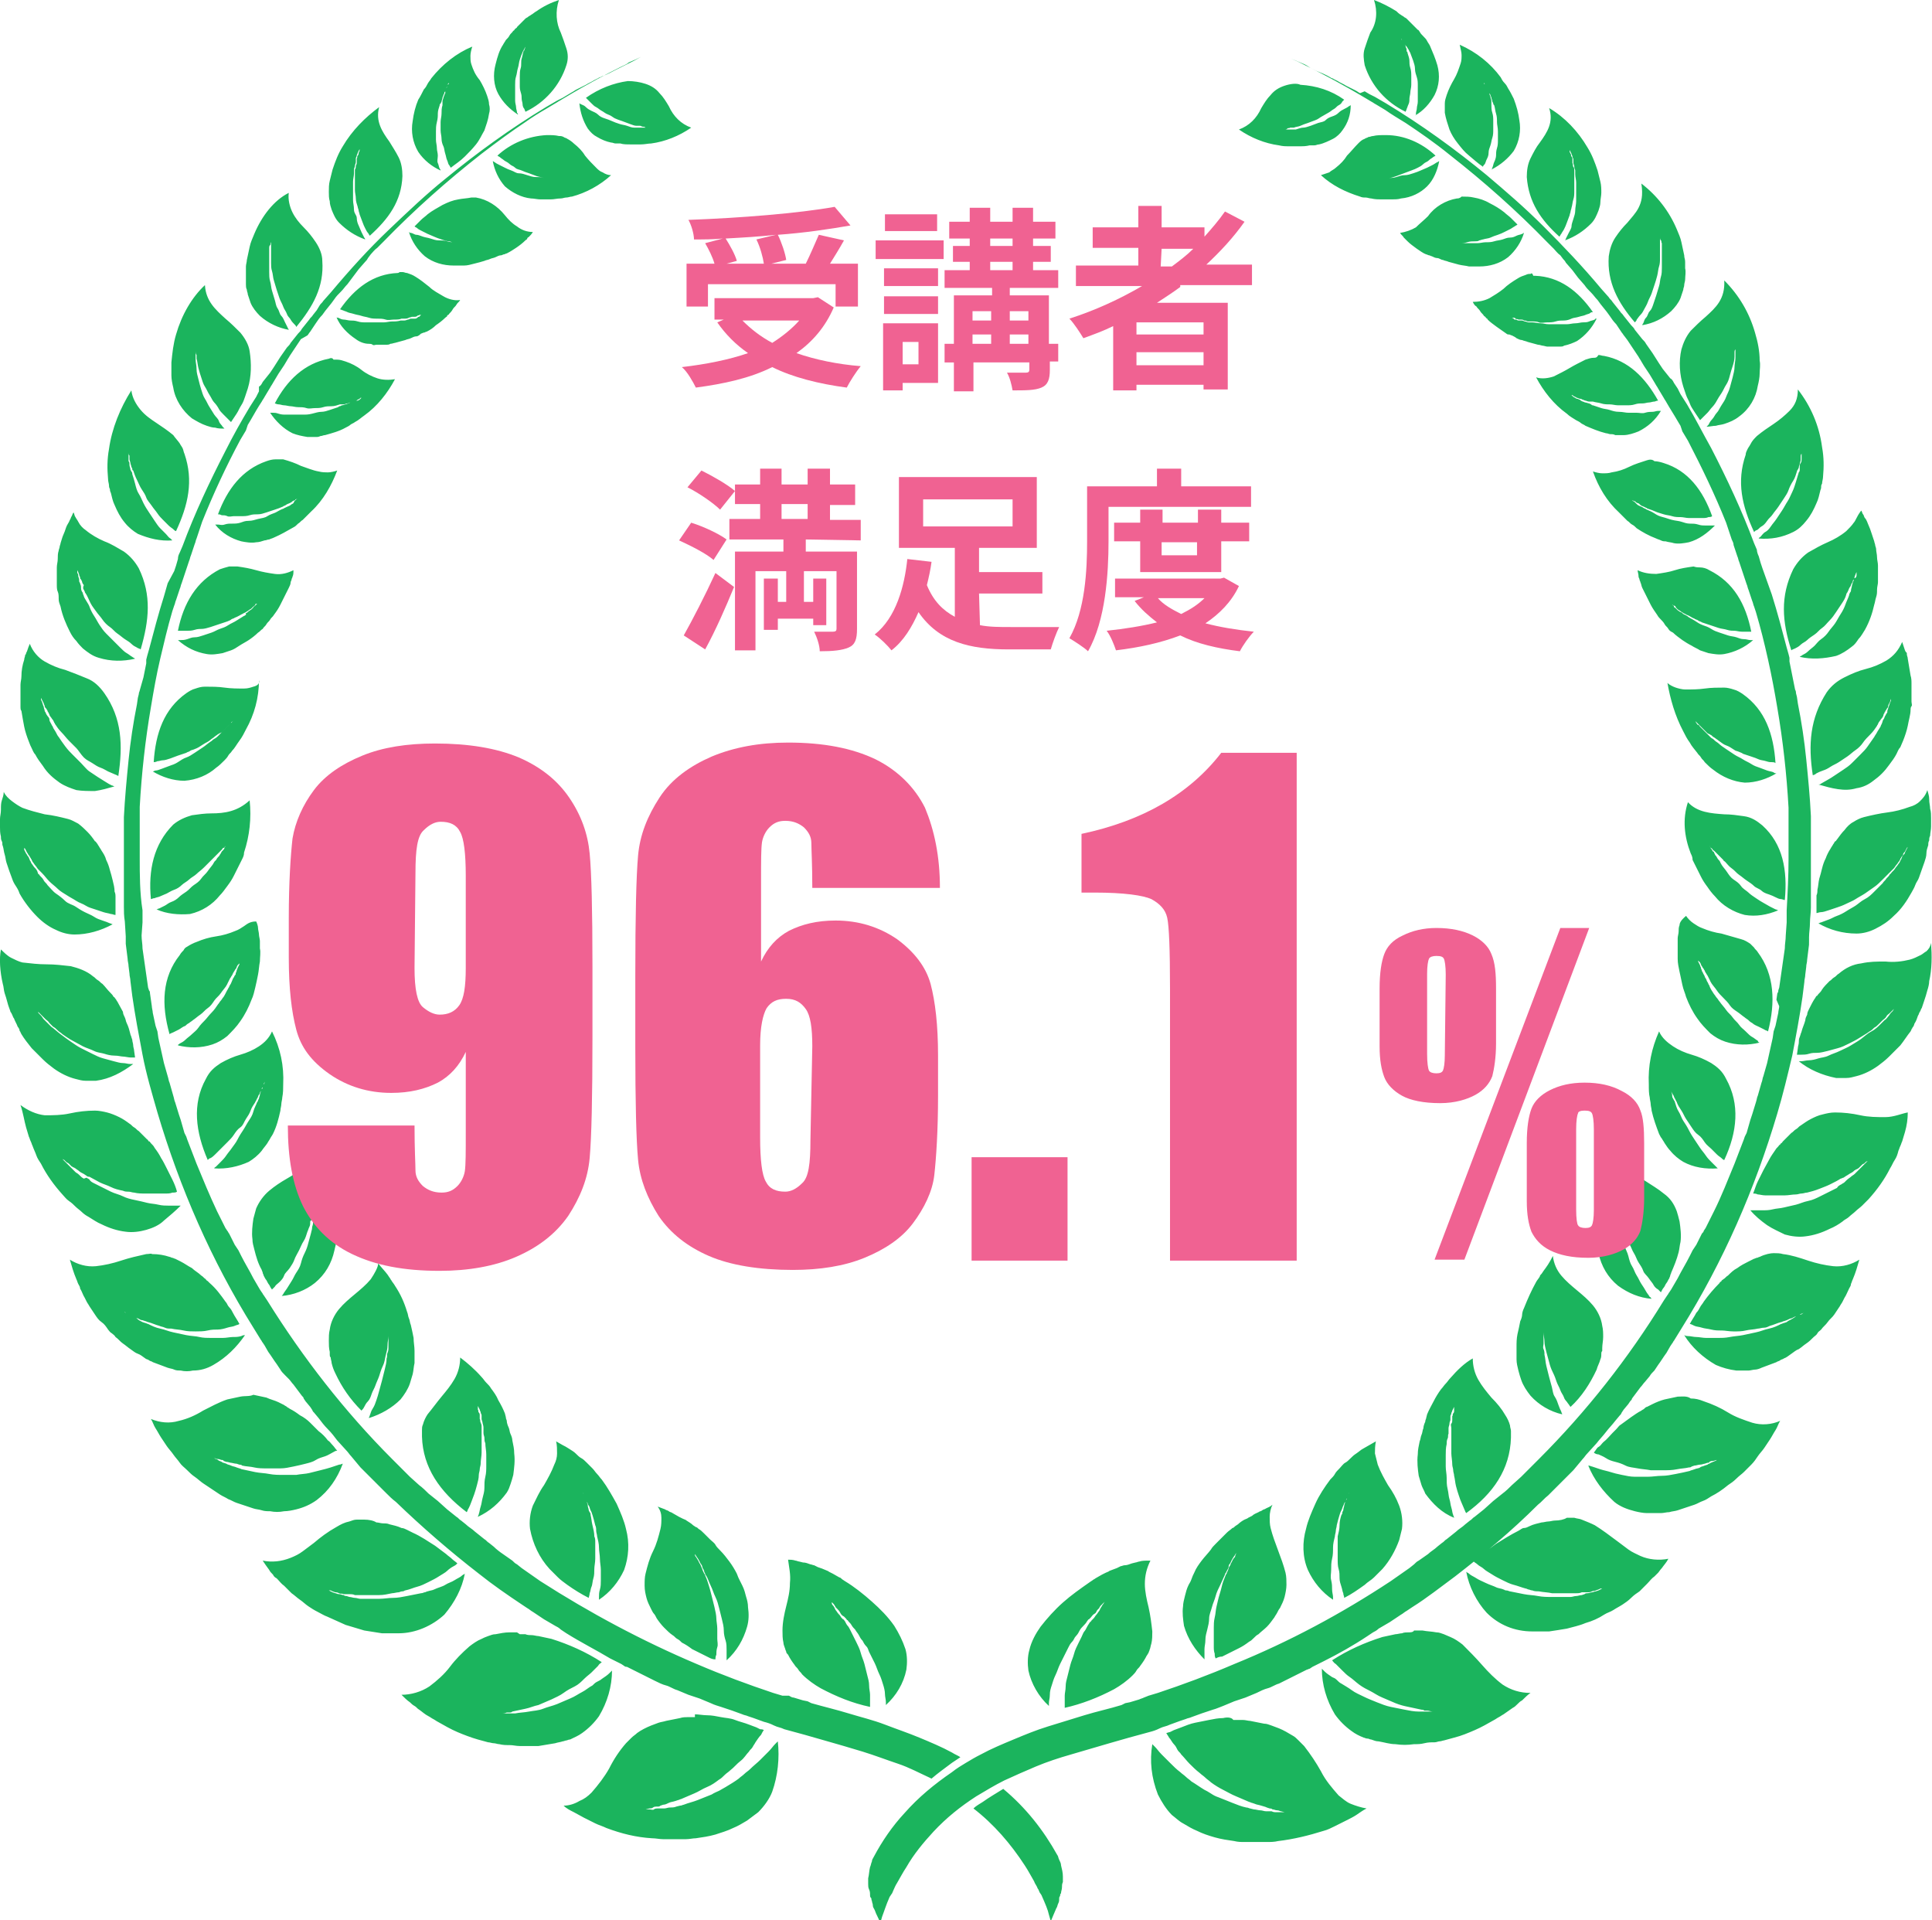
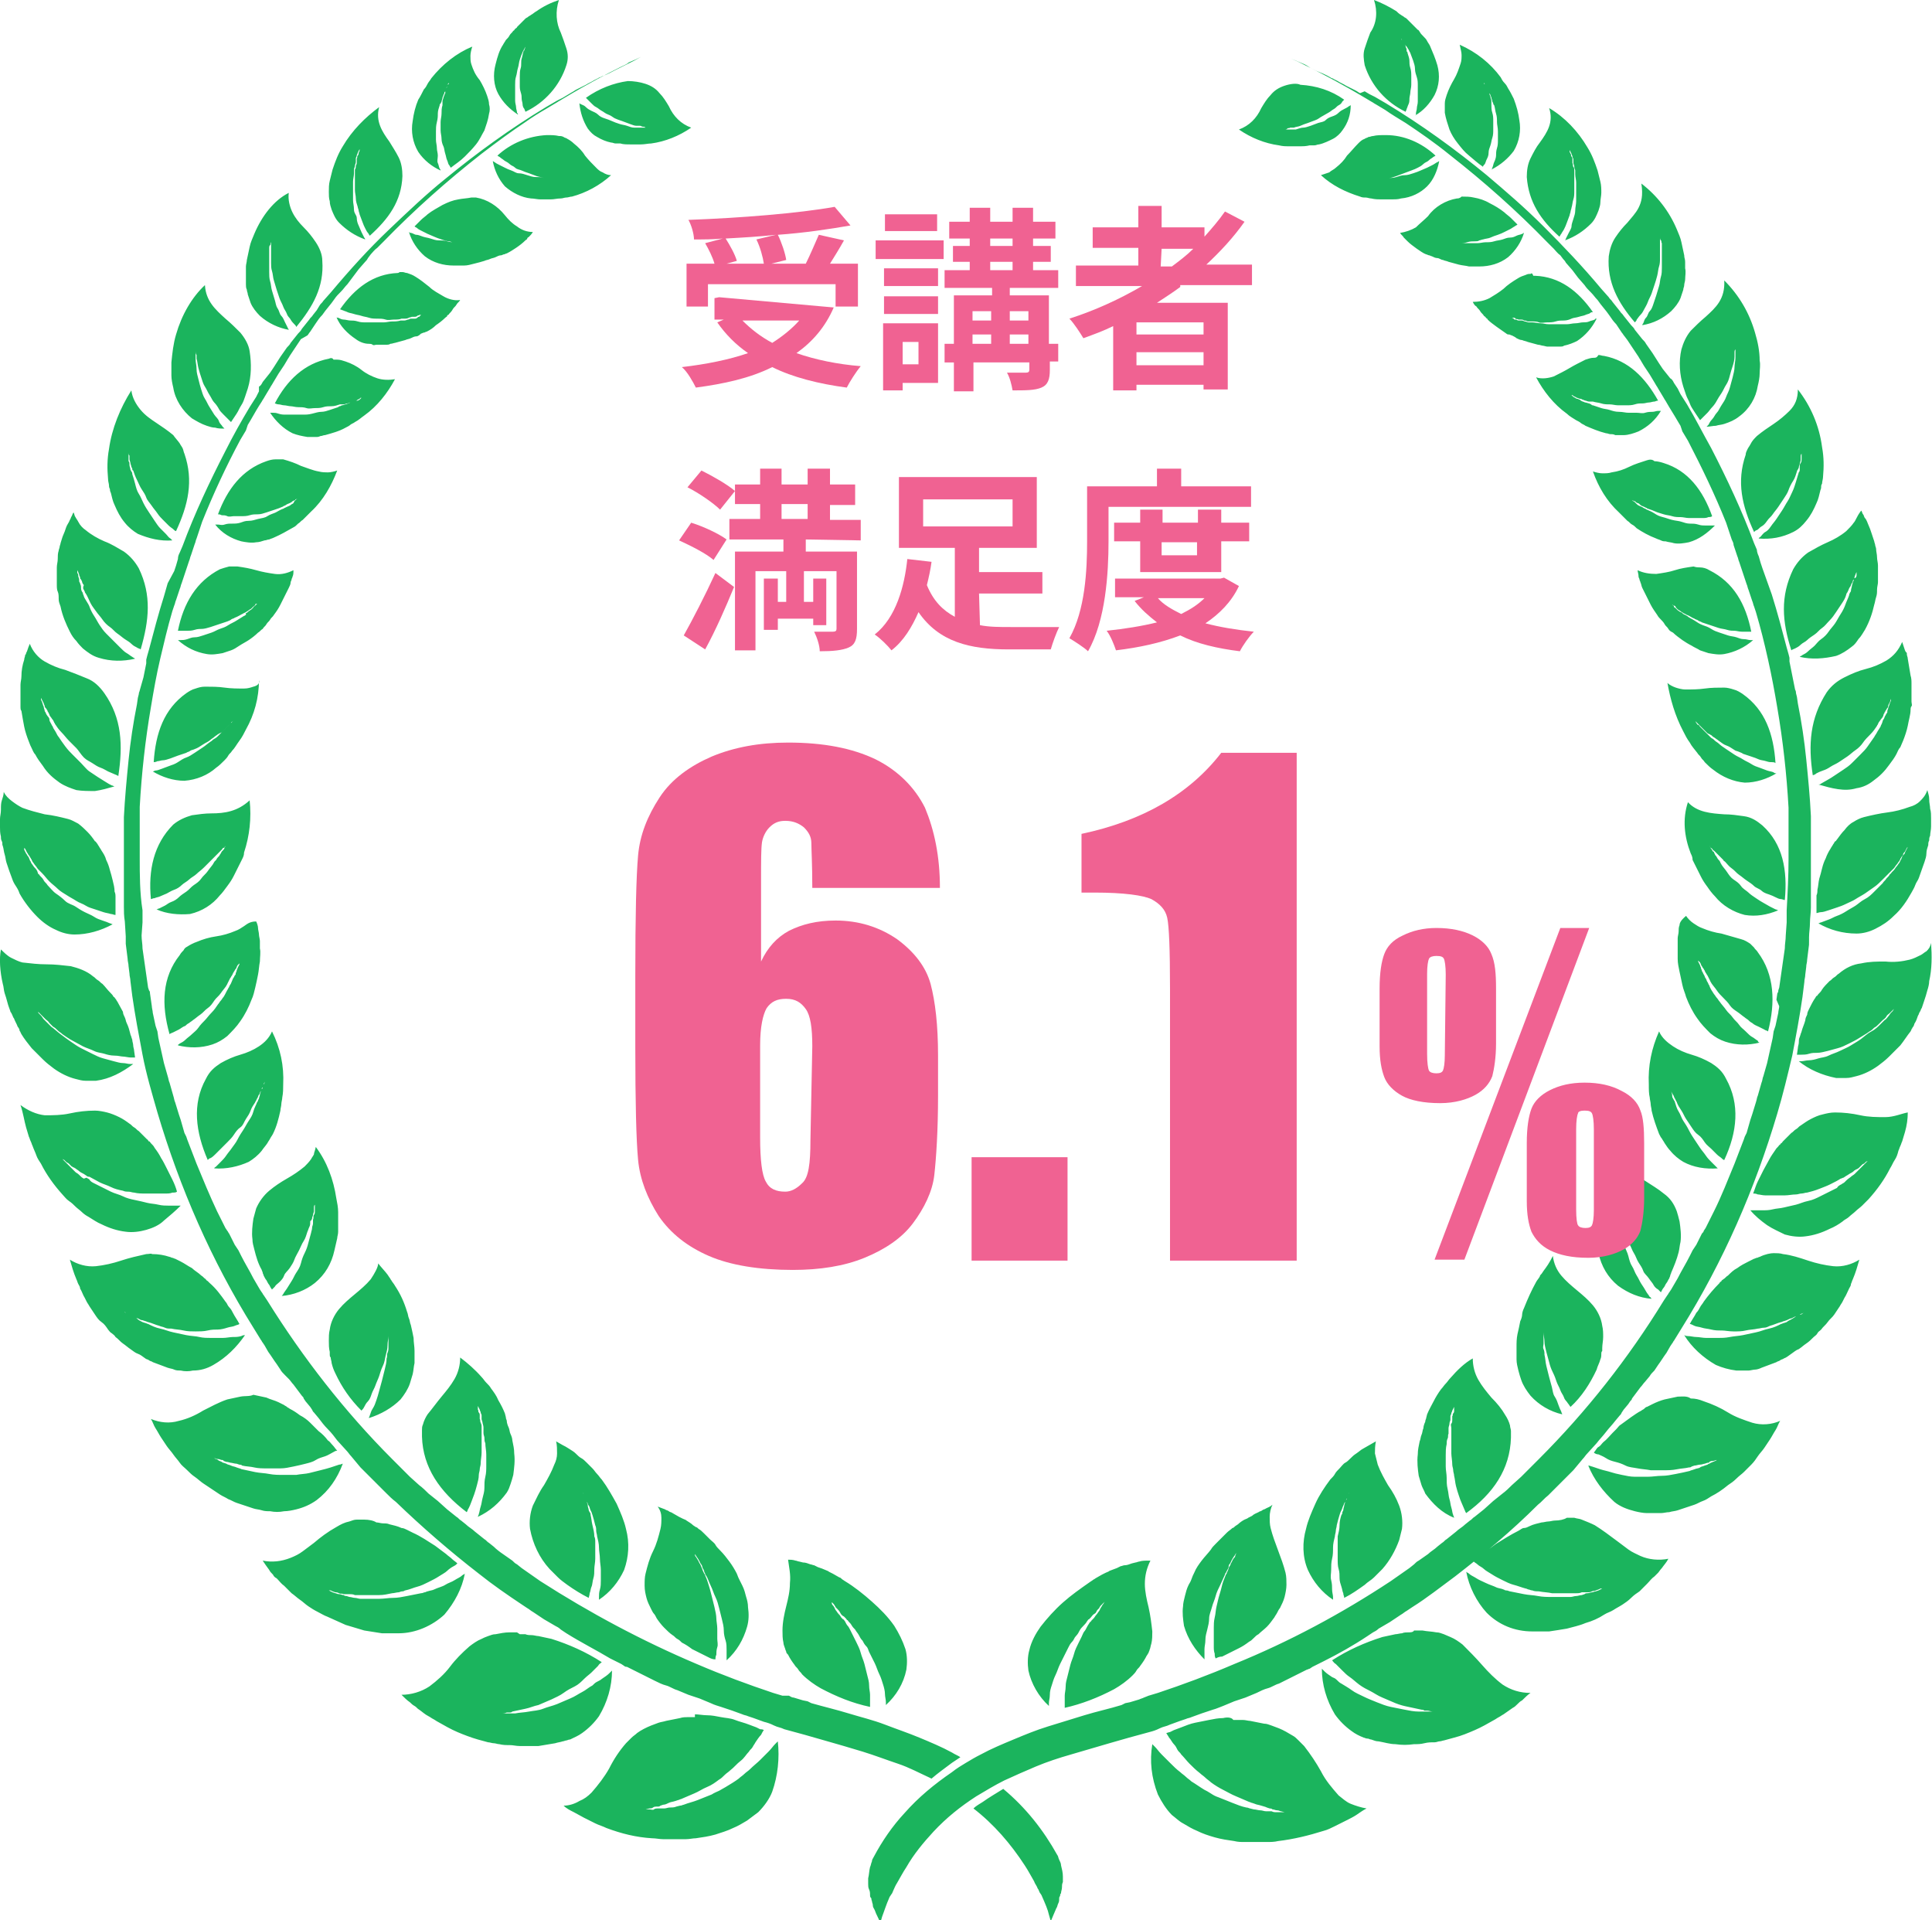
<svg xmlns="http://www.w3.org/2000/svg" version="1.1" id="レイヤー_1" x="0px" y="0px" viewBox="0 0 207.4 206.1" style="enable-background:new 0 0 207.4 206.1;" xml:space="preserve">
  <style type="text/css">
	.st0{fill:#F06292;}
	.st1{fill:#1BB45D;}
	.st2{enable-background:new    ;}
</style>
  <g>
-     <path class="st0" d="M89.5,33c-0.9,2.1-2.3,3.7-4,4.9c2,0.7,4.4,1.2,6.9,1.4c-0.5,0.6-1.2,1.7-1.5,2.3c-3-0.4-5.8-1.1-8-2.2   c-2.4,1.2-5.2,1.8-8.2,2.2c-0.3-0.6-0.9-1.7-1.5-2.2c2.6-0.3,5.1-0.8,7.1-1.5c-1.3-0.9-2.4-2-3.3-3.3l0.7-0.3h-1V32h10.6l0.5-0.1   L89.5,33z M76,32.9h-2.3v-4.6h3c-0.2-0.7-0.6-1.5-1-2.2l1.9-0.5c-1,0.1-2.1,0.1-3.1,0.1c0-0.6-0.3-1.6-0.6-2.1   c5.5-0.2,11.8-0.7,15.7-1.4l1.7,2c-2.3,0.4-5,0.8-7.8,1c0.4,0.8,0.8,2,0.9,2.7l-1.6,0.4h3.7c0.5-1,1-2.2,1.4-3.1l2.7,0.6   c-0.5,0.9-1,1.7-1.5,2.5h3v4.6h-2.4v-2.4H76V32.9z M83.3,25.2c-1.8,0.2-3.6,0.3-5.4,0.4c0.5,0.8,1,1.7,1.2,2.4L78,28.3h4   c-0.1-0.7-0.4-1.8-0.8-2.6L83.3,25.2z M79.7,34.4c0.9,0.9,1.9,1.7,3.2,2.4c1.1-0.7,2.1-1.5,2.9-2.4H79.7z" />
+     <path class="st0" d="M89.5,33c-0.9,2.1-2.3,3.7-4,4.9c2,0.7,4.4,1.2,6.9,1.4c-0.5,0.6-1.2,1.7-1.5,2.3c-3-0.4-5.8-1.1-8-2.2   c-2.4,1.2-5.2,1.8-8.2,2.2c-0.3-0.6-0.9-1.7-1.5-2.2c2.6-0.3,5.1-0.8,7.1-1.5c-1.3-0.9-2.4-2-3.3-3.3l0.7-0.3h-1V32l0.5-0.1   L89.5,33z M76,32.9h-2.3v-4.6h3c-0.2-0.7-0.6-1.5-1-2.2l1.9-0.5c-1,0.1-2.1,0.1-3.1,0.1c0-0.6-0.3-1.6-0.6-2.1   c5.5-0.2,11.8-0.7,15.7-1.4l1.7,2c-2.3,0.4-5,0.8-7.8,1c0.4,0.8,0.8,2,0.9,2.7l-1.6,0.4h3.7c0.5-1,1-2.2,1.4-3.1l2.7,0.6   c-0.5,0.9-1,1.7-1.5,2.5h3v4.6h-2.4v-2.4H76V32.9z M83.3,25.2c-1.8,0.2-3.6,0.3-5.4,0.4c0.5,0.8,1,1.7,1.2,2.4L78,28.3h4   c-0.1-0.7-0.4-1.8-0.8-2.6L83.3,25.2z M79.7,34.4c0.9,0.9,1.9,1.7,3.2,2.4c1.1-0.7,2.1-1.5,2.9-2.4H79.7z" />
    <path class="st0" d="M101.3,27.8H94v-2h7.3V27.8z M100.7,41.1h-3.8v0.8h-2.1v-7.2h5.9V41.1z M100.7,30.7h-5.8v-1.9h5.8V30.7z    M94.9,31.8h5.8v1.9h-5.8V31.8z M100.6,24.8H95V23h5.6V24.8z M96.9,36.7v2.4h1.7v-2.4H96.9z M113.7,38.8h-1v0.9   c0,1-0.2,1.6-0.9,1.9c-0.7,0.3-1.7,0.3-3.1,0.3c-0.1-0.6-0.3-1.4-0.6-1.9c0.8,0,1.7,0,2,0s0.4-0.1,0.4-0.3v-0.8h-6V42h-2.1v-3.1h-1   v-2h1v-5.2h4.1v-0.8h-5.1V29h2.7v-0.9h-1.8v-1.7h1.8v-0.8h-2.2v-1.8h2.2v-1.5h2.2v1.5h2.4v-1.5h2.2v1.5h2.4v1.8h-2.4v0.8h1.9v1.7   h-1.9V29h2.7v1.9h-5.2v0.8h4.2v5.2h1v1.9H113.7z M104.4,33.4v1h2v-1H104.4z M104.4,36.9h2v-1h-2V36.9z M106.3,26.4h2.4v-0.8h-2.4   V26.4z M106.3,29h2.4v-0.9h-2.4V29z M108.4,33.4v1h2v-1H108.4z M110.4,36.9v-1h-2v1H110.4z" />
    <path class="st0" d="M126.7,30.8c-0.8,0.6-1.6,1.1-2.5,1.7h7.6v9.3h-2.6v-0.5H122v0.6h-2.5V35c-1,0.5-2.1,0.9-3.2,1.3   c-0.3-0.5-1-1.6-1.5-2.1c2.8-0.9,5.4-2.1,7.8-3.5h-7.1v-2.2h6.7v-1.9h-4.9v-2.2h4.9v-2.3h2.5v2.3h4.6v1c0.8-0.9,1.5-1.7,2.2-2.7   l2.1,1.1c-1.2,1.7-2.6,3.2-4.1,4.6h4.9v2.2h-7.7V30.8z M129.2,34.6H122v1.3h7.2V34.6z M129.2,39.2v-1.4H122v1.4H129.2z M124.6,28.6   h1.2c0.8-0.6,1.6-1.2,2.3-1.9h-3.4L124.6,28.6L124.6,28.6z" />
  </g>
  <g>
    <path class="st0" d="M76.6,60.1c-0.8-0.7-2.4-1.5-3.7-2.1l1.3-1.9c1.3,0.4,3,1.2,3.8,1.8L76.6,60.1z M73.4,68.2   c0.9-1.6,2.3-4.3,3.4-6.7l2,1.5c-0.9,2.2-2,4.7-3.1,6.7L73.4,68.2z M75.3,50.5c1.2,0.6,2.8,1.5,3.6,2.2l-1.6,2   c-0.7-0.7-2.3-1.8-3.5-2.4L75.3,50.5z M86.5,57.9v1.3H92v8.3c0,1.1-0.2,1.7-0.9,2s-1.7,0.4-3.1,0.4c0-0.6-0.3-1.5-0.6-2.1   c0.8,0,1.7,0,2,0s0.4-0.1,0.4-0.3v-6.2h-3.5v3.3h1v-2.5h1.4v5h-1.4v-0.7h-3.8v1.2H82v-5.5h1.5v2.5h0.9v-3.3h-3.3v8.5h-2.2V59.2h5.2   v-1.3h-5.8v-2.2h3.3v-1.6h-2.7V52h2.7v-1.7h2.3V52h2.8v-1.7h2.4V52h2.7v2.2h-2.7v1.6h3.3V58L86.5,57.9L86.5,57.9z M83.9,55.7h2.8   v-1.6h-2.8V55.7z" />
    <path class="st0" d="M105.2,67.1c1,0.2,2.1,0.2,3.3,0.2c0.9,0,4,0,5.2,0c-0.3,0.6-0.7,1.7-0.9,2.4h-4.5c-4.2,0-7.5-0.8-9.7-4   c-0.7,1.6-1.6,3.1-2.9,4.1c-0.4-0.5-1.2-1.3-1.8-1.7c2.3-1.8,3.2-5.2,3.5-8.1l2.6,0.3c-0.1,0.8-0.3,1.7-0.5,2.5   c0.7,1.7,1.7,2.7,3,3.4v-7.4h-6v-7.6h14.8v7.6h-6.2v2.6h6.8v2.3h-6.8L105.2,67.1L105.2,67.1z M99.1,56.5h9.6v-2.9h-9.6V56.5z" />
    <path class="st0" d="M119,58.1c0,3.4-0.3,8.5-2.2,11.8c-0.4-0.4-1.5-1.1-2-1.4c1.7-3,1.9-7.3,1.9-10.4v-5.9h7.5v-1.9h2.6v1.9h7.5   v2.2H119V58.1z M133,62.9c-0.8,1.7-2.1,3-3.6,4c1.5,0.4,3.3,0.7,5.2,0.9c-0.5,0.5-1.2,1.5-1.5,2.1c-2.4-0.3-4.6-0.8-6.4-1.7   c-2.1,0.8-4.4,1.3-6.9,1.6c-0.2-0.6-0.6-1.6-1-2.1c1.9-0.2,3.8-0.5,5.4-0.9c-0.9-0.7-1.7-1.4-2.4-2.3l1-0.4h-3.1v-2H131l0.4-0.1   L133,62.9z M122.4,61.4v-3.3h-2.8v-2h2.8v-1.4h2.4v1.4h3.8v-1.4h2.5v1.4h3v2h-3v3.3H122.4z M124.3,64.2c0.6,0.7,1.5,1.2,2.5,1.7   c1-0.5,1.8-1,2.5-1.7H124.3z M124.7,58.2v1.4h3.8v-1.4H124.7z" />
  </g>
  <g>
    <path id="SVGID_1_" class="st1" d="M105.5,193.4c-0.3,0.2-0.7,0.4-1,0.7c2.2,1.7,4,3.8,5.5,6.1c0.4,0.6,0.7,1.2,1,1.7   c0.1,0.3,0.3,0.5,0.4,0.8c0.1,0.1,0.1,0.2,0.2,0.4l0.2,0.3c0.4,0.9,0.7,1.6,0.8,2.1l0.2,0.7c0,0,0.1-0.2,0.3-0.7   c0.1-0.2,0.2-0.5,0.3-0.7c0.1-0.1,0.1-0.3,0.2-0.5s0.1-0.3,0.1-0.5c0-0.1,0-0.2,0.1-0.3c0-0.1,0-0.2,0.1-0.3c0-0.2,0.1-0.4,0.1-0.6   s0-0.4,0.1-0.6c0-0.1,0-0.2,0-0.3s0-0.2,0-0.3c0-0.4-0.1-0.8-0.2-1.2c0-0.2-0.1-0.4-0.2-0.6c-0.1-0.2-0.1-0.4-0.2-0.5   c-1.5-2.7-3.4-5.1-5.8-7.1C106.9,192.5,106.2,192.9,105.5,193.4 M74.6,184.3c-0.2,0-0.5,0-0.8,0c-0.2,0-0.5,0-0.8,0.1   c-0.5,0.1-1,0.2-1.5,0.3c-0.3,0.1-0.5,0.1-0.8,0.2s-0.5,0.2-0.8,0.3c-0.5,0.2-1.1,0.5-1.5,0.8c-0.2,0.2-0.4,0.3-0.6,0.5   s-0.4,0.4-0.6,0.6c-0.7,0.8-1.3,1.7-1.8,2.7c-0.5,0.9-1.2,1.8-1.9,2.6c-0.4,0.4-0.8,0.7-1.3,0.9c-0.5,0.3-1.1,0.5-1.7,0.5   c0.3,0.3,0.7,0.5,1.1,0.7c0.4,0.2,0.7,0.4,1.1,0.6c0.2,0.1,0.4,0.2,0.6,0.3c0.2,0.1,0.4,0.2,0.6,0.3c0.4,0.2,0.8,0.3,1.2,0.5   c1.6,0.6,3.2,1,4.9,1.1c0.4,0,0.8,0.1,1.2,0.1s0.8,0,1.2,0c0.2,0,0.4,0,0.6,0s0.4,0,0.6,0c0.4,0,0.8-0.1,1.1-0.1   c0.7-0.1,1.4-0.2,2.1-0.4c0.6-0.2,1.3-0.4,1.9-0.7c0.5-0.2,1-0.5,1.5-0.8c0.4-0.3,0.8-0.6,1.2-0.9c0.6-0.6,1.2-1.4,1.5-2.2   c0.6-1.7,0.8-3.6,0.6-5.4c-0.1,0.1-0.2,0.2-0.3,0.3c-0.2,0.2-0.4,0.5-0.7,0.8s-0.6,0.6-0.9,0.9s-0.7,0.6-1.1,1   c-0.2,0.2-0.4,0.3-0.6,0.5s-0.4,0.3-0.6,0.5c-0.4,0.3-0.9,0.6-1.4,0.9c-0.2,0.1-0.5,0.3-0.7,0.4c-0.2,0.1-0.5,0.2-0.8,0.4   c-0.5,0.2-1,0.4-1.5,0.6s-1,0.3-1.5,0.5c-0.1,0-0.2,0.1-0.4,0.1l-0.4,0.1c-0.2,0.1-0.5,0.1-0.7,0.1s-0.4,0.1-0.6,0.1H71   c-0.1,0-0.2,0-0.3,0c-0.2,0-0.4,0-0.5,0.1s-0.3,0-0.5,0h-0.4c-0.1,0-0.2,0-0.3,0h-0.2H69h0.3l0.4-0.1c0.1,0,0.3,0,0.4-0.1   s0.3-0.1,0.5-0.1c0.1,0,0.2,0,0.3-0.1l0.3-0.1c0.2,0,0.4-0.1,0.6-0.2s0.4-0.1,0.7-0.2l0.3-0.1c0.1,0,0.2-0.1,0.3-0.1   c0.5-0.2,0.9-0.4,1.4-0.6s0.9-0.5,1.4-0.7s0.9-0.5,1.3-0.8c0.2-0.1,0.4-0.3,0.6-0.5s0.4-0.3,0.6-0.5c0.4-0.3,0.7-0.7,1.1-1   s0.6-0.7,0.9-1c0.1-0.2,0.3-0.3,0.4-0.5s0.2-0.3,0.3-0.5c0.2-0.3,0.4-0.6,0.6-0.8c0.1-0.2,0.2-0.4,0.3-0.5   c-0.1-0.1-0.3-0.1-0.4-0.1l-0.2-0.1l-0.2-0.1c-0.3-0.1-0.5-0.2-0.8-0.3c-0.5-0.2-1-0.3-1.5-0.5s-1-0.2-1.5-0.3s-1-0.2-1.5-0.2   c-0.4,0-0.9-0.1-1.3-0.1L74.6,184.3 M131.3,184.4c-0.5,0-1,0.1-1.5,0.2c-0.5,0.1-1,0.2-1.5,0.3s-1,0.3-1.5,0.5   c-0.3,0.1-0.5,0.2-0.8,0.3l-0.2,0.1l-0.2,0.1c-0.1,0-0.3,0.1-0.4,0.1c0.1,0.2,0.2,0.3,0.3,0.5c0.2,0.2,0.3,0.5,0.6,0.8   c0.1,0.1,0.2,0.3,0.3,0.5c0.1,0.2,0.3,0.3,0.4,0.5c0.3,0.3,0.6,0.7,0.9,1s0.7,0.7,1.1,1c0.2,0.2,0.4,0.3,0.6,0.5   c0.2,0.2,0.4,0.3,0.6,0.5c0.4,0.3,0.9,0.6,1.3,0.8s0.9,0.5,1.4,0.7s0.9,0.4,1.4,0.6c0.1,0,0.2,0.1,0.3,0.1l0.3,0.1   c0.2,0.1,0.4,0.1,0.7,0.2s0.4,0.1,0.6,0.2l0.3,0.1c0.1,0,0.2,0,0.3,0.1c0.2,0,0.3,0.1,0.5,0.1s0.3,0.1,0.4,0.1l0.4,0.1h0.3h0.2   h-0.2c-0.1,0-0.2,0-0.3,0h-0.4c-0.1,0-0.3,0-0.5,0s-0.3,0-0.5-0.1c-0.1,0-0.2,0-0.3,0h-0.3c-0.2,0-0.4-0.1-0.6-0.1   s-0.5-0.1-0.7-0.1l-0.4-0.1c-0.1,0-0.2-0.1-0.4-0.1c-0.5-0.1-1-0.3-1.5-0.5s-1-0.4-1.5-0.6c-0.3-0.1-0.5-0.2-0.8-0.4   s-0.5-0.3-0.7-0.4c-0.5-0.3-0.9-0.6-1.4-0.9c-0.2-0.2-0.4-0.3-0.6-0.5s-0.4-0.3-0.6-0.5c-0.4-0.3-0.7-0.6-1.1-1s-0.6-0.6-0.9-0.9   s-0.5-0.6-0.7-0.8c-0.1-0.1-0.2-0.2-0.3-0.3c-0.3,1.8-0.1,3.6,0.6,5.4c0.4,0.8,0.9,1.6,1.5,2.2c0.4,0.3,0.8,0.7,1.2,0.9   c0.5,0.3,1,0.6,1.5,0.8c0.6,0.3,1.2,0.5,1.9,0.7s1.4,0.3,2.1,0.4c0.4,0.1,0.7,0.1,1.1,0.1c0.2,0,0.4,0,0.6,0c0.2,0,0.4,0,0.6,0   c0.4,0,0.8,0,1.2,0s0.8,0,1.2-0.1c1.7-0.2,3.3-0.6,4.9-1.1c0.4-0.1,0.8-0.3,1.2-0.5c0.2-0.1,0.4-0.2,0.6-0.3s0.4-0.2,0.6-0.3   c0.4-0.2,0.8-0.4,1.1-0.6s0.7-0.5,1.1-0.7c-0.6-0.1-1.2-0.3-1.7-0.5s-0.9-0.6-1.3-0.9c-0.7-0.8-1.4-1.6-1.9-2.6   c-0.5-0.9-1.1-1.8-1.8-2.7c-0.2-0.2-0.4-0.4-0.6-0.6c-0.2-0.2-0.4-0.4-0.6-0.5c-0.5-0.3-1-0.6-1.5-0.8c-0.3-0.1-0.5-0.2-0.8-0.3   s-0.5-0.2-0.8-0.2c-0.5-0.1-1-0.2-1.5-0.3c-0.2,0-0.5-0.1-0.8-0.1s-0.5,0-0.8,0h-0.2C132.2,184.3,131.7,184.3,131.3,184.4    M55.5,175.2c-0.1,0-0.2,0-0.4,0c-0.1,0-0.2,0-0.4,0c-0.5,0-1,0.1-1.5,0.2c-0.3,0-0.5,0.1-0.8,0.2c-0.3,0.1-0.5,0.2-0.7,0.3   c-0.5,0.2-0.9,0.5-1.3,0.8c-0.8,0.7-1.5,1.4-2.1,2.2s-1.4,1.5-2.2,2.1c-0.9,0.6-2,0.9-3,0.9c0.3,0.3,0.6,0.6,0.9,0.8   c0.1,0.1,0.3,0.3,0.5,0.4c0.2,0.1,0.3,0.3,0.5,0.4c0.3,0.2,0.6,0.5,1,0.7c0.2,0.1,0.3,0.2,0.5,0.3s0.3,0.2,0.5,0.3   c0.7,0.4,1.4,0.8,2.1,1.1c0.7,0.3,1.5,0.6,2.2,0.8c0.4,0.1,0.7,0.2,1.1,0.3c0.2,0,0.4,0.1,0.6,0.1s0.4,0.1,0.6,0.1   c0.4,0.1,0.7,0.1,1.1,0.1c0.4,0,0.7,0.1,1.1,0.1c0.7,0,1.4,0,2,0c0.6-0.1,1.2-0.2,1.8-0.3c0.3-0.1,0.5-0.1,0.8-0.2   c0.1,0,0.3-0.1,0.4-0.1c0.1,0,0.2-0.1,0.4-0.1c0.4-0.2,0.9-0.4,1.3-0.7c0.7-0.5,1.3-1.1,1.8-1.8c0.9-1.5,1.4-3.2,1.4-4.9   c-0.1,0.1-0.2,0.2-0.3,0.3c-0.2,0.2-0.5,0.4-0.8,0.6c-0.1,0.1-0.3,0.2-0.5,0.3s-0.3,0.2-0.5,0.4c-0.4,0.2-0.7,0.5-1.1,0.7   s-0.8,0.5-1.3,0.7s-0.9,0.4-1.4,0.6s-1,0.3-1.5,0.5s-1,0.2-1.5,0.3s-1,0.1-1.5,0.2c-0.1,0-0.2,0-0.4,0h-0.3c-0.2,0-0.4,0-0.7,0   s-0.4,0-0.6,0H53c-0.1,0-0.2,0-0.3,0c-0.2,0-0.3,0-0.5,0s-0.3,0-0.4,0h-0.3h-0.3H51h0.2h0.2h0.3c0.1,0,0.3,0,0.4,0s0.3,0,0.5,0   c0.1,0,0.2,0,0.3,0h0.3c0.2,0,0.4,0,0.6,0c0.2,0,0.4,0,0.6-0.1h0.3c0.1,0,0.2,0,0.3-0.1c0.5-0.1,0.9-0.2,1.4-0.3s0.9-0.3,1.4-0.4   c0.2-0.1,0.5-0.2,0.7-0.3s0.5-0.2,0.7-0.3c0.4-0.2,0.9-0.4,1.3-0.7s0.8-0.5,1.2-0.7s0.7-0.5,1-0.8s0.6-0.5,0.8-0.7s0.5-0.5,0.7-0.7   c0.1-0.2,0.3-0.3,0.4-0.4c-1.7-1.1-3.5-1.9-5.4-2.5c-0.5-0.1-0.9-0.2-1.4-0.3c-0.2,0-0.5-0.1-0.7-0.1s-0.5,0-0.7-0.1   c-0.2,0-0.4,0-0.6,0L55.5,175.2 M151.2,175.2c-0.2,0-0.5,0-0.7,0.1c-0.2,0-0.5,0.1-0.7,0.1c-0.5,0.1-0.9,0.2-1.4,0.3   c-1.9,0.6-3.7,1.4-5.4,2.5c0.1,0.1,0.2,0.3,0.4,0.4c0.2,0.2,0.4,0.4,0.7,0.7s0.5,0.5,0.8,0.7s0.6,0.5,1,0.8s0.8,0.5,1.2,0.7   s0.8,0.5,1.3,0.7c0.2,0.1,0.5,0.2,0.7,0.3s0.5,0.2,0.7,0.3c0.5,0.2,0.9,0.3,1.4,0.4s0.9,0.2,1.4,0.3c0.1,0,0.2,0,0.3,0.1h0.3   c0.2,0,0.4,0.1,0.6,0.1s0.4,0,0.6,0h0.3c0.1,0,0.2,0,0.3,0c0.2,0,0.3,0,0.5,0s0.3,0,0.4,0h0.3h0.2h0.2h-0.2h-0.3h-0.3   c-0.1,0-0.3,0-0.4,0s-0.3,0-0.5,0c-0.1,0-0.2,0-0.3,0h-0.3c-0.2,0-0.4,0-0.6,0s-0.4,0-0.7,0h-0.3c-0.1,0-0.2,0-0.4,0   c-0.5,0-1-0.1-1.5-0.2s-1-0.2-1.5-0.3s-1-0.3-1.5-0.5s-1-0.4-1.4-0.6s-0.9-0.4-1.3-0.7s-0.8-0.5-1.1-0.7c-0.2-0.1-0.3-0.2-0.5-0.4   s-0.3-0.2-0.5-0.3c-0.3-0.2-0.6-0.4-0.8-0.6c-0.1-0.1-0.2-0.2-0.3-0.3c0,1.7,0.5,3.4,1.4,4.9c0.5,0.7,1.1,1.3,1.8,1.8   c0.4,0.3,0.8,0.5,1.3,0.7c0.1,0,0.2,0.1,0.4,0.1s0.2,0.1,0.4,0.1c0.3,0.1,0.5,0.2,0.8,0.2c0.6,0.1,1.2,0.3,1.8,0.3   c0.7,0.1,1.3,0.1,2,0c0.4,0,0.7,0,1.1-0.1s0.7-0.1,1.1-0.1c0.2,0,0.4-0.1,0.5-0.1c0.2,0,0.4-0.1,0.5-0.1c0.4-0.1,0.7-0.2,1.1-0.3   c0.8-0.2,1.5-0.5,2.2-0.8s1.4-0.7,2.1-1.1c0.2-0.1,0.3-0.2,0.5-0.3s0.3-0.2,0.5-0.3c0.3-0.2,0.7-0.5,1-0.7c0.2-0.1,0.3-0.2,0.5-0.4   s0.3-0.3,0.5-0.4c0.3-0.3,0.6-0.6,0.9-0.8c-1.1,0-2.1-0.3-3-0.9c-0.8-0.6-1.5-1.3-2.2-2.1s-1.4-1.5-2.1-2.2   c-0.4-0.3-0.8-0.6-1.3-0.8c-0.2-0.1-0.5-0.2-0.7-0.3c-0.3-0.1-0.5-0.2-0.8-0.2c-0.5-0.1-1-0.1-1.5-0.2c-0.1,0-0.2,0-0.4,0   s-0.2,0-0.4,0h-0.1C151.7,175.2,151.4,175.2,151.2,175.2 M84.8,169.9c0,0.9-0.2,1.7-0.4,2.5c-0.2,0.8-0.4,1.7-0.4,2.6   c0,0.4,0,0.9,0.1,1.3c0,0.2,0.1,0.4,0.2,0.7c0,0.1,0.1,0.2,0.1,0.3s0.1,0.2,0.2,0.3c0.2,0.4,0.4,0.7,0.7,1.1   c0.1,0.2,0.3,0.3,0.4,0.5s0.3,0.3,0.4,0.5c0.6,0.6,1.3,1.1,2,1.5c1.7,0.9,3.4,1.6,5.3,2c0-0.1,0-0.3,0-0.5s0-0.5,0-0.8   s-0.1-0.6-0.1-1s-0.1-0.7-0.2-1.1s-0.2-0.8-0.3-1.2s-0.3-0.8-0.4-1.2s-0.3-0.8-0.5-1.2c-0.1-0.2-0.2-0.4-0.3-0.6   c-0.1-0.2-0.2-0.4-0.3-0.6s-0.2-0.4-0.3-0.5s-0.2-0.3-0.3-0.5c-0.1-0.1-0.1-0.2-0.2-0.2l-0.2-0.2c-0.1-0.2-0.2-0.3-0.3-0.4   s-0.2-0.3-0.3-0.4l-0.1-0.2c0-0.1-0.1-0.1-0.1-0.2c-0.1-0.1-0.2-0.2-0.2-0.3s-0.1-0.2-0.2-0.3l-0.2-0.2l-0.1-0.1l-0.1-0.1l0.1,0.1   l0.1,0.1l0.2,0.2c0.1,0.1,0.1,0.2,0.2,0.2s0.2,0.2,0.3,0.3c0,0.1,0.1,0.1,0.1,0.2l0.1,0.1l0.1,0.1c0.1,0.1,0.2,0.2,0.3,0.4   s0.2,0.3,0.4,0.4l0.2,0.2c0.1,0.1,0.1,0.2,0.2,0.2c0.1,0.2,0.3,0.3,0.4,0.5s0.3,0.4,0.4,0.5c0.1,0.2,0.3,0.4,0.4,0.6   c0.1,0.2,0.2,0.4,0.4,0.6c0.1,0.2,0.2,0.4,0.4,0.6s0.2,0.4,0.3,0.6c0.2,0.4,0.4,0.8,0.6,1.2s0.3,0.8,0.5,1.2s0.3,0.8,0.4,1.1   s0.2,0.7,0.2,1s0.1,0.6,0.1,0.9c0,0.1,0,0.2,0,0.3c1.1-1,1.9-2.3,2.2-3.8c0.1-0.7,0.1-1.5-0.1-2.2c-0.3-0.9-0.7-1.7-1.2-2.5   c-0.7-1-1.5-1.8-2.4-2.6s-1.9-1.6-2.9-2.2l-0.3-0.2c-0.1-0.1-0.2-0.2-0.3-0.2c-0.2-0.1-0.5-0.3-0.7-0.4l-0.4-0.2   c-0.1-0.1-0.2-0.1-0.4-0.2c-0.2-0.1-0.5-0.2-0.8-0.3l-0.4-0.2c-0.1,0-0.3-0.1-0.4-0.1c-0.3-0.1-0.5-0.2-0.8-0.2l-0.4-0.1   c-0.1,0-0.3-0.1-0.4-0.1c-0.3-0.1-0.6-0.1-0.8-0.1C84.7,168.2,84.9,169,84.8,169.9 M122.3,167.6c-0.1,0-0.3,0.1-0.4,0.1l-0.4,0.1   c-0.3,0.1-0.5,0.2-0.8,0.2c-0.1,0-0.3,0.1-0.4,0.1l-0.4,0.2c-0.3,0.1-0.5,0.2-0.8,0.3c-0.1,0.1-0.2,0.1-0.4,0.2l-0.4,0.2   c-0.2,0.1-0.5,0.3-0.7,0.4c-0.1,0.1-0.2,0.1-0.3,0.2l-0.3,0.2c-1,0.7-2,1.4-2.9,2.2s-1.7,1.7-2.4,2.6c-0.5,0.7-1,1.6-1.2,2.5   c-0.2,0.7-0.2,1.5-0.1,2.2c0.3,1.4,1.1,2.8,2.2,3.8c0-0.1,0-0.2,0-0.3c0-0.3,0.1-0.5,0.1-0.9s0.1-0.7,0.2-1s0.2-0.7,0.4-1.1   s0.3-0.8,0.5-1.2s0.4-0.8,0.6-1.2c0.1-0.2,0.2-0.4,0.3-0.6s0.2-0.4,0.4-0.6s0.2-0.4,0.4-0.6s0.3-0.4,0.4-0.6s0.3-0.4,0.4-0.5   s0.3-0.3,0.4-0.5c0.1-0.1,0.1-0.2,0.2-0.2l0.2-0.2c0.1-0.1,0.2-0.3,0.4-0.4s0.2-0.3,0.3-0.4l0.1-0.1l0.1-0.1c0-0.1,0.1-0.1,0.1-0.2   c0.1-0.1,0.2-0.2,0.3-0.3s0.2-0.2,0.2-0.2l0.2-0.2l0.1-0.1l0.1-0.1l-0.1,0.1l-0.1,0.1l-0.2,0.2c-0.1,0.1-0.1,0.2-0.2,0.3   s-0.1,0.2-0.2,0.3c0,0.1-0.1,0.1-0.1,0.2l-0.1,0.2c-0.1,0.1-0.2,0.3-0.3,0.4s-0.2,0.3-0.3,0.4l-0.2,0.2c-0.1,0.1-0.1,0.2-0.2,0.2   c-0.1,0.2-0.2,0.3-0.3,0.5s-0.2,0.4-0.3,0.5s-0.2,0.4-0.3,0.6s-0.2,0.4-0.3,0.6c-0.2,0.4-0.4,0.8-0.5,1.2s-0.3,0.8-0.4,1.2   s-0.2,0.8-0.3,1.2s-0.2,0.7-0.2,1.1s-0.1,0.7-0.1,1s0,0.6,0,0.8s0,0.3,0,0.5c1.8-0.4,3.6-1.1,5.3-2c0.7-0.4,1.4-0.9,2-1.5   c0.1-0.1,0.3-0.3,0.4-0.5s0.3-0.3,0.4-0.5c0.3-0.4,0.5-0.7,0.7-1.1c0.1-0.1,0.1-0.2,0.2-0.3c0-0.1,0.1-0.2,0.1-0.3   c0.1-0.2,0.1-0.4,0.2-0.7c0.1-0.4,0.1-0.9,0.1-1.3c-0.1-0.9-0.2-1.7-0.4-2.6c-0.2-0.8-0.4-1.7-0.4-2.5c0-0.9,0.2-1.7,0.6-2.5   C122.9,167.5,122.6,167.5,122.3,167.6 M39.1,163.1c-0.1,0-0.3,0-0.4,0s-0.3,0-0.4,0c-0.3,0-0.5,0.1-0.8,0.2   c-0.5,0.1-0.9,0.3-1.4,0.6c-0.9,0.5-1.7,1.1-2.4,1.7c-0.4,0.3-0.8,0.6-1.2,0.9c-0.4,0.3-0.8,0.5-1.3,0.7c-1,0.4-2,0.5-3,0.3   c0.2,0.3,0.4,0.6,0.7,1c0.1,0.2,0.2,0.3,0.4,0.5c0.1,0.2,0.2,0.3,0.4,0.4c0.3,0.3,0.5,0.6,0.8,0.8c0.1,0.1,0.3,0.3,0.4,0.4l0.2,0.2   l0.2,0.2c0.3,0.2,0.6,0.5,0.9,0.7s0.6,0.5,0.9,0.7s0.6,0.4,1,0.6s0.7,0.4,1,0.5c0.7,0.3,1.3,0.6,2,0.9c0.7,0.2,1.3,0.4,2,0.6   c0.6,0.1,1.3,0.2,1.9,0.3c0.3,0,0.6,0,0.9,0s0.6,0,0.9,0c1.8,0,3.6-0.8,4.9-2c1.1-1.3,1.9-2.8,2.2-4.4c-0.1,0.1-0.2,0.1-0.3,0.2   c-0.2,0.2-0.5,0.3-0.8,0.5s-0.7,0.3-1,0.5s-0.8,0.3-1.2,0.5c-0.2,0.1-0.4,0.1-0.7,0.2c-0.1,0-0.2,0.1-0.3,0.1s-0.2,0.1-0.4,0.1   c-0.5,0.1-1,0.2-1.5,0.3s-1,0.2-1.5,0.2s-1,0.1-1.5,0.1c-0.2,0-0.5,0-0.7,0s-0.5,0-0.7,0c-0.1,0-0.2,0-0.3,0h-0.3   c-0.2,0-0.4-0.1-0.6-0.1s-0.4-0.1-0.6-0.1l-0.3-0.1c-0.1,0-0.2,0-0.3-0.1c-0.2,0-0.3-0.1-0.5-0.1S36.1,171,36,171l-0.3-0.1   l-0.2-0.1l-0.2-0.1h0.2l0.2,0.1l0.3,0.1c0.1,0,0.2,0,0.4,0.1s0.3,0,0.5,0.1c0.1,0,0.2,0,0.3,0s0.2,0,0.3,0c0.2,0,0.4,0,0.6,0.1   c0.2,0,0.4,0,0.6,0H39c0.1,0,0.2,0,0.3,0c0.2,0,0.4,0,0.7,0s0.5,0,0.7,0c0.5,0,0.9-0.1,1.4-0.2c0.2,0,0.5-0.1,0.7-0.1   c0.1,0,0.2-0.1,0.4-0.1s0.2-0.1,0.3-0.1c0.5-0.1,0.9-0.3,1.3-0.4s0.8-0.3,1.2-0.5s0.8-0.4,1.1-0.6s0.7-0.4,0.9-0.6s0.5-0.4,0.7-0.5   s0.3-0.2,0.4-0.3c-0.2-0.2-0.4-0.3-0.6-0.5c-0.2-0.2-0.4-0.3-0.6-0.5c-0.4-0.3-0.8-0.6-1.2-0.9c-0.8-0.5-1.5-1-2.4-1.4   c-0.2-0.1-0.4-0.2-0.6-0.3c-0.2-0.1-0.4-0.2-0.6-0.2c-0.4-0.2-0.9-0.3-1.3-0.4c-0.2-0.1-0.5-0.1-0.7-0.1s-0.5-0.1-0.7-0.1   C40.1,163.2,39.6,163.1,39.1,163.1L39.1,163.1 M166.9,163.2c-0.2,0-0.5,0.1-0.7,0.1s-0.5,0.1-0.7,0.1c-0.4,0.1-0.9,0.2-1.3,0.4   c-0.2,0.1-0.4,0.2-0.6,0.2s-0.4,0.2-0.6,0.3c-0.8,0.4-1.6,0.9-2.4,1.4c-0.4,0.3-0.8,0.6-1.2,0.9c-0.2,0.2-0.4,0.3-0.6,0.5   s-0.4,0.3-0.6,0.5c0.1,0.1,0.3,0.2,0.4,0.3c0.2,0.2,0.5,0.3,0.7,0.5s0.6,0.4,0.9,0.6s0.7,0.4,1.1,0.6s0.8,0.4,1.2,0.5   s0.9,0.3,1.3,0.4c0.1,0,0.2,0.1,0.3,0.1s0.2,0.1,0.4,0.1c0.2,0.1,0.5,0.1,0.7,0.1c0.5,0.1,1,0.1,1.4,0.2c0.2,0,0.5,0,0.7,0   s0.5,0,0.7,0c0.1,0,0.2,0,0.3,0h0.3c0.2,0,0.4,0,0.6,0s0.4,0,0.6-0.1c0.1,0,0.2,0,0.3,0s0.2,0,0.3,0c0.2,0,0.3,0,0.5-0.1   s0.3,0,0.4-0.1l0.3-0.1l0.2-0.1h0.2l-0.2,0.1l-0.2,0.1l-0.3,0.1c-0.1,0-0.3,0.1-0.4,0.1s-0.3,0.1-0.5,0.1c-0.1,0-0.2,0-0.3,0.1   l-0.3,0.1c-0.2,0-0.4,0.1-0.6,0.1s-0.4,0.1-0.6,0.1h-0.3c-0.1,0-0.2,0-0.3,0c-0.2,0-0.5,0-0.7,0s-0.5,0-0.7,0c-0.5,0-1,0-1.5-0.1   s-1-0.1-1.5-0.2s-1-0.2-1.5-0.3c-0.1,0-0.2-0.1-0.4-0.1s-0.2-0.1-0.3-0.1c-0.2-0.1-0.4-0.1-0.7-0.2c-0.4-0.2-0.8-0.3-1.2-0.5   s-0.7-0.3-1-0.5s-0.6-0.3-0.8-0.5c-0.1-0.1-0.2-0.1-0.3-0.2c0.3,1.6,1.1,3.2,2.2,4.4c1.3,1.3,3,2,4.9,2c0.3,0,0.6,0,0.9,0   c0.3,0,0.6,0,0.9,0c0.7-0.1,1.3-0.2,1.9-0.3c0.7-0.2,1.3-0.3,2-0.6c0.7-0.2,1.4-0.5,2-0.9c0.3-0.2,0.7-0.3,1-0.5s0.7-0.4,1-0.6   s0.6-0.4,0.9-0.7s0.6-0.5,0.9-0.7l0.2-0.2l0.2-0.2c0.1-0.1,0.3-0.3,0.4-0.4c0.3-0.3,0.5-0.6,0.8-0.8c0.1-0.1,0.3-0.3,0.4-0.4   s0.2-0.3,0.4-0.5c0.2-0.3,0.5-0.6,0.7-1c-1,0.2-2.1,0.1-3-0.3c-0.4-0.2-0.9-0.4-1.3-0.7c-0.4-0.3-0.8-0.6-1.2-0.9   c-0.8-0.6-1.6-1.2-2.4-1.7c-0.4-0.2-0.9-0.4-1.4-0.6c-0.2-0.1-0.5-0.1-0.8-0.2c-0.1,0-0.3,0-0.4,0s-0.3,0-0.4,0l0,0   C167.9,163.1,167.4,163.2,166.9,163.2 M71,162.9c0,0.4,0,0.8-0.1,1.2c-0.2,0.8-0.4,1.6-0.8,2.4c-0.4,0.8-0.6,1.6-0.8,2.4   c-0.1,0.4-0.1,0.8-0.1,1.3s0.1,0.9,0.2,1.3c0.1,0.4,0.3,0.8,0.5,1.2c0.1,0.2,0.2,0.4,0.3,0.5s0.2,0.3,0.3,0.5   c0.2,0.3,0.5,0.7,0.8,1s0.6,0.6,0.9,0.8c0.2,0.1,0.3,0.3,0.5,0.4c0.2,0.1,0.3,0.2,0.5,0.4c0.4,0.2,0.7,0.4,1.1,0.7   c0.4,0.2,0.8,0.4,1.2,0.6c0.2,0.1,0.4,0.2,0.6,0.3s0.4,0.2,0.7,0.2c0-0.1,0-0.3,0.1-0.5c0-0.2,0-0.5,0.1-0.8s0-0.6,0-0.9   s0-0.7,0-1.1s-0.1-0.8-0.1-1.1s-0.1-0.8-0.2-1.2s-0.2-0.8-0.3-1.2s-0.2-0.8-0.3-1.1s-0.2-0.7-0.4-1.1c0-0.1-0.1-0.2-0.1-0.2   l-0.1-0.2c-0.1-0.2-0.1-0.3-0.2-0.5s-0.1-0.3-0.2-0.4l-0.1-0.2c0-0.1-0.1-0.1-0.1-0.2c-0.1-0.1-0.1-0.2-0.2-0.3s-0.1-0.2-0.1-0.3   l-0.1-0.2l-0.1-0.2l-0.1-0.1l0.1,0.1l0.1,0.2l0.1,0.2c0.1,0.1,0.1,0.2,0.2,0.3l0.2,0.3c0,0.1,0.1,0.1,0.1,0.2l0.1,0.2   c0.1,0.1,0.2,0.3,0.2,0.4s0.2,0.3,0.2,0.5l0.1,0.2c0,0.1,0.1,0.2,0.1,0.2c0.2,0.3,0.3,0.7,0.5,1.1s0.3,0.8,0.5,1.2s0.3,0.8,0.4,1.2   s0.2,0.8,0.3,1.2s0.2,0.8,0.2,1.2s0.1,0.8,0.2,1.1s0.1,0.7,0.1,1s0,0.6,0,0.8c0,0.1,0,0.2,0,0.3c1.1-1,1.8-2.2,2.2-3.6   c0.2-0.7,0.2-1.4,0.1-2.1c0-0.4-0.1-0.8-0.2-1.1c-0.1-0.4-0.2-0.8-0.4-1.2c-0.1-0.2-0.2-0.4-0.3-0.6c-0.1-0.2-0.2-0.4-0.3-0.7   c-0.2-0.4-0.5-0.9-0.8-1.3c-0.3-0.4-0.6-0.8-1-1.2c-0.2-0.2-0.4-0.4-0.5-0.6s-0.4-0.4-0.6-0.6c-0.1-0.1-0.2-0.2-0.3-0.3   c-0.1-0.1-0.2-0.2-0.3-0.3c-0.2-0.2-0.4-0.4-0.6-0.5c-0.1-0.1-0.2-0.2-0.3-0.2l-0.3-0.2c-0.2-0.2-0.4-0.3-0.7-0.5   c-0.1-0.1-0.2-0.1-0.4-0.2l-0.4-0.2c-0.2-0.1-0.5-0.3-0.7-0.4c-0.1-0.1-0.3-0.1-0.4-0.2c-0.1-0.1-0.3-0.1-0.4-0.2   c-0.3-0.1-0.5-0.2-0.8-0.3C70.9,162.1,71,162.5,71,162.9 M135.9,161.9c-0.1,0.1-0.3,0.1-0.4,0.2s-0.3,0.1-0.4,0.2   c-0.2,0.1-0.5,0.2-0.7,0.4l-0.4,0.2c-0.1,0.1-0.2,0.1-0.4,0.2c-0.2,0.1-0.5,0.3-0.7,0.5l-0.3,0.2c-0.1,0.1-0.2,0.2-0.3,0.2   c-0.2,0.2-0.4,0.3-0.6,0.5c-0.1,0.1-0.2,0.2-0.3,0.3s-0.2,0.2-0.3,0.3c-0.2,0.2-0.4,0.4-0.6,0.6c-0.2,0.2-0.4,0.4-0.5,0.6   c-0.3,0.4-0.7,0.8-1,1.2s-0.6,0.8-0.8,1.3c-0.1,0.2-0.2,0.4-0.3,0.7s-0.2,0.4-0.3,0.6c-0.2,0.4-0.3,0.8-0.4,1.2s-0.2,0.8-0.2,1.1   c-0.1,0.7,0,1.4,0.1,2.1c0.4,1.4,1.2,2.6,2.2,3.6c0-0.1,0-0.2,0-0.3c0-0.3,0-0.5,0-0.8s0.1-0.6,0.1-1s0.1-0.7,0.2-1.1   s0.2-0.8,0.2-1.2s0.2-0.8,0.3-1.2s0.3-0.8,0.4-1.2s0.3-0.8,0.5-1.2s0.3-0.7,0.5-1.1c0-0.1,0.1-0.2,0.1-0.2l0.1-0.2   c0.1-0.2,0.2-0.3,0.2-0.5s0.2-0.3,0.2-0.4l0.1-0.2c0-0.1,0.1-0.1,0.1-0.2l0.2-0.3c0.1-0.1,0.1-0.2,0.2-0.3l0.1-0.2l0.1-0.2l0.1-0.1   l-0.1,0.1l-0.1,0.2l-0.1,0.2c0,0.1-0.1,0.2-0.1,0.3s-0.1,0.2-0.2,0.3c0,0.1-0.1,0.1-0.1,0.2l-0.1,0.2c-0.1,0.1-0.1,0.3-0.2,0.4   c-0.1,0.1-0.1,0.3-0.2,0.5l-0.1,0.2c0,0.1-0.1,0.2-0.1,0.2c-0.1,0.3-0.3,0.7-0.4,1.1s-0.2,0.8-0.3,1.1s-0.2,0.8-0.3,1.2   s-0.1,0.8-0.2,1.2s-0.1,0.8-0.1,1.1s0,0.7,0,1.1s0,0.6,0,0.9s0,0.5,0.1,0.8c0,0.2,0,0.3,0.1,0.5c0.2-0.1,0.4-0.2,0.7-0.2   c0.2-0.1,0.4-0.2,0.6-0.3c0.4-0.2,0.8-0.4,1.2-0.6s0.7-0.4,1.1-0.7c0.2-0.1,0.3-0.2,0.5-0.4s0.3-0.3,0.5-0.4   c0.3-0.3,0.6-0.5,0.9-0.8c0.3-0.3,0.5-0.6,0.8-1c0.1-0.2,0.2-0.3,0.3-0.5s0.2-0.4,0.3-0.5c0.2-0.4,0.4-0.8,0.5-1.2s0.2-0.9,0.2-1.3   c0-0.4,0-0.9-0.1-1.3c-0.2-0.8-0.5-1.6-0.8-2.4c-0.3-0.8-0.6-1.6-0.8-2.4c-0.1-0.4-0.1-0.8-0.1-1.2s0.1-0.9,0.3-1.3   C136.4,161.7,136.1,161.8,135.9,161.9 M59.8,156c0,0.4-0.1,0.8-0.3,1.2c-0.3,0.8-0.7,1.5-1.1,2.2c-0.5,0.7-0.8,1.4-1.2,2.2   c-0.3,0.8-0.4,1.7-0.3,2.5c0.3,1.6,1,3.1,2.1,4.3c0.3,0.3,0.6,0.6,0.9,0.9c0.3,0.3,0.6,0.5,1,0.8c0.7,0.5,1.5,1,2.3,1.4   c0-0.1,0.1-0.3,0.1-0.5c0.1-0.2,0.1-0.5,0.2-0.7s0.1-0.6,0.2-0.9s0.1-0.7,0.1-1s0.1-0.7,0.1-1.1s0-0.8,0-1.2c0-0.2,0-0.4,0-0.6   c0-0.2,0-0.4-0.1-0.6c0-0.4-0.1-0.8-0.2-1.2s-0.1-0.7-0.2-1.1c0-0.1,0-0.2-0.1-0.3l-0.1-0.2c0-0.2-0.1-0.3-0.1-0.5   s-0.1-0.3-0.1-0.4l-0.1-0.2c0-0.1,0-0.1-0.1-0.2c0-0.1-0.1-0.2-0.1-0.3s-0.1-0.2-0.1-0.3l-0.1-0.2l-0.1-0.2l-0.1-0.1l0.1,0.1   l0.1,0.2l0.1,0.2l0.1,0.3c0,0.1,0.1,0.2,0.1,0.3s0.1,0.1,0.1,0.2l0.1,0.2c0.1,0.1,0.1,0.3,0.2,0.4s0.1,0.3,0.2,0.5l0.1,0.2l0.1,0.3   c0.1,0.3,0.2,0.7,0.3,1.1c0.1,0.2,0.1,0.4,0.1,0.6c0,0.2,0.1,0.4,0.1,0.6c0.1,0.4,0.2,0.8,0.2,1.2s0.1,0.8,0.1,1.2s0.1,0.8,0.1,1.2   s0,0.8,0,1.1s0,0.7-0.1,1s-0.1,0.6-0.1,0.8c0,0.1,0,0.2,0,0.3c1.2-0.8,2.1-1.9,2.7-3.2c0.5-1.4,0.6-2.9,0.2-4.4   c-0.2-0.9-0.6-1.8-1-2.7c-0.5-0.9-1-1.8-1.6-2.6c-0.2-0.2-0.3-0.4-0.5-0.6s-0.3-0.4-0.5-0.6s-0.4-0.4-0.6-0.6s-0.4-0.4-0.6-0.5   s-0.4-0.3-0.6-0.5s-0.4-0.3-0.7-0.5s-0.5-0.3-0.7-0.4s-0.5-0.3-0.7-0.4C59.8,155.1,59.8,155.6,59.8,156 M147,155.1   c-0.2,0.1-0.5,0.3-0.7,0.4c-0.2,0.1-0.4,0.3-0.7,0.5s-0.4,0.3-0.6,0.5s-0.4,0.4-0.6,0.5s-0.4,0.4-0.6,0.6s-0.4,0.4-0.5,0.6   s-0.3,0.4-0.5,0.6c-0.6,0.8-1.2,1.7-1.6,2.6c-0.4,0.9-0.8,1.8-1,2.7c-0.4,1.4-0.4,3,0.2,4.4c0.6,1.3,1.5,2.4,2.7,3.2   c0-0.1,0-0.2,0-0.3c0-0.2-0.1-0.5-0.1-0.8s0-0.6-0.1-1s0-0.7,0-1.1s0-0.8,0.1-1.2s0.1-0.8,0.1-1.2s0.1-0.8,0.2-1.2   c0-0.2,0.1-0.4,0.1-0.6s0.1-0.4,0.1-0.6c0.1-0.4,0.2-0.8,0.3-1.1l0.1-0.3l0.1-0.2c0.1-0.2,0.1-0.3,0.2-0.5s0.1-0.3,0.2-0.4l0.1-0.2   c0-0.1,0.1-0.1,0.1-0.2c0.1-0.1,0.1-0.2,0.1-0.3l0.1-0.3l0.1-0.2l0.1-0.2l0.1-0.1l-0.1,0.1l-0.1,0.2l-0.1,0.2   c0,0.1-0.1,0.2-0.1,0.3s-0.1,0.2-0.1,0.3s0,0.1-0.1,0.2l-0.1,0.2c0,0.1-0.1,0.3-0.1,0.4s-0.1,0.3-0.1,0.5l-0.1,0.2   c0,0.1,0,0.2-0.1,0.3c-0.1,0.3-0.2,0.7-0.2,1.1s-0.1,0.8-0.2,1.2c0,0.2,0,0.4,0,0.6s0,0.4,0,0.6c0,0.4,0,0.8,0,1.2s0,0.8,0.1,1.1   s0.1,0.7,0.1,1s0.1,0.6,0.2,0.9s0.1,0.5,0.2,0.7c0,0.2,0.1,0.3,0.1,0.5c0.8-0.4,1.5-0.9,2.2-1.4c0.3-0.3,0.7-0.5,1-0.8   s0.6-0.6,0.9-0.9c0.8-0.9,1.4-2,1.8-3.1c0.1-0.4,0.2-0.8,0.3-1.2c0.1-0.8,0-1.7-0.3-2.5s-0.7-1.5-1.2-2.2c-0.4-0.7-0.8-1.4-1.1-2.2   c-0.1-0.4-0.2-0.8-0.3-1.2c0-0.4,0-0.8,0.1-1.3C147.5,154.8,147.2,155,147,155.1 M25.8,149.9c-0.5,0.1-0.9,0.2-1.4,0.3   c-0.9,0.3-1.8,0.8-2.6,1.2c-0.8,0.5-1.7,0.9-2.6,1.1c-1,0.3-2,0.2-3-0.2c0.2,0.3,0.3,0.7,0.5,1s0.4,0.7,0.6,1s0.4,0.6,0.6,0.9   s0.5,0.6,0.7,0.9s0.5,0.6,0.7,0.9s0.5,0.5,0.8,0.8s0.5,0.5,0.8,0.7s0.6,0.5,0.9,0.7c0.6,0.4,1.2,0.8,1.8,1.2   c0.3,0.2,0.6,0.3,0.9,0.5c0.3,0.1,0.6,0.3,0.9,0.4c0.6,0.2,1.2,0.4,1.8,0.6c0.3,0.1,0.6,0.1,0.9,0.2s0.6,0.1,0.9,0.1   c0.5,0.1,1,0.1,1.5,0c0.4,0,0.9-0.1,1.3-0.2c0.8-0.2,1.5-0.5,2.2-1c1.3-1,2.2-2.3,2.8-3.9c-0.1,0-0.2,0.1-0.4,0.1   c-0.3,0.1-0.6,0.2-0.9,0.3s-0.7,0.2-1.1,0.3s-0.8,0.2-1.2,0.3s-0.9,0.1-1.4,0.2c-0.2,0-0.5,0-0.7,0s-0.5,0-0.7,0   c-0.5,0-1,0-1.5-0.1s-1-0.1-1.5-0.2s-0.9-0.2-1.4-0.3c-0.1,0-0.2-0.1-0.3-0.1l-0.3-0.1c-0.2-0.1-0.4-0.1-0.6-0.2s-0.4-0.1-0.5-0.2   L24,157c-0.1,0-0.2-0.1-0.2-0.1c-0.2-0.1-0.3-0.1-0.4-0.2s-0.3-0.1-0.4-0.2l-0.3-0.1l-0.2-0.1l-0.2-0.1l0.2,0.1l0.2,0.1l0.3,0.1   c0.1,0,0.2,0.1,0.4,0.1s0.3,0.1,0.4,0.1s0.2,0,0.2,0.1l0.3,0.1c0.2,0,0.4,0.1,0.5,0.1s0.4,0.1,0.6,0.1l0.3,0.1c0.1,0,0.2,0,0.3,0.1   c0.4,0.1,0.9,0.1,1.3,0.2s0.9,0.1,1.4,0.1c0.2,0,0.5,0,0.7,0s0.5,0,0.7,0c0.5,0,0.9-0.1,1.4-0.2s0.9-0.2,1.3-0.3s0.8-0.2,1.1-0.4   s0.7-0.3,1-0.4s0.6-0.3,0.8-0.4c0.2-0.1,0.3-0.2,0.5-0.2c-0.2-0.2-0.3-0.4-0.5-0.6s-0.3-0.4-0.5-0.5c-0.3-0.4-0.6-0.7-1-1l-0.2-0.2   c-0.1-0.1-0.2-0.2-0.2-0.2c-0.2-0.2-0.3-0.3-0.5-0.5c-0.3-0.3-0.7-0.6-1.1-0.8c-0.4-0.3-0.7-0.5-1.1-0.7c-0.1-0.1-0.2-0.1-0.3-0.2   c-0.1-0.1-0.2-0.1-0.3-0.2c-0.2-0.1-0.4-0.2-0.6-0.3c-0.4-0.2-0.9-0.3-1.3-0.5c-0.5-0.1-0.9-0.2-1.4-0.3   C26.8,149.9,26.3,149.8,25.8,149.9 M180.1,149.9c-0.5,0.1-0.9,0.2-1.4,0.3c-0.4,0.1-0.9,0.3-1.3,0.5c-0.2,0.1-0.4,0.2-0.6,0.3   c-0.1,0-0.2,0.1-0.3,0.2s-0.2,0.1-0.3,0.2c-0.4,0.2-0.8,0.5-1.1,0.7c-0.4,0.3-0.7,0.5-1.1,0.8c-0.2,0.1-0.3,0.3-0.5,0.5   c-0.1,0.1-0.2,0.2-0.2,0.2l-0.2,0.2c-0.3,0.3-0.6,0.7-1,1c-0.2,0.2-0.3,0.4-0.5,0.5s-0.3,0.4-0.5,0.6c0.1,0.1,0.3,0.2,0.5,0.2   c0.2,0.1,0.5,0.2,0.8,0.4s0.6,0.3,1,0.4s0.7,0.2,1.1,0.4s0.8,0.2,1.3,0.3s0.9,0.1,1.4,0.2c0.2,0,0.5,0,0.7,0s0.5,0,0.7,0   c0.5,0,0.9,0,1.4-0.1s0.9-0.1,1.3-0.2c0.1,0,0.2,0,0.3-0.1l0.3-0.1c0.2,0,0.4-0.1,0.6-0.1s0.4-0.1,0.5-0.1l0.3-0.1   c0.1,0,0.2,0,0.2-0.1c0.2-0.1,0.3-0.1,0.4-0.1s0.3-0.1,0.4-0.1l0.3-0.1l0.2-0.1l0.2-0.1l-0.2,0.1l-0.2,0.1l-0.3,0.1   c-0.1,0.1-0.2,0.1-0.4,0.2s-0.3,0.1-0.4,0.2c-0.1,0-0.2,0.1-0.2,0.1l-0.3,0.1c-0.2,0.1-0.4,0.1-0.5,0.2s-0.4,0.1-0.6,0.2l-0.3,0.1   c-0.1,0-0.2,0.1-0.3,0.1c-0.4,0.1-0.9,0.2-1.4,0.3s-1,0.2-1.5,0.2s-1,0.1-1.5,0.1c-0.2,0-0.5,0-0.7,0s-0.5,0-0.7,0   c-0.5,0-0.9-0.1-1.4-0.2s-0.9-0.2-1.2-0.3s-0.8-0.2-1.1-0.3s-0.6-0.2-0.9-0.3c-0.1,0-0.2-0.1-0.4-0.1c0.6,1.5,1.6,2.8,2.8,3.9   c0.6,0.5,1.4,0.8,2.2,1c0.4,0.1,0.9,0.2,1.3,0.2c0.5,0,1,0,1.5,0c0.3,0,0.6-0.1,0.9-0.1c0.3-0.1,0.6-0.1,0.9-0.2   c0.6-0.2,1.2-0.4,1.8-0.6c0.3-0.1,0.6-0.3,0.9-0.4s0.6-0.3,0.9-0.5c0.6-0.3,1.2-0.7,1.8-1.2c0.3-0.2,0.6-0.4,0.9-0.7   s0.6-0.5,0.8-0.7s0.5-0.5,0.8-0.8s0.5-0.6,0.7-0.9s0.5-0.6,0.7-0.9s0.4-0.6,0.6-0.9s0.4-0.7,0.6-1s0.3-0.7,0.5-1   c-0.9,0.4-2,0.5-3,0.2c-0.9-0.3-1.8-0.6-2.6-1.1s-1.7-0.9-2.6-1.2c-0.5-0.2-0.9-0.3-1.4-0.3C181.1,149.8,180.6,149.9,180.1,149.9    M48.8,148c-0.4,0.7-0.9,1.3-1.4,1.9c-0.5,0.6-1,1.3-1.5,1.9c-0.2,0.3-0.4,0.7-0.5,1.1c-0.1,0.2-0.1,0.4-0.1,0.6c0,0.2,0,0.4,0,0.7   c0.1,3.3,1.9,5.9,4.8,8.1c0.1-0.1,0.1-0.3,0.2-0.4c0.1-0.2,0.2-0.4,0.3-0.7s0.2-0.5,0.3-0.8s0.2-0.6,0.3-1s0.2-0.7,0.2-1.1   c0-0.2,0.1-0.4,0.1-0.6c0-0.2,0.1-0.4,0.1-0.6c0-0.4,0.1-0.8,0.1-1.2s0-0.8,0-1.1s0-0.7,0-1.1c0-0.1,0-0.2,0-0.3v-0.2   c0-0.2,0-0.3-0.1-0.5s0-0.3-0.1-0.4v-0.2c0-0.1,0-0.1,0-0.2c0-0.1,0-0.2-0.1-0.3s0-0.2-0.1-0.3v-0.2v-0.2v-0.1v0.1l0.1,0.2l0.1,0.2   c0,0.1,0.1,0.2,0.1,0.3s0.1,0.2,0.1,0.3s0,0.1,0,0.2s0,0.1,0,0.2c0,0.1,0.1,0.3,0.1,0.4s0.1,0.3,0.1,0.5v0.3c0,0.1,0,0.2,0,0.3   c0,0.2,0.1,0.4,0.1,0.5c0,0.2,0,0.4,0.1,0.6c0,0.4,0.1,0.8,0.1,1.2s0,0.8,0,1.2s0,0.8-0.1,1.2s-0.1,0.8-0.1,1.2s-0.1,0.7-0.2,1.1   s-0.1,0.6-0.2,0.9s-0.1,0.5-0.2,0.8c0,0.1-0.1,0.2-0.1,0.3c1.3-0.6,2.3-1.5,3.1-2.6c0.2-0.3,0.3-0.6,0.4-0.9c0.1-0.3,0.2-0.6,0.3-1   c0.1-0.8,0.2-1.5,0.1-2.3c0-0.5-0.1-0.9-0.2-1.4c0-0.2-0.1-0.5-0.2-0.7c-0.1-0.2-0.1-0.5-0.2-0.7s-0.2-0.5-0.2-0.7   c0-0.1-0.1-0.2-0.1-0.4l-0.1-0.4c-0.2-0.5-0.4-0.9-0.7-1.4c-0.2-0.5-0.5-0.9-0.8-1.3c-0.1-0.2-0.3-0.4-0.5-0.6s-0.3-0.4-0.5-0.6   c-0.7-0.8-1.5-1.5-2.3-2.1C49.4,146.5,49.2,147.3,48.8,148 M155.7,147.9c-0.2,0.2-0.3,0.4-0.5,0.6c-0.2,0.2-0.3,0.4-0.5,0.6   c-0.3,0.4-0.6,0.9-0.8,1.3c-0.2,0.4-0.5,0.9-0.7,1.4l-0.1,0.4c0,0.1-0.1,0.2-0.1,0.4c-0.1,0.2-0.2,0.5-0.2,0.7   c-0.1,0.2-0.1,0.5-0.2,0.7s-0.1,0.5-0.2,0.7c-0.1,0.5-0.2,0.9-0.2,1.4c-0.1,0.8,0,1.6,0.1,2.3c0.1,0.3,0.2,0.7,0.3,1   s0.3,0.6,0.4,0.9c0.8,1.1,1.8,2.1,3.1,2.6c0-0.1-0.1-0.2-0.1-0.3c-0.1-0.2-0.1-0.5-0.2-0.8s-0.1-0.6-0.2-0.9s-0.1-0.7-0.2-1.1   s-0.1-0.8-0.1-1.2s-0.1-0.8-0.1-1.2s0-0.8,0-1.2s0-0.8,0.1-1.2c0-0.2,0-0.4,0.1-0.6s0-0.4,0.1-0.5c0-0.1,0-0.2,0-0.3v-0.3   c0-0.2,0.1-0.3,0.1-0.5s0.1-0.3,0.1-0.4c0-0.1,0-0.1,0-0.2s0-0.1,0-0.2c0-0.1,0.1-0.2,0.1-0.3s0.1-0.2,0.1-0.3l0.1-0.2l0.1-0.2   v-0.1v0.1v0.2v0.2c0,0.1,0,0.2-0.1,0.3s0,0.2-0.1,0.3c0,0.1,0,0.1,0,0.2v0.2c0,0.1,0,0.3-0.1,0.4s0,0.3,0,0.5v0.2   c0,0.1,0,0.2,0,0.3c0,0.3,0,0.7,0,1.1s0,0.8,0,1.1s0.1,0.8,0.1,1.2c0,0.2,0.1,0.4,0.1,0.6s0.1,0.4,0.1,0.6c0.1,0.4,0.1,0.7,0.2,1.1   s0.2,0.7,0.3,1s0.2,0.6,0.3,0.8s0.2,0.5,0.3,0.7s0.1,0.3,0.2,0.4c2.9-2.1,4.7-4.7,4.8-8.1c0-0.2,0-0.4,0-0.7c0-0.2-0.1-0.4-0.1-0.6   c-0.1-0.4-0.3-0.8-0.5-1.1c-0.4-0.7-0.9-1.3-1.5-1.9c-0.5-0.6-1-1.2-1.4-1.9s-0.6-1.5-0.6-2.3C157.2,146.3,156.4,147.1,155.7,147.9    M39.8,137.3c-0.5,0.6-1.1,1.1-1.7,1.6c-0.6,0.5-1.2,1-1.7,1.6s-0.9,1.4-1,2.2c-0.1,0.4-0.1,0.8-0.1,1.2s0,0.8,0.1,1.2   c0,0.1,0,0.2,0,0.3s0,0.2,0.1,0.3c0,0.2,0.1,0.4,0.1,0.6c0.1,0.4,0.2,0.7,0.4,1.1c0.7,1.5,1.6,2.8,2.8,4c0.1-0.1,0.2-0.2,0.3-0.4   s0.2-0.4,0.4-0.6s0.3-0.5,0.4-0.8s0.3-0.6,0.4-0.9s0.3-0.7,0.4-1s0.2-0.7,0.4-1.1s0.2-0.7,0.3-1.1s0.2-0.7,0.2-1.1s0.1-0.7,0.1-1   c0-0.1,0-0.2,0-0.2V143c0-0.2,0-0.3,0-0.5s0-0.3,0-0.4c0-0.1,0-0.1,0-0.2s0-0.1,0-0.2c0-0.1,0-0.2,0-0.3s0-0.2,0-0.3v-0.2   c0-0.1,0-0.1,0-0.2c0-0.1,0-0.1,0-0.1v0.1v0.2v0.2c0,0.1,0,0.2,0,0.3s0,0.2,0,0.3s0,0.1,0,0.2v0.2c0,0.1,0,0.3,0,0.4s0,0.3,0,0.5   c0,0.1,0,0.2,0,0.2s0,0.2,0,0.3c0,0.3,0,0.7,0,1.1c0,0.2,0,0.4-0.1,0.6s0,0.4-0.1,0.6c0,0.4-0.1,0.8-0.2,1.2s-0.2,0.8-0.3,1.2   s-0.2,0.7-0.3,1.1s-0.2,0.7-0.3,1s-0.2,0.6-0.4,0.9s-0.2,0.5-0.3,0.7c0,0.1-0.1,0.2-0.1,0.3c1.3-0.4,2.5-1.1,3.4-2   c0.4-0.5,0.8-1.1,1-1.7c0.1-0.3,0.2-0.7,0.3-1c0.1-0.4,0.1-0.8,0.2-1.2c0-0.4,0-0.9,0-1.3c0-0.5-0.1-0.9-0.1-1.4   c-0.1-0.5-0.2-1-0.3-1.4c-0.1-0.2-0.1-0.5-0.2-0.7c-0.1-0.2-0.1-0.5-0.2-0.7c-0.3-1-0.7-1.9-1.3-2.8c-0.1-0.2-0.3-0.4-0.4-0.6   c-0.1-0.1-0.1-0.2-0.2-0.3l-0.2-0.3c-0.3-0.4-0.7-0.8-1-1.2C40.6,136,40.2,136.7,39.8,137.3 M165.7,136.4l-0.2,0.3   c-0.1,0.1-0.2,0.2-0.2,0.3c-0.1,0.2-0.3,0.4-0.4,0.6c-0.5,0.9-0.9,1.8-1.3,2.8c-0.1,0.2-0.2,0.5-0.2,0.7s-0.1,0.5-0.2,0.7   c-0.1,0.5-0.2,1-0.3,1.4c-0.1,0.5-0.1,0.9-0.1,1.4c0,0.4,0,0.9,0,1.3c0,0.4,0.1,0.8,0.2,1.2c0.1,0.4,0.2,0.7,0.3,1   c0.2,0.6,0.6,1.2,1,1.7c0.9,1,2.1,1.7,3.4,2c0-0.1-0.1-0.2-0.1-0.3c-0.1-0.2-0.2-0.4-0.3-0.7s-0.2-0.6-0.4-0.9s-0.2-0.6-0.3-1   s-0.2-0.7-0.3-1.1s-0.2-0.8-0.3-1.2s-0.1-0.8-0.2-1.2c0-0.2,0-0.4-0.1-0.6s0-0.4,0-0.6c0-0.4,0-0.7,0-1.1c0-0.1,0-0.2,0-0.3   s0-0.2,0-0.2c0-0.2,0-0.3,0-0.5s0-0.3,0-0.4v-0.2c0-0.1,0-0.1,0-0.2c0-0.1,0-0.2,0-0.3s0-0.2,0-0.3v-0.2v-0.2v-0.1v0.1   c0,0,0,0.1,0,0.2s0,0.1,0,0.2s0,0.2,0,0.3s0,0.2,0,0.3s0,0.1,0,0.2s0,0.1,0,0.2c0,0.1,0,0.3,0,0.4s0,0.3,0,0.5v0.2   c0,0.1,0,0.2,0,0.2c0,0.3,0.1,0.7,0.1,1s0.1,0.7,0.2,1.1s0.2,0.7,0.3,1.1s0.2,0.7,0.4,1.1s0.3,0.7,0.4,1s0.3,0.6,0.4,0.9   s0.3,0.5,0.4,0.8s0.3,0.4,0.4,0.6c0.1,0.1,0.2,0.3,0.3,0.4c1.2-1.1,2.1-2.5,2.8-4c0.1-0.4,0.3-0.7,0.4-1.1c0.1-0.2,0.1-0.4,0.1-0.6   c0-0.1,0-0.2,0.1-0.3c0-0.1,0-0.2,0-0.3c0-0.4,0.1-0.8,0.1-1.2s0-0.8-0.1-1.2c-0.1-0.8-0.5-1.6-1-2.2c-0.5-0.6-1.1-1.1-1.7-1.6   c-0.6-0.5-1.2-1-1.7-1.6s-0.8-1.3-0.9-2.1C166.3,135.6,166,136,165.7,136.4 M15.7,134.6c-0.9,0.2-1.8,0.4-2.7,0.7s-1.8,0.5-2.7,0.6   c-1,0.1-2-0.2-2.8-0.7c0.2,0.7,0.4,1.4,0.7,2.1c0.1,0.2,0.1,0.3,0.2,0.5s0.2,0.3,0.2,0.5c0.2,0.3,0.3,0.7,0.5,1l0.1,0.2l0.1,0.2   c0.1,0.2,0.2,0.3,0.3,0.5c0.2,0.3,0.4,0.6,0.6,0.9c0.2,0.3,0.4,0.6,0.7,0.8s0.5,0.5,0.7,0.8c0.1,0.1,0.2,0.3,0.4,0.4   c0.1,0.1,0.3,0.2,0.4,0.4c0.3,0.2,0.5,0.5,0.8,0.7s0.5,0.4,0.8,0.6s0.5,0.4,0.8,0.5s0.5,0.3,0.8,0.5c0.1,0.1,0.3,0.1,0.4,0.2   c0.1,0.1,0.3,0.1,0.4,0.2c0.5,0.2,1.1,0.4,1.6,0.6c0.3,0.1,0.5,0.1,0.7,0.2s0.5,0.1,0.7,0.1c0.4,0.1,0.9,0.1,1.3,0   c0.8,0,1.5-0.2,2.2-0.6c1.4-0.8,2.5-1.9,3.4-3.2c-0.1,0-0.2,0-0.4,0.1c-0.3,0.1-0.6,0.1-0.9,0.1s-0.7,0.1-1.1,0.1s-0.8,0-1.2,0   s-0.9,0-1.3-0.1s-0.9-0.1-1.4-0.2s-0.9-0.2-1.4-0.3s-0.9-0.3-1.4-0.4s-0.9-0.3-1.3-0.5c-0.1,0-0.2-0.1-0.3-0.1l-0.3-0.1   c-0.2-0.1-0.4-0.2-0.5-0.3s-0.3-0.2-0.5-0.3l-0.2-0.1c-0.1,0-0.1-0.1-0.2-0.1c-0.1-0.1-0.3-0.2-0.4-0.2s-0.2-0.2-0.3-0.2l-0.3-0.2   l-0.2-0.1l-0.2-0.1l0.2,0.1l0.2,0.1l0.3,0.2c0.1,0.1,0.2,0.1,0.3,0.2s0.2,0.1,0.4,0.2c0.1,0,0.1,0.1,0.2,0.1l0.2,0.1   c0.2,0.1,0.3,0.2,0.5,0.2c0.2,0.1,0.3,0.2,0.5,0.2l0.3,0.1c0.1,0,0.2,0.1,0.3,0.1c0.4,0.1,0.8,0.3,1.2,0.4c0.2,0.1,0.4,0.1,0.6,0.2   s0.4,0.1,0.7,0.1c0.4,0.1,0.9,0.1,1.3,0.2s0.9,0.1,1.3,0.1s0.9,0,1.3-0.1s0.8-0.1,1.1-0.1s0.7-0.1,1-0.2s0.6-0.1,0.8-0.2   c0.2-0.1,0.4-0.1,0.5-0.2c-0.2-0.4-0.5-0.8-0.7-1.2c-0.1-0.2-0.2-0.4-0.4-0.6s-0.2-0.4-0.4-0.6c-0.5-0.7-1-1.4-1.7-2   c-0.1-0.1-0.2-0.2-0.2-0.2s-0.2-0.1-0.2-0.2c-0.2-0.1-0.3-0.3-0.5-0.4c-0.3-0.3-0.7-0.5-1-0.8c-0.4-0.2-0.8-0.5-1.2-0.7   c-0.2-0.1-0.4-0.2-0.6-0.3c-0.1,0-0.2-0.1-0.3-0.1c-0.1,0-0.2-0.1-0.3-0.1c-0.6-0.2-1.2-0.3-1.9-0.3   C16.3,134.5,16,134.6,15.7,134.6 M188.9,134.9c-0.1,0-0.2,0.1-0.3,0.1s-0.2,0.1-0.3,0.1c-0.2,0.1-0.4,0.2-0.6,0.3   c-0.4,0.2-0.8,0.4-1.2,0.7c-0.4,0.2-0.7,0.5-1,0.8c-0.2,0.1-0.3,0.3-0.5,0.4c-0.1,0.1-0.2,0.1-0.2,0.2c-0.1,0.1-0.2,0.1-0.2,0.2   c-0.6,0.6-1.2,1.3-1.7,2c-0.1,0.2-0.3,0.4-0.4,0.6c-0.1,0.2-0.2,0.4-0.4,0.6c-0.2,0.4-0.5,0.8-0.7,1.2c0.1,0,0.3,0.1,0.5,0.2   c0.2,0.1,0.5,0.1,0.8,0.2s0.6,0.1,1,0.2s0.7,0.1,1.1,0.1s0.8,0.1,1.3,0.1s0.9,0,1.3-0.1s0.9-0.1,1.3-0.2c0.2,0,0.4-0.1,0.7-0.1   c0.2,0,0.4-0.1,0.6-0.2c0.4-0.1,0.8-0.3,1.2-0.4c0.1,0,0.2-0.1,0.3-0.1l0.3-0.1c0.2-0.1,0.4-0.2,0.5-0.2s0.3-0.2,0.5-0.2l0.2-0.1   c0.1,0,0.1-0.1,0.2-0.1c0.1-0.1,0.3-0.1,0.4-0.2s0.2-0.1,0.3-0.2l0.3-0.2l0.2-0.1l0.2-0.1l-0.2,0.1l-0.2,0.1l-0.3,0.2   c-0.1,0.1-0.2,0.1-0.3,0.2s-0.2,0.2-0.4,0.2c-0.1,0-0.1,0.1-0.2,0.1l-0.2,0.1c-0.2,0.1-0.3,0.2-0.5,0.3s-0.4,0.2-0.5,0.3l-0.3,0.1   c-0.1,0-0.2,0.1-0.3,0.1c-0.4,0.2-0.8,0.4-1.3,0.5s-0.9,0.3-1.4,0.4s-0.9,0.2-1.4,0.3s-0.9,0.1-1.4,0.2s-0.9,0.1-1.3,0.1   s-0.8,0-1.2,0s-0.8-0.1-1.1-0.1s-0.6-0.1-0.9-0.1c-0.1,0-0.2,0-0.4-0.1c0.8,1.3,2,2.4,3.4,3.2c0.7,0.3,1.4,0.5,2.2,0.6   c0.4,0,0.9,0,1.3,0c0.2,0,0.5-0.1,0.7-0.1s0.5-0.1,0.7-0.2c0.5-0.2,1.1-0.4,1.6-0.6c0.1-0.1,0.3-0.1,0.4-0.2s0.3-0.1,0.4-0.2   c0.3-0.1,0.5-0.3,0.8-0.5s0.5-0.4,0.8-0.5c0.3-0.2,0.5-0.4,0.8-0.6s0.5-0.4,0.8-0.7c0.1-0.1,0.3-0.2,0.4-0.4s0.2-0.2,0.4-0.4   c0.2-0.3,0.5-0.5,0.7-0.8s0.5-0.5,0.7-0.8s0.4-0.6,0.6-0.9c0.1-0.2,0.2-0.3,0.3-0.5l0.1-0.2l0.1-0.2c0.2-0.3,0.3-0.6,0.5-1   c0.1-0.2,0.2-0.3,0.2-0.5c0.1-0.2,0.1-0.3,0.2-0.5c0.3-0.7,0.5-1.4,0.7-2.1c-0.8,0.5-1.8,0.8-2.8,0.7c-0.9-0.1-1.8-0.3-2.7-0.6   s-1.8-0.6-2.7-0.7c-0.3-0.1-0.7-0.1-1-0.1C190.1,134.5,189.5,134.6,188.9,134.9 M33.7,123.9c-0.1,0.2-0.2,0.3-0.3,0.5   c-0.2,0.3-0.5,0.6-0.7,0.8c-0.6,0.5-1.2,0.9-1.9,1.3c-0.7,0.4-1.3,0.8-1.9,1.3c-0.6,0.5-1.1,1.2-1.4,1.9c-0.1,0.4-0.2,0.7-0.3,1.1   c-0.1,0.7-0.2,1.5-0.1,2.2c0,0.4,0.1,0.7,0.2,1.1c0.2,0.8,0.4,1.5,0.8,2.2c0,0.1,0.1,0.2,0.1,0.3s0.1,0.2,0.1,0.3   c0.1,0.2,0.2,0.4,0.3,0.5c0.1,0.2,0.2,0.4,0.3,0.5c0.1,0.2,0.2,0.4,0.3,0.5c0.1-0.1,0.2-0.2,0.3-0.3c0.1-0.2,0.3-0.3,0.5-0.5   s0.4-0.4,0.5-0.7s0.4-0.5,0.6-0.8s0.4-0.6,0.5-0.9s0.3-0.6,0.5-1c0.2-0.4,0.3-0.7,0.5-1s0.3-0.7,0.4-1c0.1-0.2,0.1-0.3,0.2-0.5   c0.1-0.2,0.1-0.3,0.1-0.5c0-0.1,0-0.2,0.1-0.2l0.1-0.2c0-0.2,0.1-0.3,0.1-0.4s0.1-0.3,0.1-0.4v-0.2c0-0.1,0-0.1,0-0.2   c0-0.1,0-0.2,0.1-0.3s0-0.2,0-0.3v-0.2v-0.2v-0.1v0.1v0.2v0.2c0,0.1,0,0.2,0,0.3v0.3c0,0.1,0,0.1,0,0.2v0.2c0,0.1,0,0.3-0.1,0.4   s0,0.3-0.1,0.5v0.2c0,0.1,0,0.2,0,0.2c0,0.2-0.1,0.3-0.1,0.5s-0.1,0.4-0.1,0.5c-0.1,0.4-0.2,0.7-0.3,1.1s-0.2,0.7-0.4,1.1   s-0.3,0.7-0.4,1.1s-0.3,0.7-0.5,1s-0.3,0.6-0.5,0.9s-0.3,0.5-0.5,0.8s-0.3,0.4-0.4,0.6c-0.1,0.1-0.1,0.2-0.2,0.2   c1.3-0.1,2.6-0.6,3.6-1.4c1.1-0.9,1.8-2.1,2.1-3.5c0.1-0.4,0.2-0.9,0.3-1.3c0-0.2,0.1-0.4,0.1-0.7c0-0.1,0-0.2,0-0.3s0-0.2,0-0.4   c0-0.5,0-1,0-1.4c0-0.5-0.1-1-0.2-1.5c-0.3-2-1-3.9-2.2-5.5C33.8,123.6,33.7,123.7,33.7,123.9 M171.4,128.9c-0.1,0.5-0.1,1-0.2,1.5   c0,0.5,0,1,0,1.4c0,0.1,0,0.2,0,0.4c0,0.1,0,0.2,0,0.3c0,0.2,0,0.5,0.1,0.7c0.1,0.4,0.1,0.9,0.3,1.3c0.3,1.4,1,2.6,2.1,3.5   c1.1,0.8,2.3,1.3,3.6,1.4c-0.1-0.1-0.1-0.2-0.2-0.2c-0.1-0.2-0.3-0.4-0.4-0.6s-0.3-0.5-0.5-0.8s-0.3-0.6-0.5-0.9s-0.3-0.7-0.5-1   s-0.3-0.7-0.4-1.1s-0.3-0.7-0.4-1.1s-0.2-0.7-0.3-1.1c0-0.2-0.1-0.4-0.1-0.5c0-0.2-0.1-0.3-0.1-0.5c0-0.1,0-0.2,0-0.2v-0.2   c0-0.2,0-0.3-0.1-0.5s0-0.3-0.1-0.4v-0.2c0-0.1,0-0.1,0-0.2v-0.3c0-0.1,0-0.2,0-0.3v-0.2c0-0.1,0-0.1,0-0.2c0-0.1,0-0.1,0-0.1v0.1   v0.2v0.2c0,0.1,0,0.2,0,0.3s0,0.2,0.1,0.3c0,0.1,0,0.1,0,0.2v0.2c0,0.1,0.1,0.3,0.1,0.4c0,0.1,0.1,0.3,0.1,0.4l0.1,0.2   c0,0.1,0,0.2,0.1,0.2c0,0.2,0.1,0.3,0.1,0.5s0.1,0.3,0.2,0.5c0.1,0.3,0.2,0.7,0.4,1s0.3,0.7,0.5,1s0.3,0.7,0.5,1s0.4,0.6,0.5,0.9   s0.4,0.5,0.6,0.8s0.4,0.5,0.5,0.7s0.3,0.4,0.5,0.5c0.1,0.1,0.2,0.2,0.3,0.3c0.1-0.2,0.2-0.4,0.3-0.5s0.2-0.4,0.3-0.5   s0.2-0.4,0.3-0.5c0-0.1,0.1-0.2,0.1-0.3s0.1-0.2,0.1-0.3c0.3-0.7,0.6-1.4,0.8-2.2c0.1-0.4,0.1-0.7,0.2-1.1c0.1-0.7,0-1.5-0.1-2.2   c-0.1-0.4-0.2-0.8-0.3-1.1c-0.3-0.8-0.7-1.4-1.4-1.9c-0.6-0.5-1.3-0.9-1.9-1.3c-0.7-0.4-1.3-0.8-1.9-1.3c-0.3-0.2-0.5-0.5-0.7-0.8   c-0.1-0.2-0.2-0.3-0.3-0.5s-0.2-0.4-0.2-0.6C172.4,125,171.6,126.9,171.4,128.9 M2.8,121c0.1,0.3,0.2,0.7,0.3,1   c0.1,0.2,0.1,0.3,0.2,0.5s0.1,0.3,0.2,0.5c0.1,0.3,0.3,0.7,0.4,1c0.1,0.3,0.3,0.6,0.5,0.9c0.6,1.2,1.4,2.3,2.3,3.3   c0.2,0.2,0.4,0.5,0.7,0.7s0.5,0.4,0.7,0.6s0.5,0.4,0.7,0.6s0.5,0.4,0.7,0.5c0.5,0.3,0.9,0.6,1.4,0.8c0.8,0.4,1.7,0.7,2.6,0.8   c0.7,0.1,1.5,0,2.2-0.2s1.4-0.5,1.9-1c0.6-0.5,1.2-1,1.8-1.6c-0.1,0-0.2,0-0.4,0c-0.3,0-0.6,0-0.9,0s-0.7,0-1.1-0.1   s-0.8-0.1-1.2-0.2s-0.8-0.2-1.3-0.3s-0.9-0.2-1.3-0.4s-0.9-0.3-1.3-0.5s-0.8-0.4-1.2-0.6c-0.2-0.1-0.4-0.2-0.6-0.3   s-0.4-0.2-0.5-0.4c-0.1-0.1-0.2-0.1-0.3-0.2L9,126.5c-0.2-0.1-0.3-0.2-0.5-0.4s-0.3-0.2-0.4-0.3c-0.1-0.1-0.1-0.1-0.2-0.2   s-0.1-0.1-0.2-0.2s-0.2-0.2-0.3-0.3s-0.2-0.2-0.3-0.3l-0.2-0.2l-0.2-0.2l-0.1-0.1l0.1,0.1l0.2,0.1l0.2,0.2c0.1,0.1,0.2,0.1,0.3,0.2   s0.2,0.2,0.3,0.3c0.1,0,0.1,0.1,0.2,0.1c0.1,0,0.1,0.1,0.2,0.1c0.1,0.1,0.3,0.2,0.4,0.3s0.3,0.2,0.5,0.3l0.3,0.2   c0.1,0.1,0.2,0.1,0.3,0.1c0.4,0.2,0.7,0.4,1.1,0.6s0.8,0.3,1.2,0.5s0.8,0.3,1.3,0.4c0.2,0.1,0.4,0.1,0.6,0.1c0.2,0,0.4,0.1,0.6,0.1   c0.4,0.1,0.8,0.1,1.2,0.1c0.4,0,0.8,0,1.1,0s0.7,0,1,0s0.6,0,0.8-0.1c0.2,0,0.4,0,0.5-0.1c-0.1-0.4-0.3-0.9-0.5-1.3   c-0.1-0.2-0.2-0.4-0.3-0.6s-0.2-0.4-0.3-0.6c-0.2-0.4-0.4-0.8-0.6-1.1c-0.2-0.4-0.4-0.7-0.7-1.1c-0.1-0.2-0.2-0.3-0.4-0.5   c-0.1-0.1-0.1-0.2-0.2-0.2s-0.1-0.2-0.2-0.2c-0.3-0.3-0.6-0.6-0.9-0.9c-0.2-0.1-0.3-0.3-0.5-0.4s-0.3-0.3-0.5-0.4   c-0.4-0.3-0.7-0.5-1.1-0.7c-0.4-0.2-0.9-0.4-1.3-0.5c-0.4-0.1-0.9-0.2-1.3-0.2c-0.9,0-1.8,0.1-2.7,0.3c-0.9,0.2-1.8,0.2-2.7,0.2   c-0.9-0.1-1.8-0.5-2.6-1.1C2.5,119.5,2.6,120.3,2.8,121 M202.4,119.9c-0.9,0-1.8,0-2.7-0.2s-1.8-0.3-2.7-0.3   c-0.5,0-0.9,0.1-1.3,0.2c-0.5,0.1-0.9,0.3-1.3,0.5c-0.4,0.2-0.8,0.5-1.1,0.7c-0.2,0.1-0.3,0.3-0.5,0.4s-0.3,0.3-0.5,0.4   c-0.3,0.3-0.6,0.6-0.9,0.9c-0.1,0.1-0.1,0.2-0.2,0.2c-0.1,0.1-0.1,0.2-0.2,0.2c-0.1,0.2-0.3,0.3-0.4,0.5c-0.2,0.3-0.5,0.7-0.7,1.1   s-0.4,0.7-0.6,1.1c-0.1,0.2-0.2,0.4-0.3,0.6s-0.2,0.4-0.3,0.6c-0.2,0.4-0.3,0.8-0.5,1.3c0.1,0,0.3,0,0.5,0.1c0.2,0,0.5,0.1,0.8,0.1   s0.6,0,1,0s0.7,0,1.1,0s0.8-0.1,1.2-0.1c0.2,0,0.4-0.1,0.6-0.1s0.4-0.1,0.6-0.1c0.4-0.1,0.8-0.2,1.3-0.4s0.8-0.3,1.2-0.5   s0.8-0.4,1.1-0.6c0.1,0,0.2-0.1,0.3-0.1l0.3-0.2c0.2-0.1,0.3-0.2,0.5-0.3s0.3-0.2,0.4-0.3c0.1,0,0.1-0.1,0.2-0.1s0.1-0.1,0.2-0.1   c0.1-0.1,0.2-0.2,0.3-0.3s0.2-0.2,0.3-0.2l0.2-0.2l0.2-0.1l0.1-0.1l-0.1,0.1l-0.2,0.2l-0.2,0.2c-0.1,0.1-0.2,0.2-0.3,0.3   s-0.2,0.2-0.3,0.3c-0.1,0.1-0.1,0.1-0.2,0.2s-0.1,0.1-0.2,0.2c-0.1,0.1-0.3,0.2-0.4,0.3s-0.3,0.2-0.5,0.4l-0.2,0.2   c-0.1,0.1-0.2,0.1-0.3,0.2c-0.2,0.1-0.4,0.2-0.5,0.4c-0.2,0.1-0.4,0.2-0.6,0.3c-0.4,0.2-0.8,0.4-1.2,0.6s-0.8,0.4-1.3,0.5   s-0.9,0.3-1.3,0.4s-0.9,0.2-1.3,0.3s-0.8,0.1-1.2,0.2s-0.7,0.1-1.1,0.1s-0.6,0-0.9,0c-0.1,0-0.2,0-0.4,0c0.5,0.6,1.1,1.1,1.8,1.6   c0.6,0.4,1.3,0.7,1.9,1c0.7,0.2,1.5,0.3,2.2,0.2c0.9-0.1,1.8-0.4,2.6-0.8c0.5-0.2,1-0.5,1.4-0.8c0.2-0.2,0.5-0.3,0.7-0.5   s0.5-0.4,0.7-0.6c0.2-0.2,0.5-0.4,0.7-0.6c0.2-0.2,0.5-0.5,0.7-0.7c0.9-1,1.7-2.1,2.3-3.3c0.2-0.3,0.3-0.6,0.5-0.9s0.3-0.6,0.4-1   c0.1-0.2,0.1-0.3,0.2-0.5c0.1-0.2,0.1-0.3,0.2-0.5c0.1-0.3,0.2-0.7,0.3-1c0.2-0.7,0.3-1.4,0.3-2.1   C204.2,119.5,203.3,119.9,202.4,119.9 M27.8,112.3c-0.6,0.4-1.3,0.7-2,0.9c-0.7,0.2-1.4,0.5-2.1,0.9c-0.3,0.2-0.6,0.4-0.9,0.7   c-0.3,0.3-0.5,0.6-0.7,1c-1.5,2.7-1.1,5.7,0.2,8.7c0.1-0.1,0.2-0.2,0.3-0.2c0.2-0.1,0.4-0.3,0.5-0.4s0.4-0.4,0.6-0.6   s0.4-0.4,0.7-0.7s0.5-0.5,0.7-0.8s0.4-0.6,0.7-0.8s0.4-0.6,0.6-0.9s0.4-0.6,0.5-0.9s0.3-0.6,0.5-0.9c0-0.1,0.1-0.1,0.1-0.2l0.1-0.2   c0.1-0.1,0.1-0.3,0.2-0.4s0.1-0.3,0.2-0.4l0.1-0.2c0-0.1,0-0.1,0.1-0.2c0-0.1,0.1-0.2,0.1-0.3s0.1-0.2,0.1-0.3l0.1-0.2v-0.2v-0.1   v0.1v0.2l-0.1,0.2c0,0.1,0,0.2-0.1,0.3s-0.1,0.2-0.1,0.3c0,0.1,0,0.1-0.1,0.2l-0.1,0.2c0,0.1-0.1,0.3-0.1,0.4s-0.1,0.3-0.1,0.4   l-0.1,0.2c0,0.1-0.1,0.2-0.1,0.2c-0.1,0.3-0.3,0.6-0.4,1s-0.3,0.7-0.5,1s-0.4,0.7-0.6,1s-0.4,0.6-0.6,1s-0.4,0.6-0.6,0.9   s-0.4,0.5-0.6,0.8s-0.4,0.5-0.6,0.7s-0.4,0.4-0.5,0.5s-0.2,0.1-0.2,0.2c1.3,0.1,2.6-0.2,3.7-0.7c0.5-0.3,1-0.7,1.4-1.2   c0.2-0.3,0.4-0.5,0.6-0.8c0.1-0.2,0.2-0.3,0.3-0.5c0.1-0.2,0.2-0.3,0.3-0.5c0.4-0.8,0.6-1.6,0.8-2.5c0-0.2,0.1-0.5,0.1-0.7   s0.1-0.5,0.1-0.7c0.1-0.5,0.1-1,0.1-1.4c0.1-2-0.3-3.9-1.2-5.7C28.9,111.4,28.4,111.9,27.8,112.3 M177,116.4c0,0.5,0,1,0.1,1.4   c0,0.2,0.1,0.5,0.1,0.7s0.1,0.5,0.1,0.7c0.2,0.9,0.5,1.7,0.8,2.5c0.1,0.2,0.2,0.4,0.3,0.5c0.1,0.2,0.2,0.3,0.3,0.5   c0.2,0.3,0.4,0.6,0.6,0.8c0.4,0.5,0.9,0.9,1.4,1.2c1.1,0.6,2.4,0.8,3.7,0.7c-0.1-0.1-0.1-0.1-0.2-0.2c-0.2-0.2-0.3-0.3-0.5-0.5   s-0.4-0.4-0.6-0.7s-0.4-0.5-0.6-0.8s-0.4-0.6-0.6-0.9s-0.4-0.6-0.6-1s-0.4-0.7-0.6-1s-0.3-0.7-0.5-1s-0.3-0.7-0.4-1   c0-0.1-0.1-0.2-0.1-0.2l-0.1-0.2c-0.1-0.1-0.1-0.3-0.1-0.4s-0.1-0.3-0.1-0.4l-0.1-0.2c0-0.1,0-0.1-0.1-0.2c0-0.1-0.1-0.2-0.1-0.3   s0-0.2-0.1-0.3l-0.1-0.2v-0.2v-0.1v0.1v0.2l0.1,0.2c0,0.1,0.1,0.2,0.1,0.3s0.1,0.2,0.1,0.3c0,0.1,0,0.1,0.1,0.2l0.1,0.2   c0,0.1,0.1,0.2,0.2,0.4c0.1,0.1,0.1,0.3,0.2,0.4l0.1,0.2c0,0.1,0.1,0.1,0.1,0.2c0.1,0.3,0.3,0.6,0.5,0.9s0.3,0.6,0.5,0.9   s0.4,0.6,0.6,0.9s0.4,0.6,0.7,0.8s0.5,0.5,0.7,0.8s0.5,0.5,0.7,0.7s0.4,0.4,0.6,0.6s0.4,0.3,0.5,0.4s0.2,0.2,0.3,0.2   c1.4-3,1.7-6,0.2-8.7c-0.2-0.4-0.4-0.7-0.7-1s-0.6-0.5-0.9-0.7c-0.7-0.4-1.4-0.7-2.1-0.9c-0.7-0.2-1.4-0.5-2-0.9s-1.2-0.9-1.5-1.6   C177.3,112.5,176.9,114.4,177,116.4 M0.3,105.6c0.1,0.3,0.1,0.7,0.2,1s0.2,0.6,0.3,1s0.2,0.6,0.3,0.9c0,0.1,0.1,0.2,0.1,0.2   l0.1,0.2c0.1,0.2,0.1,0.3,0.2,0.4c0.1,0.3,0.3,0.6,0.4,0.9c0.1,0.1,0.2,0.3,0.2,0.4s0.1,0.1,0.1,0.2l0.1,0.2c0.3,0.5,0.7,1,1.1,1.5   c0.1,0.1,0.2,0.2,0.3,0.3c0.1,0.1,0.2,0.2,0.3,0.3c0.2,0.2,0.4,0.4,0.6,0.6c0.4,0.4,0.8,0.7,1.2,1c0.7,0.5,1.5,0.9,2.3,1.1   c0.4,0.1,0.7,0.2,1.1,0.2c0.4,0,0.7,0,1.1,0c1.5-0.2,2.8-0.9,4-1.8c-0.1,0-0.2,0-0.3,0c-0.3,0-0.5-0.1-0.8-0.1s-0.6-0.1-1-0.2   s-0.7-0.2-1.1-0.3s-0.8-0.3-1.2-0.5s-0.8-0.4-1.2-0.6s-0.8-0.5-1.1-0.7s-0.7-0.5-1.1-0.8s-0.7-0.6-1-0.8c-0.1-0.1-0.1-0.1-0.2-0.2   l-0.2-0.2c-0.1-0.1-0.3-0.3-0.4-0.4s-0.2-0.3-0.3-0.4l-0.2-0.2c-0.1-0.1-0.1-0.1-0.1-0.2c-0.1-0.1-0.2-0.2-0.3-0.3   s-0.1-0.2-0.2-0.3l-0.2-0.2l-0.1-0.2l-0.1-0.1l0.1,0.1l0.1,0.2l0.2,0.2c0.1,0.1,0.1,0.2,0.2,0.3s0.2,0.2,0.3,0.3   c0.1,0.1,0.1,0.1,0.2,0.2l0.2,0.2c0.1,0.1,0.2,0.2,0.4,0.4c0.1,0.1,0.3,0.2,0.4,0.4l0.2,0.2c0.1,0.1,0.1,0.1,0.2,0.2   c0.2,0.1,0.3,0.2,0.5,0.4s0.3,0.2,0.5,0.4c0.3,0.2,0.7,0.5,1.1,0.7s0.7,0.4,1.1,0.6s0.8,0.3,1.2,0.5s0.8,0.2,1.1,0.3   s0.7,0.2,1.1,0.2s0.7,0.1,0.9,0.1s0.6,0.1,0.8,0.1s0.3,0,0.5,0l-0.1-0.7c0-0.2-0.1-0.4-0.1-0.6s-0.1-0.4-0.1-0.6l-0.1-0.3   c0-0.1-0.1-0.2-0.1-0.3c-0.1-0.4-0.2-0.8-0.4-1.2c-0.1-0.2-0.1-0.4-0.2-0.6s-0.2-0.4-0.2-0.6c-0.2-0.4-0.4-0.7-0.6-1.1   c-0.1-0.1-0.1-0.2-0.2-0.3s-0.1-0.2-0.2-0.2c-0.1-0.2-0.2-0.3-0.4-0.5c-0.3-0.3-0.5-0.6-0.8-0.9c-0.2-0.1-0.3-0.3-0.5-0.4   s-0.3-0.3-0.5-0.4c-0.7-0.6-1.6-0.9-2.4-1.1c-0.9-0.1-1.7-0.2-2.6-0.2s-1.7-0.1-2.6-0.2c-0.4-0.1-0.8-0.3-1.2-0.5s-0.8-0.6-1.1-0.9   C-0.1,102.9,0,104.3,0.3,105.6 M206.8,102.1c-0.2,0.1-0.4,0.3-0.6,0.4c-0.4,0.2-0.8,0.4-1.2,0.5c-0.8,0.2-1.7,0.3-2.6,0.2   c-0.9,0-1.7,0-2.6,0.2c-0.9,0.1-1.7,0.5-2.4,1.1c-0.2,0.1-0.3,0.3-0.5,0.4s-0.3,0.3-0.5,0.4c-0.3,0.3-0.6,0.6-0.8,0.9   c-0.1,0.2-0.2,0.3-0.4,0.5c-0.1,0.1-0.1,0.2-0.2,0.2c-0.1,0.1-0.1,0.2-0.2,0.3c-0.2,0.3-0.4,0.7-0.6,1.1c-0.1,0.2-0.2,0.4-0.2,0.6   c-0.1,0.2-0.2,0.4-0.2,0.6c-0.1,0.4-0.3,0.8-0.4,1.2c0,0.1-0.1,0.2-0.1,0.3l-0.1,0.3c-0.1,0.2-0.1,0.4-0.1,0.6s-0.1,0.4-0.1,0.6   l-0.1,0.7c0.1,0,0.3,0,0.5,0s0.5,0,0.8-0.1s0.6-0.1,0.9-0.1s0.7-0.1,1.1-0.2s0.7-0.2,1.1-0.3s0.8-0.3,1.2-0.5s0.8-0.4,1.1-0.6   s0.7-0.4,1.1-0.7c0.2-0.1,0.3-0.2,0.5-0.4c0.2-0.1,0.3-0.2,0.5-0.4c0.1-0.1,0.1-0.1,0.2-0.2l0.2-0.2c0.1-0.1,0.3-0.2,0.4-0.4   s0.2-0.2,0.4-0.4l0.2-0.2c0.1-0.1,0.1-0.1,0.2-0.2c0.1-0.1,0.2-0.2,0.3-0.3s0.2-0.2,0.2-0.3l0.2-0.2l0.1-0.2l0.1-0.1l-0.1,0.1   l-0.1,0.2l-0.2,0.2c-0.1,0.1-0.1,0.2-0.2,0.3s-0.2,0.2-0.3,0.3c0,0.1-0.1,0.1-0.1,0.2l-0.2,0.2c-0.1,0.1-0.2,0.3-0.3,0.4   s-0.2,0.3-0.4,0.4l-0.2,0.2c-0.1,0.1-0.1,0.1-0.2,0.2c-0.3,0.3-0.6,0.6-1,0.8s-0.7,0.5-1.1,0.8s-0.8,0.5-1.1,0.7s-0.8,0.4-1.2,0.6   s-0.8,0.3-1.2,0.5s-0.8,0.2-1.1,0.3s-0.7,0.2-1,0.2s-0.6,0.1-0.8,0.1c-0.1,0-0.2,0-0.3,0c1.1,0.9,2.5,1.5,4,1.8c0.3,0,0.7,0,1.1,0   c0.4,0,0.7-0.1,1.1-0.2c0.8-0.2,1.6-0.6,2.3-1.1c0.4-0.3,0.8-0.6,1.2-1c0.2-0.2,0.4-0.4,0.6-0.6c0.1-0.1,0.2-0.2,0.3-0.3   c0.1-0.1,0.2-0.2,0.3-0.3c0.4-0.5,0.7-1,1.1-1.5l0.1-0.2c0-0.1,0.1-0.1,0.1-0.2c0.1-0.1,0.2-0.3,0.2-0.4c0.2-0.3,0.3-0.6,0.4-0.9   c0.1-0.1,0.1-0.3,0.2-0.4l0.1-0.2c0-0.1,0.1-0.2,0.1-0.2c0.1-0.3,0.2-0.6,0.3-0.9s0.2-0.6,0.3-1c0.1-0.3,0.2-0.7,0.2-1   c0.3-1.3,0.3-2.7,0.2-4.1C207.2,101.7,207,101.9,206.8,102.1 M26.2,99.4c-0.3,0.2-0.6,0.4-0.9,0.5c-0.7,0.3-1.4,0.5-2.1,0.6   s-1.4,0.3-2.1,0.6c-0.3,0.1-0.7,0.3-1,0.5c-0.2,0.1-0.3,0.2-0.4,0.4c-0.1,0.1-0.3,0.3-0.4,0.5c-1.9,2.4-2,5.3-1.1,8.5   c0.1-0.1,0.2-0.1,0.4-0.2c0.2-0.1,0.4-0.2,0.6-0.3s0.4-0.3,0.7-0.4c0.1-0.1,0.2-0.2,0.4-0.3c0.1-0.1,0.3-0.2,0.4-0.3   c0.3-0.2,0.5-0.4,0.8-0.6s0.5-0.5,0.8-0.7s0.5-0.5,0.7-0.8s0.5-0.5,0.7-0.8s0.4-0.5,0.6-0.8c0-0.1,0.1-0.1,0.1-0.2l0.1-0.2l0.2-0.4   c0.1-0.1,0.1-0.2,0.2-0.3l0.1-0.2c0-0.1,0.1-0.1,0.1-0.2c0.1-0.1,0.1-0.2,0.2-0.3s0.1-0.2,0.1-0.2l0.1-0.2l0.1-0.1l0.1-0.1v0.1   l-0.1,0.2l-0.1,0.2c0,0.1-0.1,0.2-0.1,0.3s-0.1,0.2-0.1,0.3c0,0.1,0,0.1-0.1,0.2l-0.1,0.2c-0.1,0.1-0.1,0.2-0.2,0.4   s-0.1,0.3-0.2,0.4l-0.1,0.2c0,0.1-0.1,0.1-0.1,0.2c-0.2,0.3-0.3,0.6-0.5,0.9c-0.1,0.1-0.2,0.3-0.3,0.4s-0.2,0.3-0.3,0.4   c-0.2,0.3-0.4,0.6-0.7,0.9s-0.5,0.6-0.7,0.8s-0.5,0.5-0.7,0.8s-0.5,0.5-0.7,0.7s-0.5,0.4-0.7,0.6s-0.4,0.3-0.6,0.4   c-0.1,0.1-0.2,0.1-0.2,0.2c1.2,0.3,2.5,0.3,3.7-0.1c0.6-0.2,1.1-0.5,1.6-0.9c0.5-0.5,1-1,1.4-1.6c0.5-0.7,0.9-1.5,1.2-2.3   c0.2-0.4,0.3-0.9,0.4-1.3s0.2-0.9,0.3-1.4c0.1-0.5,0.1-0.9,0.2-1.4c0-0.5,0.1-1,0-1.4c0-0.1,0-0.2,0-0.4s0-0.2,0-0.4   c0-0.2-0.1-0.5-0.1-0.7s-0.1-0.5-0.1-0.7s-0.1-0.5-0.2-0.7C26.8,98.9,26.5,99.2,26.2,99.4 M180.3,99.3c-0.1,0.2-0.1,0.5-0.1,0.7   s-0.1,0.5-0.1,0.7c0,0.1,0,0.2,0,0.4c0,0.1,0,0.2,0,0.4c0,0.5,0,1,0,1.4c0,0.5,0.1,0.9,0.2,1.4c0.1,0.5,0.2,0.9,0.3,1.4   s0.3,0.9,0.4,1.3c0.3,0.8,0.7,1.6,1.2,2.3c0.4,0.6,0.9,1.1,1.4,1.6c0.5,0.4,1,0.7,1.6,0.9c1.2,0.4,2.5,0.4,3.7,0.1   c-0.1,0-0.2-0.1-0.2-0.2c-0.2-0.1-0.4-0.3-0.6-0.4s-0.4-0.3-0.7-0.6s-0.5-0.4-0.7-0.7s-0.5-0.5-0.7-0.8s-0.5-0.5-0.7-0.8   s-0.5-0.6-0.7-0.9c-0.1-0.1-0.2-0.3-0.3-0.4s-0.2-0.3-0.3-0.4c-0.2-0.3-0.4-0.6-0.5-0.9c0-0.1-0.1-0.1-0.1-0.2l-0.1-0.2   c-0.1-0.1-0.1-0.3-0.2-0.4s-0.1-0.3-0.2-0.4l-0.1-0.2c0-0.1-0.1-0.1-0.1-0.2s-0.1-0.2-0.1-0.3s-0.1-0.2-0.1-0.3l-0.1-0.2l-0.1-0.2   v-0.1l0.1,0.1l0.1,0.1l0.1,0.2c0,0.1,0.1,0.2,0.1,0.2s0.1,0.2,0.2,0.3c0,0.1,0.1,0.1,0.1,0.2l0.1,0.2c0.1,0.1,0.1,0.2,0.2,0.3   l0.2,0.4l0.1,0.2c0,0.1,0.1,0.1,0.1,0.2c0.2,0.3,0.4,0.5,0.6,0.8s0.4,0.5,0.7,0.8s0.5,0.5,0.7,0.8s0.5,0.5,0.8,0.7s0.5,0.4,0.8,0.6   c0.1,0.1,0.3,0.2,0.4,0.3s0.2,0.2,0.4,0.3c0.2,0.2,0.5,0.3,0.7,0.4s0.4,0.2,0.6,0.3c0.1,0.1,0.3,0.1,0.4,0.2   c0.8-3.1,0.7-6.1-1.1-8.5c-0.1-0.2-0.3-0.3-0.4-0.5c-0.1-0.1-0.3-0.3-0.4-0.4c-0.3-0.2-0.6-0.4-1-0.5c-0.7-0.2-1.4-0.4-2.1-0.6   c-0.7-0.1-1.4-0.3-2.1-0.6c-0.3-0.1-0.6-0.3-0.9-0.5c-0.3-0.2-0.6-0.5-0.8-0.8C180.4,98.8,180.3,99.1,180.3,99.3 M22.7,87.3   c-0.7,0-1.4,0.1-2.1,0.2c-0.7,0.2-1.4,0.5-2,1c-2.1,2.1-2.7,4.9-2.4,8c0.1,0,0.2-0.1,0.4-0.1c0.2-0.1,0.4-0.1,0.6-0.2   s0.5-0.2,0.7-0.3s0.5-0.3,0.8-0.4s0.6-0.3,0.8-0.5s0.6-0.4,0.8-0.6s0.6-0.4,0.8-0.6s0.5-0.4,0.8-0.7s0.5-0.5,0.7-0.7   c0.1-0.1,0.1-0.1,0.2-0.2L23,92c0.1-0.1,0.2-0.2,0.3-0.3s0.2-0.2,0.3-0.3l0.1-0.1l0.1-0.1c0.1-0.1,0.1-0.2,0.2-0.2s0.1-0.1,0.2-0.2   s0.1-0.1,0.1-0.2l0.1-0.1l0.1-0.1l-0.1,0.1l-0.1,0.1l-0.1,0.2c0,0.1-0.1,0.1-0.1,0.2s-0.1,0.2-0.2,0.3l-0.1,0.1l-0.1,0.2   c-0.1,0.1-0.1,0.2-0.2,0.3s-0.2,0.2-0.3,0.4L23,92.5c0,0.1-0.1,0.1-0.1,0.2c-0.2,0.3-0.4,0.5-0.6,0.8s-0.5,0.5-0.7,0.8   s-0.5,0.5-0.8,0.7s-0.5,0.5-0.8,0.7s-0.6,0.4-0.8,0.6s-0.5,0.4-0.8,0.5s-0.5,0.3-0.7,0.4s-0.4,0.2-0.6,0.3c-0.1,0-0.2,0.1-0.3,0.1   c1.1,0.5,2.4,0.6,3.6,0.5c1.3-0.3,2.4-1,3.2-2c0.3-0.3,0.5-0.6,0.8-1s0.5-0.7,0.7-1.1s0.4-0.8,0.6-1.2c0.1-0.2,0.2-0.4,0.3-0.6   s0.2-0.4,0.2-0.7c0.6-1.8,0.8-3.7,0.6-5.6C25.5,87.1,24.1,87.3,22.7,87.3 M181.5,91.6c0.1,0.2,0.2,0.4,0.2,0.7   c0.1,0.2,0.2,0.4,0.3,0.6c0.2,0.4,0.4,0.8,0.6,1.2c0.2,0.4,0.4,0.7,0.7,1.1c0.2,0.3,0.5,0.7,0.8,1c0.8,1,2,1.7,3.2,2   c1.2,0.2,2.4,0,3.6-0.5c-0.1,0-0.2-0.1-0.3-0.1c-0.2-0.1-0.4-0.2-0.6-0.3s-0.5-0.3-0.7-0.4s-0.5-0.3-0.8-0.5s-0.6-0.4-0.8-0.6   s-0.6-0.4-0.8-0.7s-0.5-0.5-0.8-0.7s-0.5-0.5-0.7-0.8s-0.4-0.5-0.6-0.8c0-0.1-0.1-0.1-0.1-0.2l-0.1-0.2c-0.1-0.1-0.2-0.2-0.3-0.4   s-0.2-0.2-0.2-0.3l-0.1-0.2c0-0.1-0.1-0.1-0.1-0.1c-0.1-0.1-0.1-0.2-0.2-0.3s-0.1-0.2-0.1-0.2l-0.1-0.2l-0.1-0.1l-0.1-0.1l0.1,0.1   l0.1,0.1c0,0.1,0.1,0.1,0.1,0.2s0.1,0.1,0.2,0.2s0.1,0.2,0.2,0.2l0.1,0.1l0.1,0.1c0.1,0.1,0.2,0.2,0.3,0.3c0.1,0.1,0.2,0.2,0.3,0.3   l0.2,0.2c0,0.1,0.1,0.1,0.2,0.2c0.2,0.2,0.4,0.5,0.7,0.7s0.5,0.5,0.8,0.7s0.5,0.4,0.8,0.6s0.6,0.4,0.8,0.6s0.6,0.3,0.8,0.5   s0.5,0.3,0.8,0.4s0.5,0.2,0.7,0.3s0.4,0.2,0.6,0.2c0.1,0,0.3,0.1,0.4,0.1c0.3-3.2-0.2-6-2.4-8c-0.6-0.5-1.2-0.9-2-1   c-0.7-0.1-1.4-0.2-2.1-0.2c-1.4-0.1-2.9-0.2-3.9-1.3C180.6,87.9,180.8,89.8,181.5,91.6 M0.2,85.9c-0.1,0.3-0.1,0.6-0.1,1   S0,87.6,0,87.9v0.2c0,0.1,0,0.2,0,0.2c0,0.2,0,0.3,0,0.5c0,0.3,0,0.6,0.1,1c0,0.2,0,0.3,0.1,0.5s0,0.3,0.1,0.5   c0.1,0.3,0.1,0.6,0.2,0.9s0.1,0.6,0.2,0.9c0.2,0.6,0.4,1.2,0.6,1.7c0.1,0.3,0.2,0.5,0.4,0.8s0.3,0.5,0.4,0.8   c0.5,0.9,1.2,1.8,1.9,2.5c0.6,0.6,1.3,1.1,2,1.4c0.6,0.3,1.3,0.5,2,0.5c1.4,0,2.8-0.4,4.1-1.1c-0.1,0-0.2-0.1-0.3-0.1   c-0.2-0.1-0.5-0.2-0.8-0.3s-0.6-0.2-0.9-0.4s-0.6-0.3-1-0.5s-0.7-0.4-1-0.6S7.3,97,7,96.7s-0.7-0.6-1-0.8S5.4,95.3,5.1,95   c-0.1-0.2-0.3-0.3-0.4-0.5S4.5,94.2,4.3,94c-0.1-0.1-0.1-0.2-0.2-0.2L4,93.5c-0.1-0.2-0.2-0.3-0.3-0.4s-0.2-0.3-0.3-0.4l-0.1-0.2   c0-0.1-0.1-0.1-0.1-0.2C3.1,92.1,3.1,92,3,91.9s-0.1-0.2-0.2-0.3l-0.1-0.2l-0.1-0.2V91l0.1,0.1l0.1,0.2l0.1,0.2   C3,91.6,3,91.7,3.1,91.8s0.1,0.2,0.2,0.3c0,0.1,0.1,0.1,0.1,0.2l0.1,0.2c0.1,0.1,0.2,0.3,0.3,0.4s0.2,0.3,0.3,0.4l0.2,0.2   c0.1,0.1,0.1,0.1,0.2,0.2C4.8,94,5,94.3,5.3,94.6s0.6,0.5,0.9,0.8s0.7,0.5,1,0.7s0.7,0.4,1,0.6c0.3,0.2,0.7,0.3,1,0.5   s0.7,0.3,1,0.4s0.6,0.2,0.9,0.3s0.5,0.1,0.8,0.2c0.2,0,0.3,0.1,0.5,0.1c0-0.4,0-0.9,0-1.3v-0.6c0-0.2,0-0.4-0.1-0.6   c0-0.4-0.1-0.8-0.2-1.2c-0.1-0.4-0.2-0.8-0.3-1.1c-0.1-0.4-0.2-0.7-0.4-1.1c-0.1-0.4-0.3-0.7-0.5-1c-0.1-0.2-0.2-0.3-0.3-0.5   c-0.1-0.1-0.1-0.2-0.2-0.3s-0.1-0.2-0.2-0.2c-0.2-0.3-0.5-0.7-0.8-1s-0.6-0.6-1-0.9C8,88.2,7.7,88,7.3,87.9   c-0.8-0.2-1.6-0.4-2.5-0.5C4,87.2,3.2,87,2.4,86.7C2,86.5,1.7,86.3,1.3,86s-0.7-0.6-0.9-1C0.4,85.3,0.3,85.6,0.2,85.9 M206.1,86   c-0.3,0.3-0.7,0.5-1.1,0.6c-0.8,0.3-1.6,0.5-2.4,0.6c-0.8,0.1-1.7,0.3-2.5,0.5c-0.4,0.1-0.8,0.3-1.1,0.5c-0.4,0.2-0.7,0.5-1,0.9   c-0.3,0.3-0.5,0.6-0.8,1c-0.1,0.1-0.1,0.2-0.2,0.2c-0.1,0.1-0.1,0.2-0.2,0.3c-0.1,0.2-0.2,0.3-0.3,0.5c-0.2,0.3-0.4,0.7-0.5,1   c-0.2,0.4-0.3,0.7-0.4,1.1c-0.1,0.4-0.2,0.8-0.3,1.1c-0.1,0.4-0.1,0.8-0.2,1.2c0,0.2,0,0.4-0.1,0.6c0,0.2,0,0.4,0,0.6   c0,0.4,0,0.8,0,1.3c0.1,0,0.3-0.1,0.5-0.1s0.5-0.1,0.8-0.2s0.6-0.2,0.9-0.3s0.6-0.2,1-0.4s0.7-0.3,1-0.5s0.7-0.4,1-0.6   s0.7-0.5,1-0.7s0.6-0.5,0.9-0.8s0.6-0.6,0.8-0.8c0.1-0.1,0.1-0.1,0.2-0.2l0.2-0.2c0.1-0.1,0.2-0.3,0.3-0.4s0.2-0.3,0.3-0.4l0.1-0.2   c0-0.1,0.1-0.1,0.1-0.2c0.1-0.1,0.2-0.2,0.2-0.3s0.1-0.2,0.2-0.3l0.1-0.2l0.1-0.2l0.1-0.1l-0.1,0.2l-0.1,0.2l-0.1,0.2   c0,0.1-0.1,0.2-0.2,0.3s-0.1,0.2-0.2,0.4c0,0.1-0.1,0.1-0.1,0.2l-0.1,0.2c-0.1,0.1-0.2,0.3-0.3,0.4s-0.2,0.3-0.3,0.4l-0.2,0.2   c-0.1,0.1-0.1,0.2-0.2,0.2c-0.1,0.2-0.2,0.3-0.4,0.5c-0.1,0.2-0.3,0.3-0.4,0.5c-0.3,0.3-0.6,0.6-0.9,0.9s-0.6,0.6-1,0.8   s-0.7,0.5-1,0.7s-0.7,0.4-1,0.6s-0.7,0.4-1,0.5s-0.6,0.3-0.9,0.4s-0.5,0.2-0.8,0.3c-0.1,0-0.2,0.1-0.3,0.1c1.2,0.7,2.6,1.1,4.1,1.1   c0.7,0,1.4-0.2,2-0.5c0.8-0.4,1.4-0.8,2-1.4c0.8-0.7,1.4-1.6,1.9-2.5c0.1-0.2,0.3-0.5,0.4-0.8c0.1-0.3,0.3-0.5,0.4-0.8   c0.2-0.6,0.4-1.1,0.6-1.7c0.1-0.3,0.2-0.6,0.2-0.9s0.1-0.6,0.2-0.9c0-0.2,0-0.3,0.1-0.5c0-0.2,0-0.3,0.1-0.5c0-0.3,0.1-0.6,0.1-1   c0-0.2,0-0.3,0-0.5c0-0.1,0-0.2,0-0.2v-0.2c0-0.3,0-0.7-0.1-1c0-0.3-0.1-0.6-0.1-1s-0.1-0.6-0.2-1C206.7,85.4,206.4,85.7,206.1,86    M27.2,73.7c-0.3,0.1-0.6,0.2-1,0.2c-0.7,0-1.4,0-2.1-0.1s-1.4-0.1-2.1-0.1c-0.4,0-0.7,0.1-1,0.2c-0.4,0.1-0.7,0.3-1,0.5   c-2.4,1.7-3.3,4.3-3.5,7.4c0.1,0,0.2,0,0.4-0.1c0.2,0,0.4-0.1,0.6-0.1s0.5-0.1,0.8-0.2s0.5-0.2,0.8-0.3s0.6-0.2,0.9-0.3   c0.1-0.1,0.3-0.1,0.4-0.2s0.3-0.1,0.5-0.2c0.3-0.1,0.6-0.3,0.9-0.5s0.6-0.3,0.8-0.5c0.1-0.1,0.3-0.2,0.4-0.3s0.3-0.2,0.4-0.3   c0.1,0,0.1-0.1,0.2-0.1l0.2-0.1c0.1-0.1,0.2-0.2,0.3-0.3s0.2-0.2,0.3-0.3l0.1-0.1l0.1-0.1c0.1-0.1,0.2-0.1,0.2-0.2s0.1-0.1,0.2-0.2   l0.1-0.1l0.1-0.1l0.1-0.1l-0.1,0.1l-0.1,0.1L25,77.4c-0.1,0.1-0.1,0.1-0.2,0.2s-0.1,0.1-0.2,0.2l-0.1,0.1L24.4,78   c-0.1,0.1-0.2,0.2-0.3,0.3s-0.2,0.2-0.3,0.3l-0.2,0.2c-0.1,0.1-0.1,0.1-0.2,0.2s-0.2,0.2-0.4,0.3s-0.2,0.2-0.4,0.3   c-0.3,0.2-0.5,0.4-0.8,0.6s-0.6,0.4-0.9,0.6s-0.6,0.4-0.9,0.5s-0.6,0.3-0.9,0.5s-0.6,0.3-0.9,0.4s-0.5,0.2-0.8,0.3   s-0.5,0.2-0.7,0.2c-0.1,0-0.2,0.1-0.3,0.1c1,0.6,2.2,1,3.4,1c1.3-0.1,2.5-0.6,3.4-1.4c0.3-0.2,0.6-0.5,0.9-0.8   c0.1-0.1,0.3-0.3,0.4-0.5s0.3-0.3,0.4-0.5c0.3-0.3,0.5-0.7,0.8-1.1s0.5-0.8,0.7-1.2c0.9-1.6,1.4-3.4,1.4-5.3   C27.9,73.4,27.6,73.6,27.2,73.7 M180.7,78.5c0.2,0.4,0.4,0.8,0.7,1.2c0.2,0.4,0.5,0.7,0.8,1.1c0.1,0.2,0.3,0.3,0.4,0.5   s0.3,0.3,0.4,0.5c0.3,0.3,0.6,0.6,0.9,0.8c1,0.8,2.2,1.3,3.4,1.4c1.2,0,2.4-0.4,3.4-1c-0.1,0-0.2,0-0.3-0.1   c-0.2-0.1-0.4-0.1-0.7-0.2s-0.5-0.2-0.8-0.3s-0.6-0.2-0.9-0.4s-0.6-0.3-0.9-0.5s-0.6-0.3-0.9-0.5s-0.6-0.4-0.9-0.6   s-0.6-0.4-0.8-0.6c-0.1-0.1-0.3-0.2-0.4-0.3c-0.1-0.1-0.2-0.2-0.4-0.3c-0.1-0.1-0.1-0.1-0.2-0.2l-0.2-0.2c-0.1-0.1-0.2-0.2-0.3-0.3   s-0.2-0.2-0.3-0.3l-0.1-0.1l-0.1-0.1c-0.1-0.1-0.1-0.2-0.2-0.2s-0.1-0.1-0.2-0.2l-0.1-0.2l-0.1-0.1l-0.1-0.1l0.1,0.1l0.1,0.1   l0.1,0.1c0.1,0.1,0.1,0.1,0.2,0.2s0.1,0.1,0.2,0.2l0.1,0.1l0.1,0.1c0.1,0.1,0.2,0.2,0.3,0.3c0.1,0.1,0.2,0.2,0.3,0.3l0.2,0.1   c0.1,0,0.1,0.1,0.2,0.1c0.1,0.1,0.2,0.2,0.4,0.3c0.1,0.1,0.3,0.2,0.4,0.3c0.3,0.2,0.5,0.4,0.8,0.5s0.6,0.3,0.9,0.5   c0.1,0.1,0.3,0.1,0.5,0.2s0.3,0.1,0.4,0.2c0.3,0.1,0.6,0.2,0.9,0.3s0.6,0.2,0.8,0.3s0.5,0.1,0.8,0.2s0.4,0.1,0.6,0.1   c0.1,0,0.3,0,0.4,0.1c-0.2-3.1-1.1-5.7-3.5-7.4c-0.3-0.2-0.6-0.4-1-0.5c-0.3-0.1-0.7-0.2-1-0.2c-0.7,0-1.4,0-2.1,0.1   c-0.7,0.1-1.4,0.1-2.1,0.1c-0.3,0-0.7-0.1-1-0.2s-0.7-0.3-0.9-0.5C179.3,75,179.8,76.8,180.7,78.5 M2.9,69.9l-0.1,0.2   c0,0.1,0,0.1-0.1,0.2c0,0.2-0.1,0.3-0.1,0.5c-0.2,0.6-0.3,1.2-0.3,1.8c0,0.3-0.1,0.6-0.1,0.9c0,0.2,0,0.3,0,0.5s0,0.3,0,0.5   c0,0.3,0,0.6,0,0.9c0,0.2,0,0.3,0,0.5c0,0.1,0,0.3,0.1,0.4c0.1,0.6,0.2,1.2,0.3,1.7s0.3,1.1,0.5,1.6c0.1,0.3,0.2,0.5,0.3,0.7   s0.2,0.5,0.4,0.7c0.2,0.4,0.5,0.8,0.8,1.2C5.1,83,5.7,83.5,6.4,84c0.6,0.4,1.2,0.6,1.8,0.8c0.6,0.1,1.3,0.1,2,0.1   c0.7-0.1,1.4-0.3,2.1-0.5c-0.1,0-0.2-0.1-0.3-0.1c-0.2-0.1-0.4-0.2-0.7-0.4s-0.5-0.3-0.8-0.5S9.9,83,9.6,82.8S9,82.2,8.7,81.9   S8.1,81.3,7.8,81S7.3,80.5,7,80.1s-0.5-0.7-0.7-1C6.2,79,6.1,78.8,6,78.6c-0.1-0.2-0.2-0.3-0.3-0.5c0-0.1-0.1-0.2-0.1-0.2l-0.1-0.2   c-0.1-0.2-0.2-0.3-0.2-0.5S5.1,76.9,5,76.7l-0.1-0.2c0-0.1-0.1-0.1-0.1-0.2S4.7,76,4.7,75.9s-0.1-0.2-0.1-0.3l-0.1-0.3l-0.1-0.2   v-0.2l0.1,0.2l0.1,0.2l0.1,0.2c0,0.1,0.1,0.2,0.1,0.3S4.9,76,5,76.1c0,0.1,0.1,0.1,0.1,0.2s0.1,0.1,0.1,0.2   c0.1,0.1,0.1,0.3,0.2,0.4s0.2,0.3,0.3,0.4l0.1,0.2c0,0.1,0.1,0.1,0.1,0.2c0.2,0.3,0.4,0.6,0.7,0.9s0.5,0.6,0.8,0.9s0.6,0.6,0.8,0.8   c0.2,0.2,0.5,0.7,0.8,1s0.6,0.4,0.9,0.6s0.6,0.4,0.9,0.5s0.6,0.3,0.8,0.4s0.5,0.2,0.7,0.3c0.2,0.1,0.3,0.1,0.4,0.2   c0.5-3.3,0.4-6.2-1.5-8.9c-0.5-0.7-1.1-1.3-1.9-1.6c-0.7-0.3-1.5-0.6-2.3-0.9c-0.8-0.2-1.5-0.5-2.2-0.9s-1.3-1.1-1.6-1.9   C3.1,69.3,3,69.6,2.9,69.9 M202.5,70.9c-0.7,0.4-1.4,0.7-2.2,0.9c-0.8,0.2-1.5,0.5-2.3,0.9s-1.4,0.9-1.9,1.6   c-1.8,2.8-2,5.6-1.5,8.9c0.1,0,0.3-0.1,0.4-0.2c0.2-0.1,0.4-0.2,0.7-0.3s0.5-0.2,0.8-0.4s0.6-0.3,0.9-0.5s0.6-0.4,0.9-0.6   s0.6-0.5,0.9-0.7s0.6-0.5,0.8-0.8s0.5-0.6,0.8-0.9s0.5-0.6,0.7-0.9c0-0.1,0.1-0.1,0.1-0.2l0.1-0.2c0.1-0.1,0.2-0.3,0.3-0.4   s0.2-0.3,0.2-0.4s0.1-0.1,0.1-0.2s0.1-0.1,0.1-0.2c0.1-0.1,0.1-0.2,0.2-0.3s0.1-0.2,0.1-0.3l0.1-0.2l0.1-0.2L203,75v0.2l-0.1,0.2   l-0.1,0.3c0,0.1-0.1,0.2-0.1,0.3s-0.1,0.2-0.1,0.4c0,0.1,0,0.1-0.1,0.2l-0.1,0.2c-0.1,0.1-0.1,0.3-0.2,0.4s-0.1,0.3-0.2,0.5   l-0.1,0.2c0,0.1-0.1,0.2-0.1,0.2c-0.1,0.2-0.2,0.3-0.3,0.5s-0.2,0.3-0.3,0.5c-0.2,0.3-0.5,0.7-0.7,1s-0.5,0.6-0.8,0.9   s-0.6,0.6-0.9,0.9s-0.6,0.5-0.9,0.7s-0.6,0.4-0.9,0.6s-0.6,0.4-0.8,0.5s-0.5,0.3-0.7,0.4c-0.1,0.1-0.2,0.1-0.3,0.1   c0.7,0.2,1.4,0.4,2.1,0.5c0.7,0.1,1.3,0.1,2-0.1c0.7-0.1,1.3-0.4,1.8-0.8c0.7-0.5,1.2-1,1.7-1.7c0.3-0.4,0.6-0.8,0.8-1.2   c0.1-0.2,0.2-0.5,0.4-0.7c0.1-0.2,0.2-0.5,0.3-0.7c0.2-0.5,0.4-1.1,0.5-1.6c0.1-0.6,0.3-1.2,0.3-1.7c0-0.1,0-0.3,0.1-0.4   s0-0.3,0-0.5c0-0.3,0-0.6,0-0.9c0-0.2,0-0.3,0-0.5s0-0.3,0-0.5c0-0.3,0-0.6-0.1-0.9c-0.1-0.6-0.2-1.2-0.3-1.8   c0-0.2-0.1-0.3-0.1-0.5c0-0.1,0-0.2-0.1-0.2l-0.1-0.2c-0.1-0.3-0.2-0.6-0.3-0.9C203.8,69.8,203.3,70.4,202.5,70.9 M24.6,60.8   c-0.4,0.1-0.7,0.2-1,0.3c-2.5,1.3-3.9,3.6-4.5,6.6c0.1,0,0.2,0,0.4,0c0.2,0,0.4,0,0.6,0s0.5,0,0.8-0.1s0.6-0.1,0.8-0.1   s0.6-0.1,0.9-0.2s0.6-0.2,0.9-0.3s0.6-0.2,0.9-0.3c0.2-0.1,0.3-0.1,0.4-0.2s0.3-0.1,0.4-0.2c0.3-0.1,0.6-0.3,0.8-0.4   c0.1,0,0.1-0.1,0.2-0.1l0.2-0.1c0.1-0.1,0.2-0.1,0.3-0.2s0.2-0.1,0.3-0.2l0.1-0.1l0.1-0.1c0.1-0.1,0.2-0.1,0.2-0.2s0.1-0.1,0.2-0.1   l0.2-0.1l0.1-0.1l0.1-0.1l-0.1,0.1l-0.1,0.1l-0.2,0.1c-0.1,0.1-0.1,0.1-0.2,0.2s-0.2,0.1-0.2,0.2l-0.1,0.1L27,65.4l-0.3,0.2   c-0.1,0.1-0.2,0.2-0.3,0.2V66c-0.1,0-0.1,0.1-0.2,0.1c-0.3,0.2-0.5,0.3-0.8,0.5s-0.6,0.3-0.9,0.5s-0.6,0.3-0.9,0.4   s-0.6,0.3-0.9,0.4s-0.6,0.2-0.9,0.3s-0.6,0.2-0.9,0.2s-0.5,0.1-0.8,0.2s-0.5,0.1-0.7,0.1c-0.1,0-0.2,0-0.3,0   c0.9,0.8,1.9,1.3,3.1,1.5c0.6,0.1,1.1,0,1.7-0.1c0.3-0.1,0.6-0.2,0.9-0.3c0.3-0.1,0.6-0.3,0.9-0.5s0.7-0.4,1-0.6s0.7-0.5,1-0.8   c0.2-0.1,0.3-0.3,0.5-0.4c0.1-0.2,0.3-0.3,0.4-0.5s0.3-0.3,0.4-0.5s0.3-0.3,0.4-0.5c0.3-0.4,0.5-0.7,0.7-1.1s0.4-0.8,0.6-1.2   c0.1-0.2,0.2-0.4,0.3-0.6s0.2-0.4,0.2-0.6c0-0.1,0.1-0.2,0.1-0.3s0.1-0.2,0.1-0.3c0.1-0.2,0.1-0.4,0.1-0.7c-0.6,0.3-1.3,0.5-2,0.4   s-1.3-0.2-2-0.4s-1.3-0.3-2-0.4c-0.1,0-0.3,0-0.4,0C25,60.8,24.8,60.8,24.6,60.8 M181.8,60.8c-0.7,0.1-1.4,0.2-2,0.4   s-1.3,0.3-2,0.4c-0.7,0-1.4-0.1-2-0.4c0,0.2,0.1,0.4,0.1,0.7c0,0.1,0.1,0.2,0.1,0.3s0.1,0.2,0.1,0.3c0.1,0.2,0.1,0.4,0.2,0.6   c0.1,0.2,0.2,0.4,0.3,0.6c0.2,0.4,0.4,0.8,0.6,1.2c0.2,0.4,0.5,0.8,0.7,1.1c0.1,0.2,0.3,0.4,0.4,0.5s0.3,0.3,0.4,0.5   s0.3,0.3,0.4,0.5s0.3,0.3,0.5,0.4c0.3,0.3,0.6,0.5,1,0.8c0.3,0.2,0.6,0.4,1,0.6c0.3,0.2,0.6,0.3,0.9,0.5c0.3,0.1,0.6,0.2,0.9,0.3   c0.6,0.1,1.1,0.2,1.7,0.1c1.1-0.2,2.2-0.7,3.1-1.5c-0.1,0-0.2,0-0.3,0c-0.2,0-0.4-0.1-0.7-0.1s-0.5-0.1-0.8-0.2s-0.6-0.1-0.9-0.2   s-0.6-0.2-0.9-0.3s-0.6-0.2-0.9-0.4s-0.6-0.3-0.9-0.4s-0.6-0.3-0.9-0.5s-0.6-0.3-0.8-0.5c-0.1,0-0.1-0.1-0.2-0.1l-0.2-0.1   c-0.1-0.1-0.2-0.2-0.3-0.2l-0.3-0.2l-0.1-0.1l-0.1-0.1c-0.1-0.1-0.2-0.1-0.2-0.2s-0.1-0.1-0.2-0.2l-0.2-0.1l-0.1-0.1l-0.1-0.1   l0.1,0.1l0.1,0.1l0.2,0.1c0.1,0,0.1,0.1,0.2,0.1s0.2,0.1,0.2,0.2l0.1,0.1l0.1,0.1c0.1,0.1,0.2,0.1,0.3,0.2s0.2,0.1,0.3,0.2l0.2,0.1   c0.1,0,0.1,0.1,0.2,0.1c0.3,0.1,0.5,0.3,0.8,0.4c0.1,0.1,0.3,0.1,0.4,0.2s0.3,0.1,0.4,0.2c0.3,0.1,0.6,0.2,0.9,0.3s0.6,0.2,0.9,0.3   s0.6,0.1,0.9,0.2s0.6,0.1,0.8,0.1s0.5,0.1,0.8,0.1s0.4,0,0.6,0c0.1,0,0.3,0,0.4,0c-0.6-3-1.9-5.3-4.5-6.6c-0.3-0.2-0.7-0.3-1-0.3   C182.3,60.9,182.1,60.9,181.8,60.8C182.1,60.8,181.9,60.8,181.8,60.8 M7.7,55.4c-0.1,0.1-0.1,0.3-0.2,0.4c-0.1,0.3-0.3,0.5-0.4,0.8   s-0.2,0.6-0.3,0.8S6.6,58,6.5,58.3c0,0.1-0.1,0.3-0.1,0.4c0,0.1-0.1,0.3-0.1,0.4c-0.1,0.3-0.1,0.6-0.1,0.9c0,0.3-0.1,0.6-0.1,0.9   s0,0.6,0,0.9s0,0.6,0,0.9s0,0.6,0.1,0.8s0.1,0.5,0.1,0.8s0.1,0.5,0.2,0.8c0.2,1,0.6,1.9,1,2.7c0.2,0.4,0.4,0.7,0.7,1   c0.2,0.3,0.5,0.6,0.7,0.8c0.5,0.4,1,0.8,1.7,1c1.3,0.4,2.6,0.4,3.9,0.1c-0.1-0.1-0.2-0.1-0.3-0.2c-0.2-0.1-0.4-0.3-0.6-0.4   s-0.5-0.4-0.7-0.6s-0.5-0.5-0.7-0.7s-0.5-0.5-0.8-0.8s-0.5-0.6-0.7-0.9s-0.4-0.7-0.6-1s-0.4-0.7-0.5-1S9.1,64.3,9,64   c0-0.1-0.1-0.2-0.1-0.3s-0.1-0.2-0.1-0.2c-0.1-0.2-0.1-0.3-0.1-0.5s-0.1-0.3-0.1-0.4l-0.1-0.2c0-0.1,0-0.1,0-0.2   c0-0.1-0.1-0.3-0.1-0.4s0-0.2-0.1-0.3v-0.3V61v-0.2V61v0.2l0.1,0.2c0,0.1,0.1,0.2,0.1,0.3s0.1,0.2,0.1,0.3s0,0.1,0.1,0.2l0.1,0.2   c0,0.1,0.1,0.3,0.2,0.4c-0.1,0.2-0.1,0.4,0,0.5l0.1,0.2c0,0.1,0.1,0.2,0.1,0.2c0.2,0.3,0.3,0.6,0.5,1s0.4,0.6,0.6,0.9   s0.5,0.6,0.7,0.9s0.5,0.6,0.8,0.8s0.5,0.5,0.8,0.7s0.5,0.4,0.8,0.6s0.5,0.3,0.7,0.5s0.4,0.3,0.6,0.4c0.1,0.1,0.3,0.1,0.4,0.2   c0.9-3.1,1.2-5.8-0.2-8.7c-0.4-0.7-0.9-1.3-1.6-1.8c-0.7-0.4-1.3-0.8-2.1-1.1c-0.7-0.3-1.4-0.7-2-1.2c-0.3-0.2-0.6-0.5-0.8-0.9   c-0.1-0.2-0.2-0.3-0.3-0.5C8,55.4,8,55.2,7.9,55C7.8,55.1,7.8,55.2,7.7,55.4 M199.3,55.6c-0.1,0.2-0.2,0.4-0.3,0.5   c-0.2,0.3-0.5,0.6-0.8,0.9c-0.6,0.5-1.3,0.9-2,1.2s-1.4,0.7-2.1,1.1c-0.7,0.5-1.2,1.1-1.6,1.8c-1.4,2.9-1.2,5.6-0.2,8.7   c0.1-0.1,0.2-0.1,0.4-0.2s0.4-0.2,0.6-0.4s0.5-0.3,0.7-0.5s0.5-0.4,0.8-0.6s0.5-0.5,0.8-0.7s0.5-0.5,0.8-0.8s0.5-0.6,0.7-0.9   s0.4-0.6,0.6-0.9s0.4-0.6,0.5-1c0-0.1,0.1-0.2,0.1-0.2l0.1-0.2c0.1-0.2,0.1-0.3,0.2-0.4s0.1-0.3,0.2-0.4l0.1-0.2   c0-0.1,0-0.1,0.1-0.2c0-0.1,0.1-0.2,0.1-0.3s0.1-0.2,0.1-0.3l0.1-0.2v-0.2V61v0.2v0.2v0.3c0,0.1,0,0.2-0.1,0.3s-0.2,0-0.2,0.1   s0,0.1,0,0.2l-0.1,0.2c0,0.1-0.1,0.3-0.1,0.4s-0.1,0.3-0.1,0.5c0,0.1-0.1,0.2-0.1,0.2s-0.1,0.2-0.1,0.3c-0.1,0.3-0.3,0.7-0.4,1   s-0.3,0.7-0.5,1s-0.4,0.7-0.6,1s-0.5,0.6-0.7,0.9s-0.5,0.6-0.8,0.8s-0.5,0.5-0.7,0.7s-0.5,0.4-0.7,0.6s-0.4,0.3-0.6,0.4   c-0.1,0.1-0.2,0.1-0.3,0.2c1.3,0.3,2.6,0.2,3.9-0.1c0.6-0.2,1.2-0.6,1.7-1c0.3-0.2,0.5-0.5,0.7-0.8c0.3-0.3,0.5-0.7,0.7-1   c0.5-0.9,0.8-1.8,1-2.7c0.1-0.3,0.1-0.5,0.2-0.8s0.1-0.5,0.1-0.8s0.1-0.6,0.1-0.8s0-0.6,0-0.9s0-0.6,0-0.9s-0.1-0.6-0.1-0.9   s-0.1-0.6-0.1-0.9c0-0.1-0.1-0.3-0.1-0.4s-0.1-0.3-0.1-0.4c-0.1-0.3-0.2-0.6-0.3-0.9c-0.1-0.3-0.2-0.6-0.3-0.8s-0.2-0.6-0.4-0.8   c-0.1-0.1-0.1-0.3-0.2-0.4c-0.1-0.1-0.1-0.3-0.2-0.4C199.5,55.2,199.4,55.4,199.3,55.6 M29.6,49.3c-0.4,0-0.7,0.1-1,0.2   c-2.6,0.9-4.2,3-5.2,5.7c0.1,0,0.2,0,0.4,0.1c0.2,0,0.4,0,0.6,0.1s0.5,0,0.7,0s0.5,0,0.8,0s0.6,0,0.9-0.1s0.6-0.1,0.9-0.1   s0.6-0.1,0.9-0.2s0.6-0.2,0.9-0.3s0.6-0.2,0.8-0.3c0.1,0,0.1-0.1,0.2-0.1l0.2-0.1c0.1-0.1,0.2-0.1,0.4-0.2s0.2-0.1,0.3-0.2l0.2-0.1   c0.1,0,0.1,0,0.1-0.1c0.1,0,0.2-0.1,0.3-0.1s0.2-0.1,0.2-0.1l0.2-0.1l0.1-0.1l0.1-0.1l-0.1,0.1l-0.1,0.1l-0.2,0.1   c-0.1,0-0.1,0.1-0.2,0.1s-0.2,0.1-0.3,0.2l-0.1,0.1L31.5,54c-0.1,0.1-0.2,0.1-0.3,0.2c-0.1,0.1-0.2,0.1-0.4,0.2l-0.2,0.1   c-0.1,0-0.1,0.1-0.2,0.1c-0.3,0.1-0.6,0.3-0.8,0.4s-0.6,0.2-0.9,0.4s-0.6,0.2-1,0.3s-0.6,0.2-1,0.2s-0.6,0.1-0.9,0.2   s-0.6,0.1-0.9,0.1s-0.5,0-0.8,0.1s-0.5,0-0.7,0c-0.1,0-0.2,0-0.3,0c0.7,0.9,1.7,1.5,2.8,1.8c0.5,0.1,1.1,0.2,1.6,0.1   c0.3,0,0.6-0.1,0.9-0.2c0.2,0,0.3-0.1,0.5-0.1c0.2-0.1,0.3-0.1,0.5-0.2c0.7-0.3,1.4-0.7,2.1-1.1c0.2-0.1,0.3-0.2,0.5-0.4   c0.2-0.1,0.3-0.3,0.5-0.4c0.3-0.3,0.6-0.6,0.9-0.9c1.3-1.2,2.2-2.8,2.8-4.4c-0.3,0.1-0.7,0.2-1,0.2s-0.6,0-1-0.1   c-0.6-0.1-1.3-0.4-1.9-0.6c-0.6-0.3-1.2-0.5-1.9-0.7C30.3,49.3,30,49.3,29.6,49.3L29.6,49.3 M176.8,49.4c-0.6,0.2-1.3,0.4-1.9,0.7   c-0.6,0.3-1.2,0.5-1.9,0.6c-0.3,0.1-0.6,0.1-1,0.1c-0.3,0-0.7-0.1-1-0.2c0.6,1.7,1.5,3.2,2.8,4.4c0.3,0.3,0.6,0.6,0.9,0.9   c0.2,0.1,0.3,0.3,0.5,0.4s0.3,0.2,0.5,0.4c0.6,0.4,1.3,0.8,2.1,1.1c0.2,0.1,0.3,0.1,0.5,0.2s0.3,0.1,0.5,0.1   c0.3,0.1,0.6,0.1,0.9,0.2c0.5,0.1,1.1,0,1.6-0.1c1.1-0.3,2-1,2.8-1.8c-0.1,0-0.2,0-0.3,0c-0.2,0-0.4,0-0.7,0s-0.5,0-0.8-0.1   s-0.6-0.1-0.9-0.1s-0.6-0.1-0.9-0.2s-0.6-0.1-1-0.2s-0.6-0.2-1-0.3s-0.6-0.2-0.9-0.4s-0.6-0.3-0.8-0.4c-0.1,0-0.1-0.1-0.2-0.1   l-0.2-0.1c-0.1-0.1-0.2-0.1-0.4-0.2s-0.2-0.1-0.3-0.2l-0.1-0.1l-0.1-0.1c-0.1-0.1-0.2-0.1-0.3-0.2s-0.1-0.1-0.2-0.1l-0.2-0.1   l-0.1-0.1l-0.1-0.1l0.1,0.1l0.1,0.1l0.2,0.1c0.1,0,0.1,0.1,0.2,0.1s0.2,0.1,0.3,0.1c0,0,0.1,0,0.1,0.1l0.2,0.1   c0.1,0,0.2,0.1,0.3,0.2c0.1,0.1,0.2,0.1,0.4,0.2l0.2,0.1c0.1,0,0.1,0.1,0.2,0.1c0.3,0.1,0.6,0.2,0.8,0.3s0.6,0.2,0.9,0.3   s0.6,0.1,0.9,0.2s0.6,0.1,0.9,0.1s0.6,0.1,0.9,0.1s0.6,0,0.8,0s0.5,0,0.7,0s0.4,0,0.6-0.1c0.1,0,0.3,0,0.4-0.1   c-1-2.8-2.6-4.9-5.2-5.7c-0.3-0.1-0.7-0.2-1-0.2l0,0C177.4,49.3,177.1,49.3,176.8,49.4 M11.7,48.2c-0.2,1.1-0.2,2.1-0.1,3.2   c0,0.3,0.1,0.5,0.1,0.7c0,0.1,0,0.2,0.1,0.4c0,0.1,0,0.2,0.1,0.4c0.1,0.4,0.2,0.9,0.4,1.3c0.3,0.7,0.6,1.3,1.1,1.9   c0.4,0.5,0.9,0.9,1.4,1.2c1.2,0.5,2.4,0.8,3.7,0.7c-0.1-0.1-0.1-0.1-0.2-0.2c-0.2-0.1-0.3-0.3-0.5-0.5s-0.4-0.4-0.6-0.6   s-0.4-0.5-0.6-0.8S16.2,55.3,16,55s-0.4-0.6-0.6-1s-0.3-0.7-0.5-1s-0.3-0.7-0.4-1.1s-0.2-0.7-0.3-1c0-0.1,0-0.2-0.1-0.3L14,50.4   c0-0.2-0.1-0.3-0.1-0.5s0-0.3-0.1-0.4v-0.2c0-0.1,0-0.1,0-0.2c0-0.1,0-0.2,0-0.4s0-0.2,0-0.3v-0.2c0-0.1,0-0.1,0-0.2v-0.2v0.1v0.2   v0.2c0,0.1,0,0.2,0,0.3s0,0.2,0.1,0.3c0,0.1,0,0.1,0,0.2v0.2c0,0.1,0.1,0.3,0.1,0.4s0.1,0.3,0.1,0.4l0.1,0.2c0,0.1,0,0.2,0.1,0.2   c0.1,0.3,0.2,0.6,0.4,1s0.3,0.7,0.5,1s0.4,0.6,0.5,0.9s0.4,0.6,0.6,0.9s0.4,0.5,0.6,0.8s0.4,0.5,0.6,0.7s0.4,0.4,0.6,0.6   s0.4,0.3,0.5,0.4c0.1,0.1,0.2,0.2,0.3,0.2c1.3-2.8,1.9-5.4,0.9-8.3c-0.1-0.2-0.1-0.4-0.2-0.6c-0.1-0.2-0.2-0.3-0.3-0.5   c-0.2-0.3-0.5-0.6-0.7-0.9c-0.6-0.5-1.2-0.9-1.8-1.3c-0.6-0.4-1.2-0.8-1.7-1.4c-0.5-0.6-0.9-1.3-1-2.1C12.9,43.8,12,46,11.7,48.2    M192.1,44.1c-0.5,0.5-1.1,1-1.7,1.4c-0.6,0.4-1.2,0.8-1.8,1.3c-0.3,0.3-0.5,0.5-0.7,0.9c-0.1,0.2-0.2,0.3-0.3,0.5   s-0.2,0.4-0.2,0.6c-1,2.9-0.4,5.5,0.9,8.3c0.1-0.1,0.2-0.2,0.3-0.2c0.2-0.1,0.3-0.3,0.5-0.4s0.4-0.3,0.6-0.6s0.4-0.4,0.6-0.7   s0.4-0.5,0.6-0.8s0.4-0.6,0.6-0.9s0.4-0.6,0.5-0.9s0.3-0.7,0.5-1s0.3-0.7,0.4-1c0-0.1,0.1-0.2,0.1-0.2l0.1-0.2   c0-0.2,0.1-0.3,0.1-0.4s0.1-0.3,0.1-0.4v-0.2c0-0.1,0-0.1,0-0.2c0-0.1,0-0.2,0.1-0.3s0-0.2,0-0.3v-0.2V48v-0.1v0.2V48   c0,0.1,0,0.2,0,0.2c0,0.1,0,0.2,0,0.3s0,0.2,0,0.4c0,0.1,0,0.1,0,0.2v0.2c0,0.1,0,0.3-0.1,0.4s-0.1,0.3-0.1,0.5v0.2   c0,0.1,0,0.2-0.1,0.3c-0.1,0.3-0.2,0.7-0.3,1s-0.2,0.7-0.4,1.1s-0.3,0.7-0.5,1s-0.4,0.7-0.6,1s-0.4,0.6-0.6,0.9s-0.4,0.5-0.6,0.8   s-0.4,0.5-0.6,0.6s-0.4,0.4-0.5,0.5s-0.2,0.1-0.2,0.2c1.3,0.1,2.5-0.1,3.7-0.7c0.6-0.3,1-0.7,1.4-1.2c0.5-0.6,0.8-1.2,1.1-1.9   c0.2-0.4,0.3-0.9,0.4-1.3c0-0.1,0.1-0.2,0.1-0.4s0-0.2,0.1-0.4c0-0.2,0.1-0.5,0.1-0.7c0.1-1.1,0.1-2.1-0.1-3.2   c-0.3-2.3-1.2-4.4-2.6-6.2C193,42.8,192.7,43.5,192.1,44.1 M35.3,38.5c-2.6,0.5-4.5,2.3-5.8,4.8c0.1,0,0.2,0.1,0.4,0.1   c0.2,0,0.4,0.1,0.6,0.1s0.5,0.1,0.7,0.1s0.5,0.1,0.8,0.1s0.6,0,0.9,0.1s0.6,0,0.9,0s0.6,0,0.9-0.1s0.6-0.1,0.9-0.1s0.6-0.1,0.9-0.2   c0.1,0,0.1,0,0.2,0h0.2c0.1,0,0.3-0.1,0.4-0.1s0.2-0.1,0.3-0.1l0.2-0.1c0.1,0,0.1,0,0.1,0c0.1,0,0.2-0.1,0.3-0.1s0.2-0.1,0.2-0.1   l0.2-0.1l0.1-0.1h0.1l-0.1,0.1l-0.1,0.1L38.4,43c-0.2,0-0.3,0-0.4,0s-0.2,0.1-0.3,0.1l-0.1,0.1l-0.2,0.1c-0.1,0-0.2,0.1-0.3,0.1   s-0.2,0.1-0.4,0.1l-0.2,0.1c-0.1,0-0.1,0-0.2,0.1c-0.3,0.1-0.6,0.2-0.9,0.3s-0.6,0.2-0.9,0.2s-0.6,0.1-1,0.2s-0.6,0.1-1,0.1   s-0.6,0-0.9,0s-0.6,0-0.9,0s-0.5,0-0.8-0.1s-0.4-0.1-0.6-0.1c-0.1,0-0.2,0-0.3,0c0.6,0.9,1.4,1.7,2.4,2.2c0.5,0.2,1,0.3,1.6,0.4   c0.3,0,0.6,0,0.9,0c0.2,0,0.3,0,0.5-0.1c0.2,0,0.3-0.1,0.5-0.1c0.7-0.2,1.5-0.4,2.2-0.8c0.2-0.1,0.4-0.2,0.5-0.3s0.4-0.2,0.5-0.3   c0.4-0.2,0.7-0.5,1-0.7c1.4-1,2.5-2.4,3.3-3.9c-0.6,0.1-1.3,0.1-1.9-0.1c-0.6-0.2-1.2-0.5-1.7-0.9s-1.1-0.7-1.7-0.9   c-0.3-0.1-0.6-0.2-0.9-0.2c-0.1,0-0.3,0-0.4,0C35.7,38.4,35.5,38.4,35.3,38.5 M171.1,38.4c-0.3,0-0.6,0.1-0.9,0.2   c-0.6,0.3-1.2,0.6-1.7,0.9c-0.5,0.3-1.1,0.6-1.7,0.9c-0.6,0.2-1.3,0.3-1.9,0.1c0.8,1.5,1.9,2.9,3.3,3.9c0.3,0.3,0.7,0.5,1,0.7   c0.2,0.1,0.4,0.2,0.5,0.3s0.4,0.2,0.5,0.3c0.7,0.3,1.4,0.6,2.2,0.8c0.2,0,0.3,0.1,0.5,0.1s0.3,0,0.5,0.1c0.3,0,0.6,0,0.9,0   c0.5,0,1.1-0.2,1.6-0.4c1-0.5,1.8-1.2,2.4-2.2c-0.1,0-0.2,0-0.3,0c-0.2,0-0.4,0.1-0.6,0.1s-0.5,0-0.8,0.1s-0.6,0-0.9,0   s-0.6,0-0.9,0s-0.6-0.1-1-0.1s-0.7-0.1-1-0.2s-0.6-0.1-0.9-0.2s-0.6-0.2-0.9-0.3c-0.1,0-0.1,0-0.2-0.1l-0.2-0.1   c-0.1,0-0.3-0.1-0.4-0.1s-0.2-0.1-0.3-0.1l-0.2-0.1l-0.1-0.1c-0.1,0-0.2-0.1-0.3-0.1s-0.2-0.1-0.2-0.1l-0.2-0.1l-0.1-0.1l-0.1-0.1   h0.1l0.1,0.1l0.2,0.1c0.1,0,0.1,0.1,0.2,0.1s0.2,0.1,0.3,0.1h0.1l0.2,0.1c0.1,0,0.2,0.1,0.3,0.1s0.2,0.1,0.4,0.1h0.2   c0.1,0,0.1,0,0.2,0c0.3,0.1,0.6,0.1,0.9,0.2s0.6,0.1,0.9,0.1s0.6,0.1,0.9,0.1s0.6,0,0.9,0s0.6,0,0.9-0.1s0.5-0.1,0.8-0.1   s0.5-0.1,0.7-0.1s0.4-0.1,0.6-0.1c0.1,0,0.2-0.1,0.4-0.1c-1.4-2.5-3.2-4.3-5.8-4.8c-0.2,0-0.4-0.1-0.6-0.1   C171.4,38.4,171.3,38.4,171.1,38.4 M18.9,35.9c-0.3,1-0.4,2-0.5,3c0,0.5,0,0.9,0,1.4c0,0.4,0.1,0.9,0.2,1.3c0.2,1.3,1,2.5,2,3.3   c0.5,0.3,1,0.6,1.6,0.8c0.3,0.1,0.6,0.2,0.9,0.2c0.3,0.1,0.6,0.1,1,0.1c-0.1-0.1-0.1-0.1-0.2-0.2c-0.1-0.2-0.3-0.3-0.4-0.6   s-0.3-0.4-0.5-0.7s-0.3-0.5-0.5-0.8s-0.3-0.6-0.5-0.9s-0.3-0.7-0.4-1s-0.2-0.7-0.3-1.1s-0.2-0.7-0.2-1.1s-0.1-0.7-0.1-1   c0-0.1,0-0.2,0-0.2v-0.2c0-0.2,0-0.3,0-0.5s0-0.3,0-0.4c0-0.1,0-0.1,0-0.2s0-0.1,0-0.2c0-0.1,0-0.2,0-0.3s0-0.2,0-0.3v-0.2v-0.2   v-0.1v0.1v0.2c0,0.1,0,0.1,0,0.2c0,0.1,0,0.2,0,0.3s0,0.2,0,0.3s0,0.1,0,0.2v0.2c0,0.1,0,0.3,0,0.4c0,0.1,0,0.3,0.1,0.4v0.2   c0,0.1,0,0.2,0,0.2c0.1,0.3,0.1,0.6,0.2,1s0.2,0.7,0.3,1s0.2,0.7,0.4,1s0.3,0.6,0.5,0.9s0.3,0.6,0.5,0.8s0.4,0.5,0.5,0.7   s0.3,0.4,0.5,0.6s0.3,0.3,0.5,0.5c0.1,0.1,0.2,0.2,0.3,0.3c0.2-0.3,0.4-0.6,0.6-0.9s0.3-0.6,0.5-0.9s0.3-0.6,0.4-0.9   s0.2-0.6,0.3-0.9c0.4-1.3,0.4-2.7,0.2-4c-0.1-0.7-0.5-1.4-1-2c-0.5-0.5-1-1-1.6-1.5c-1.1-1-2.1-1.9-2.2-3.6   C20.6,31.9,19.5,33.8,18.9,35.9 M183.1,34c-0.6,0.5-1.1,1-1.6,1.5c-0.5,0.6-0.8,1.3-1,2c-0.3,1.3-0.2,2.7,0.2,4   c0.1,0.3,0.2,0.6,0.3,0.9s0.3,0.6,0.4,0.9s0.3,0.6,0.5,0.9s0.4,0.6,0.6,0.9c0.1-0.1,0.2-0.2,0.3-0.3s0.3-0.3,0.5-0.5   s0.3-0.4,0.5-0.6s0.4-0.5,0.5-0.7s0.3-0.5,0.5-0.8s0.3-0.6,0.5-0.9s0.3-0.6,0.4-1s0.2-0.7,0.3-1s0.2-0.7,0.2-1c0-0.1,0-0.2,0-0.2   v-0.2c0-0.2,0-0.3,0.1-0.4s0-0.3,0-0.4v-0.2c0-0.1,0-0.1,0-0.2c0-0.1,0-0.2,0-0.3s0-0.2,0-0.3s0-0.2,0-0.2s0-0.1,0-0.2v-0.1v0.1   v0.2v0.2c0,0.1,0,0.2,0,0.3s0,0.2,0,0.3s0,0.1,0,0.2s0,0.1,0,0.2c0,0.1,0,0.3,0,0.4s0,0.3,0,0.5v0.2c0,0.1,0,0.2,0,0.2   c0,0.3-0.1,0.7-0.1,1s-0.1,0.7-0.2,1.1s-0.2,0.7-0.3,1.1s-0.3,0.7-0.4,1s-0.3,0.6-0.5,0.9s-0.3,0.6-0.5,0.8s-0.3,0.5-0.5,0.7   s-0.3,0.4-0.4,0.6c-0.1,0.1-0.1,0.1-0.2,0.2c0.3,0,0.7-0.1,1-0.1c0.3-0.1,0.6-0.1,0.9-0.2c0.6-0.2,1.1-0.4,1.6-0.8   c1.1-0.8,1.8-2,2-3.3c0.1-0.4,0.2-0.9,0.2-1.3c0-0.5,0.1-0.9,0-1.4c0-1-0.2-2-0.5-3c-0.6-2.1-1.7-4-3.3-5.6   C185.2,32.1,184.2,33,183.1,34 M42.7,29.3c-2.6,0.1-4.6,1.6-6.2,3.9c0.1,0,0.2,0.1,0.3,0.1c0.2,0.1,0.3,0.1,0.5,0.2   s0.4,0.1,0.7,0.2s0.5,0.1,0.8,0.2s0.5,0.1,0.8,0.2s0.6,0.1,0.9,0.1s0.6,0,0.9,0.1s0.6,0,0.9,0s0.6,0,0.8-0.1c0.1,0,0.1,0,0.2,0h0.2   c0.1,0,0.2,0,0.4-0.1s0.2,0,0.3-0.1h0.2h0.1c0.1,0,0.2,0,0.3-0.1s0.2,0,0.2-0.1h0.2h0.1h0.1h-0.1h-0.1L45,34c-0.1,0-0.1,0-0.2,0.1   s-0.2,0.1-0.3,0.1h-0.2h-0.2c-0.1,0-0.2,0.1-0.3,0.1s-0.2,0.1-0.4,0.1h-0.2c-0.1,0-0.1,0-0.2,0c-0.3,0.1-0.6,0.1-0.9,0.1   s-0.6,0.1-0.9,0.1s-0.6,0-1,0s-0.6,0-0.9,0s-0.6,0-0.9-0.1s-0.6-0.1-0.8-0.1s-0.5-0.1-0.7-0.1s-0.4-0.1-0.6-0.2   c-0.1,0-0.2,0-0.2-0.1c0.4,1,1.2,1.8,2.1,2.4c0.4,0.3,0.9,0.5,1.4,0.5c0.1,0,0.3,0,0.4,0.1s0.3,0,0.4,0c0.3,0,0.6,0,1,0   c0.2,0,0.4,0,0.5-0.1c0.2,0,0.4-0.1,0.5-0.1c0.4-0.1,0.7-0.2,1.1-0.3c0.2-0.1,0.4-0.1,0.6-0.2s0.4-0.2,0.6-0.2s0.4-0.2,0.5-0.3   c0.1,0,0.2-0.1,0.3-0.1s0.2-0.1,0.3-0.1c0.4-0.2,0.7-0.4,1-0.7c0.3-0.2,0.7-0.5,1-0.8C47.9,34,48,34,48,33.9s0.2-0.1,0.2-0.2   c0.1-0.1,0.3-0.3,0.4-0.5c0.1-0.2,0.3-0.3,0.4-0.5s0.3-0.3,0.4-0.5c-0.6,0.1-1.3-0.1-1.8-0.4c-0.5-0.3-1.1-0.6-1.5-1   c-0.5-0.4-1-0.8-1.5-1.1c-0.3-0.2-0.6-0.3-0.9-0.4c-0.2,0-0.3-0.1-0.5-0.1c-0.1,0-0.2,0-0.3,0C42.8,29.3,42.7,29.3,42.7,29.3    M164.3,29.4c-0.2,0-0.3,0-0.5,0.1c-0.3,0.1-0.6,0.2-0.9,0.4c-0.5,0.3-1.1,0.7-1.5,1.1c-0.5,0.4-1,0.7-1.5,1   c-0.6,0.3-1.2,0.4-1.8,0.4c0.1,0.2,0.2,0.4,0.4,0.5c0.1,0.2,0.3,0.3,0.4,0.5s0.3,0.3,0.4,0.5c0.1,0.1,0.2,0.1,0.2,0.2   c0.1,0.1,0.2,0.1,0.2,0.2c0.3,0.3,0.6,0.5,1,0.8c0.3,0.2,0.7,0.5,1,0.7c0.1,0.1,0.2,0.1,0.3,0.1s0.2,0.1,0.3,0.1   c0.2,0.1,0.4,0.2,0.5,0.3c0.2,0.1,0.4,0.2,0.6,0.2c0.2,0.1,0.4,0.1,0.6,0.2c0.4,0.1,0.7,0.2,1.1,0.3c0.2,0,0.4,0.1,0.5,0.1   s0.4,0.1,0.5,0.1c0.3,0,0.6,0,1,0c0.2,0,0.3,0,0.4,0c0.1,0,0.3,0,0.4-0.1c0.5-0.1,1-0.3,1.4-0.5c0.9-0.6,1.6-1.4,2.1-2.4   c-0.1,0-0.2,0-0.2,0.1c-0.2,0.1-0.4,0.1-0.6,0.2s-0.5,0.1-0.7,0.1s-0.5,0.1-0.8,0.1s-0.6,0.1-0.9,0.1s-0.6,0-0.9,0s-0.6,0-1,0   s-0.6-0.1-0.9-0.1s-0.6-0.1-0.9-0.1c-0.1,0-0.1,0-0.2,0h-0.2c-0.1,0-0.3-0.1-0.4-0.1s-0.2-0.1-0.3-0.1h-0.2H163   c-0.1,0-0.2-0.1-0.3-0.1s-0.2,0-0.2-0.1l-0.2-0.1h-0.1h-0.1h0.1h0.1h0.2c0.1,0,0.1,0,0.2,0.1s0.2,0,0.3,0.1h0.1h0.2   c0.1,0,0.2,0,0.3,0.1c0.1,0,0.2,0,0.4,0.1h0.2c0.1,0,0.1,0,0.2,0c0.3,0,0.6,0,0.8,0.1s0.6,0,0.9,0s0.6,0,0.9-0.1s0.6-0.1,0.9-0.1   s0.6-0.1,0.8-0.2s0.5-0.1,0.8-0.2s0.5-0.1,0.7-0.2s0.4-0.1,0.5-0.2c0.1-0.1,0.2-0.1,0.3-0.1c-1.6-2.3-3.6-3.8-6.2-3.9   c-0.1,0-0.1,0-0.2,0C164.5,29.3,164.4,29.3,164.3,29.4 M49.2,21.4c-0.6,0.1-1.1,0.3-1.7,0.6c-0.5,0.3-1.1,0.6-1.6,1   c-0.2,0.2-0.5,0.4-0.7,0.6s-0.5,0.5-0.7,0.7c0.1,0.1,0.2,0.1,0.3,0.2s0.3,0.2,0.5,0.3s0.4,0.2,0.6,0.3s0.5,0.2,0.7,0.3   s0.5,0.2,0.8,0.3s0.6,0.2,0.8,0.2c0.1,0,0.3,0.1,0.4,0.1s0.4,0,0.5,0c0.3,0,0.6,0.1,0.9,0.1s0.6,0,0.8,0.1c0.1,0,0.1,0,0.2,0h0.2   c0.1,0,0.2,0,0.4,0s0.2,0,0.3,0h0.2h0.1c0.1,0,0.2,0,0.3,0s0.2,0,0.2,0h0.2H53h0.1L53,26h-0.1h-0.2c-0.1,0-0.1,0-0.2,0   s-0.2,0-0.3,0H52h-0.2c-0.1,0-0.2,0-0.3,0s-0.2,0-0.4,0h-0.2c-0.1,0-0.1,0-0.2,0c-0.3,0-0.6,0-0.9,0s-0.6,0-0.9,0s-0.6,0-0.9-0.1   s-0.6-0.1-0.9-0.1s-0.6-0.1-0.9-0.2s-0.5-0.1-0.8-0.2s-0.5-0.2-0.7-0.2S44.3,25,44.1,25c-0.1,0-0.2-0.1-0.2-0.1   c0.3,1,0.9,1.9,1.7,2.6c0.9,0.7,2,1,3.1,1c0.4,0,0.7,0,1.1,0c0.4,0,0.7-0.1,1.1-0.2c0.4-0.1,0.8-0.2,1.1-0.3   c0.2-0.1,0.4-0.1,0.6-0.2s0.4-0.1,0.6-0.2s0.4-0.2,0.6-0.2c0.1,0,0.2-0.1,0.3-0.1s0.2-0.1,0.3-0.1c0.4-0.2,0.7-0.4,1-0.6   s0.7-0.5,1-0.8c0.1-0.1,0.2-0.1,0.2-0.2s0.1-0.1,0.2-0.2c0.1-0.1,0.3-0.3,0.4-0.5c-0.6,0-1.2-0.2-1.7-0.6c-0.5-0.3-0.9-0.7-1.3-1.2   c-0.8-1-1.9-1.7-3.1-1.9c-0.2,0-0.3,0-0.5,0C50.1,21.3,49.7,21.3,49.2,21.4 M156.4,21.3c-1.2,0.2-2.4,0.9-3.1,1.9   c-0.4,0.4-0.9,0.8-1.3,1.2c-0.5,0.3-1.1,0.5-1.7,0.6c0.1,0.2,0.3,0.3,0.4,0.5c0.1,0.1,0.1,0.1,0.2,0.2c0.1,0.1,0.1,0.1,0.2,0.2   c0.3,0.3,0.6,0.5,1,0.8c0.3,0.2,0.7,0.5,1,0.6c0.1,0,0.2,0.1,0.3,0.1s0.2,0.1,0.3,0.1c0.2,0.1,0.4,0.2,0.6,0.2s0.4,0.2,0.6,0.2   c0.2,0.1,0.4,0.1,0.6,0.2c0.4,0.1,0.7,0.2,1.1,0.3c0.4,0.1,0.7,0.1,1.1,0.2c0.4,0,0.7,0,1.1,0c1.1,0,2.2-0.3,3.1-1   c0.8-0.7,1.4-1.6,1.7-2.6c-0.1,0-0.1,0.1-0.2,0.1c-0.2,0.1-0.4,0.1-0.6,0.2s-0.4,0.2-0.7,0.2s-0.5,0.1-0.8,0.2s-0.6,0.1-0.9,0.2   s-0.6,0.1-0.9,0.1s-0.6,0.1-0.9,0.1s-0.6,0-0.9,0s-0.6,0-0.9,0c-0.1,0-0.1,0-0.2,0h-0.2c-0.1,0-0.3,0-0.4,0s-0.2,0-0.3,0h-0.2h-0.2   c-0.1,0-0.2,0-0.3,0s-0.2,0-0.2,0h-0.2h-0.1h-0.1h0.1h0.1h0.2c0.1,0,0.1,0,0.2,0s0.2,0,0.3,0h0.1h0.2c0.1,0,0.2,0,0.3,0   s0.2,0,0.4,0h0.2c0.1,0,0.1,0,0.2,0c0.3,0,0.5,0,0.8-0.1s0.6-0.1,0.9-0.1c0.1,0,0.3,0,0.4-0.1c0.1,0,0.3-0.1,0.4-0.1   c0.3-0.1,0.6-0.1,0.8-0.2s0.5-0.2,0.8-0.3s0.5-0.2,0.7-0.3s0.4-0.2,0.6-0.3s0.3-0.2,0.5-0.3c0.1-0.1,0.2-0.1,0.3-0.2   c-0.2-0.2-0.5-0.5-0.7-0.7s-0.5-0.4-0.7-0.6c-0.5-0.4-1-0.7-1.6-1c-0.5-0.3-1.1-0.5-1.7-0.6c-0.4-0.1-0.9-0.1-1.3-0.1   C156.7,21.3,156.5,21.3,156.4,21.3 M27.3,25.1c-0.2,0.5-0.4,0.9-0.5,1.4s-0.2,0.9-0.3,1.4c0,0.2-0.1,0.5-0.1,0.7s0,0.4,0,0.7   c0,0.4,0,0.8,0,1.2c0,0.2,0,0.4,0.1,0.6c0,0.2,0.1,0.3,0.1,0.5c0.1,0.3,0.2,0.6,0.3,0.9c0.2,0.5,0.6,1,1,1.4c0.9,0.8,2,1.3,3.1,1.5   c0-0.1-0.1-0.1-0.1-0.2c-0.1-0.2-0.2-0.4-0.3-0.6s-0.2-0.5-0.4-0.7s-0.2-0.5-0.4-0.8s-0.2-0.6-0.3-0.9s-0.2-0.7-0.3-1   s-0.1-0.7-0.2-1s-0.1-0.7-0.1-1c0-0.2,0-0.3,0-0.5s0-0.3,0-0.5c0-0.1,0-0.2,0-0.2v-0.2c0-0.2,0-0.3,0-0.4s0-0.3,0-0.4v-0.2   c0-0.1,0-0.1,0-0.2s0-0.2,0.1-0.3s0-0.2,0.1-0.3v-0.2v-0.2v-0.1v0.1v0.2V26c0,0.1,0,0.2,0,0.3s0,0.2,0,0.3c0,0.1,0,0.1,0,0.2V27   c0,0.1,0,0.3,0,0.4s0,0.3,0,0.4s0,0.1,0,0.2s0,0.1,0,0.2c0,0.3,0,0.6,0.1,0.9s0.1,0.7,0.2,1s0.2,0.7,0.3,1s0.2,0.6,0.3,0.9   s0.3,0.6,0.4,0.9s0.3,0.5,0.4,0.8s0.3,0.4,0.4,0.6s0.3,0.4,0.4,0.5s0.2,0.2,0.2,0.3c1.8-2.2,3-4.3,2.8-7.1c0-0.7-0.3-1.4-0.7-2   s-0.8-1.1-1.3-1.6s-0.9-1-1.2-1.6c-0.3-0.6-0.5-1.4-0.4-2.1C29.4,21.5,28.1,23.2,27.3,25.1 M175.9,22.3c-0.3,0.6-0.8,1.1-1.2,1.6   c-0.5,0.5-0.9,1-1.3,1.6c-0.4,0.6-0.6,1.3-0.7,2c-0.2,2.8,1,5,2.8,7.1c0.1-0.1,0.2-0.2,0.2-0.3c0.1-0.1,0.2-0.3,0.4-0.5   s0.3-0.4,0.4-0.6s0.3-0.5,0.4-0.8s0.3-0.6,0.4-0.9s0.2-0.6,0.3-0.9s0.2-0.6,0.3-1s0.1-0.7,0.2-1s0.1-0.6,0.1-0.9c0-0.1,0-0.2,0-0.2   v-0.2c0-0.1,0-0.3,0-0.4s0-0.3,0-0.4s0-0.1,0-0.2s0-0.1,0-0.2s0-0.2,0-0.3s0-0.2,0-0.3v-0.2v-0.2V25v0.1v0.2v0.2   c0,0.1,0,0.2,0.1,0.3s0,0.2,0.1,0.3c0,0.1,0,0.1,0,0.2s0,0.1,0,0.2s0,0.3,0,0.4s0,0.3,0,0.4v0.2c0,0.1,0,0.2,0,0.2   c0,0.2,0,0.3,0,0.5s0,0.3,0,0.5c0,0.3,0,0.7-0.1,1s-0.1,0.7-0.2,1s-0.2,0.7-0.3,1c-0.1,0.3-0.2,0.6-0.3,0.9s-0.2,0.6-0.4,0.8   s-0.2,0.5-0.4,0.7s-0.2,0.4-0.3,0.6c-0.1,0.1-0.1,0.2-0.1,0.2c1.2-0.2,2.2-0.7,3.1-1.5c0.4-0.4,0.8-0.9,1-1.4   c0.1-0.3,0.2-0.6,0.3-0.9c0-0.2,0.1-0.3,0.1-0.5s0.1-0.4,0.1-0.6c0-0.4,0.1-0.8,0-1.2c0-0.2,0-0.4,0-0.7s-0.1-0.4-0.1-0.7   c-0.1-0.5-0.2-0.9-0.3-1.4s-0.3-0.9-0.5-1.4c-0.8-1.9-2.1-3.6-3.8-4.9C176.4,21,176.2,21.7,175.9,22.3 M53.4,16.7   c0.1,0.1,0.2,0.1,0.3,0.2s0.3,0.2,0.4,0.3s0.4,0.2,0.6,0.4s0.4,0.2,0.6,0.4s0.5,0.2,0.7,0.3s0.5,0.2,0.8,0.3s0.5,0.2,0.8,0.3   s0.5,0.1,0.8,0.2s0.5,0.1,0.8,0.1c0.1,0,0.1,0,0.2,0h0.2c0.1,0,0.2,0,0.4,0s0.2,0,0.3,0h0.2h0.1c0.1,0,0.2,0,0.3,0s0.2,0,0.2,0h0.2   h0.2h-0.1h-0.1h-0.2c-0.1,0-0.1,0-0.2,0s-0.2,0-0.3,0h-0.1h-0.2c-0.1,0-0.2,0-0.3,0h-0.4h-0.2h-0.2c-0.3,0-0.5,0-0.8-0.1   S57.8,19,57.5,19s-0.6-0.1-0.9-0.2s-0.6-0.2-0.9-0.2s-0.5-0.2-0.8-0.3s-0.5-0.2-0.7-0.3s-0.4-0.2-0.6-0.3s-0.4-0.2-0.5-0.3   c-0.1,0-0.1-0.1-0.2-0.1c0.2,1,0.6,1.9,1.3,2.7c0.8,0.7,1.8,1.2,2.8,1.3c0.3,0,0.7,0.1,1,0.1c0.4,0,0.7,0,1.1,0   c0.4,0,0.7-0.1,1.1-0.1c0.2,0,0.4-0.1,0.6-0.1c0.2,0,0.4-0.1,0.6-0.1c1.5-0.4,3-1.2,4.2-2.3c-0.3,0-0.6-0.1-0.9-0.3   c-0.3-0.1-0.5-0.3-0.7-0.5c-0.4-0.4-0.8-0.8-1.2-1.3c-0.3-0.5-0.7-0.9-1.2-1.3c-0.2-0.2-0.5-0.4-0.7-0.5c-0.1-0.1-0.3-0.1-0.4-0.2   c-0.2-0.1-0.3-0.1-0.5-0.1c-0.4-0.1-0.8-0.1-1.3-0.1C56.7,14.6,54.8,15.4,53.4,16.7 M147.4,14.6c-0.2,0-0.3,0.1-0.5,0.1   c-0.1,0.1-0.3,0.1-0.4,0.2c-0.3,0.1-0.5,0.3-0.7,0.5c-0.4,0.4-0.8,0.9-1.2,1.3c-0.3,0.5-0.7,0.9-1.2,1.3c-0.2,0.2-0.5,0.3-0.7,0.5   c-0.3,0.1-0.6,0.2-0.9,0.3c1.2,1.1,2.6,1.8,4.2,2.3c0.2,0.1,0.4,0.1,0.6,0.1s0.4,0.1,0.6,0.1c0.4,0.1,0.8,0.1,1.1,0.1   c0.4,0,0.7,0,1.1,0c0.3,0,0.7,0,1-0.1c1.1-0.1,2.1-0.6,2.8-1.3c0.7-0.7,1.1-1.7,1.3-2.7c-0.1,0-0.1,0.1-0.2,0.1   c-0.2,0.1-0.3,0.2-0.5,0.3s-0.4,0.2-0.6,0.3s-0.5,0.2-0.7,0.3s-0.5,0.2-0.8,0.3s-0.6,0.2-0.9,0.2s-0.6,0.1-0.9,0.2   s-0.6,0.1-0.9,0.1s-0.6,0.1-0.8,0.1H148h-0.2h-0.4c-0.1,0-0.2,0-0.3,0H147h-0.1c-0.1,0-0.2,0-0.3,0s-0.2,0-0.2,0h-0.2h-0.1H146h0.2   h0.2c0.1,0,0.1,0,0.2,0s0.2,0,0.3,0h0.1h0.2c0.1,0,0.2,0,0.3,0s0.2,0,0.4,0h0.2c0.1,0,0.1,0,0.2,0c0.3,0,0.5-0.1,0.8-0.1   s0.5-0.1,0.8-0.2s0.5-0.2,0.8-0.3s0.5-0.2,0.8-0.3s0.5-0.2,0.7-0.3s0.4-0.2,0.6-0.4s0.4-0.2,0.6-0.4s0.3-0.2,0.4-0.3   c0.1-0.1,0.2-0.1,0.3-0.2c-1.5-1.4-3.4-2.2-5.3-2.2C148.2,14.5,147.8,14.5,147.4,14.6 M36.8,15.7c-0.5,0.8-0.8,1.6-1.1,2.5   c-0.1,0.4-0.2,0.8-0.3,1.2c-0.1,0.4-0.1,0.8-0.1,1.2c0,0.3,0,0.7,0.1,1c0,0.3,0.1,0.6,0.2,0.9c0.2,0.5,0.4,1,0.8,1.4   c0.8,0.8,1.7,1.4,2.8,1.8c0-0.1-0.1-0.2-0.1-0.2c-0.1-0.2-0.2-0.4-0.3-0.6s-0.2-0.5-0.3-0.7s-0.2-0.5-0.2-0.8S38,22.9,38,22.5   s-0.1-0.7-0.1-1s0-0.7,0-1s0-0.7,0-1s0.1-0.6,0.1-0.9c0-0.1,0-0.1,0-0.2v-0.2c0-0.1,0.1-0.3,0.1-0.4s0.1-0.3,0.1-0.4v-0.2   c0-0.1,0-0.1,0-0.2s0.1-0.2,0.1-0.3s0.1-0.2,0.1-0.3l0.1-0.2l0.1-0.2v-0.1V16v0.2l-0.1,0.2c0,0.1,0,0.2-0.1,0.3s0,0.2-0.1,0.3   c0,0.1,0,0.1,0,0.2s0,0.1,0,0.2s0,0.2-0.1,0.4c0,0.1,0,0.3-0.1,0.4v0.2c0,0.1,0,0.1,0,0.2c0,0.3,0,0.6,0,0.9s0,0.6,0,0.9   s0.1,0.6,0.1,0.9s0.1,0.6,0.2,0.9c0,0.1,0.1,0.3,0.1,0.4s0.1,0.3,0.1,0.4c0.1,0.3,0.2,0.5,0.3,0.8s0.2,0.5,0.3,0.7s0.2,0.4,0.3,0.5   s0.1,0.2,0.2,0.3c2-1.8,3.4-3.7,3.5-6.4c0-0.7-0.1-1.4-0.4-2c-0.3-0.6-0.7-1.2-1-1.7c-0.8-1.1-1.5-2.2-1.1-3.7   C39.2,12.6,37.8,14,36.8,15.7 M165.3,15.3c-0.4,0.5-0.7,1.1-1,1.7s-0.4,1.3-0.4,2c0.2,2.7,1.5,4.6,3.5,6.4c0.1-0.1,0.1-0.2,0.2-0.3   c0.1-0.2,0.2-0.3,0.3-0.5s0.2-0.4,0.3-0.7s0.2-0.5,0.3-0.8c0-0.1,0.1-0.3,0.1-0.4s0.1-0.3,0.1-0.4c0.1-0.3,0.1-0.6,0.2-0.9   s0.1-0.6,0.1-0.9s0-0.6,0-0.9s0-0.6,0-0.9c0-0.1,0-0.1,0-0.2s0-0.1,0-0.2s0-0.3-0.1-0.4s0-0.3-0.1-0.4c0-0.1,0-0.1,0-0.2   s0-0.1,0-0.2s0-0.2-0.1-0.3s0-0.2-0.1-0.3l-0.1-0.2v-0.2V16v0.1l0.1,0.2l0.1,0.2c0,0.1,0.1,0.2,0.1,0.3s0.1,0.2,0.1,0.3   c0,0.1,0,0.1,0,0.2v0.2c0,0.1,0.1,0.2,0.1,0.4s0.1,0.3,0.1,0.4v0.2c0,0.1,0,0.1,0,0.2c0,0.3,0.1,0.6,0.1,0.9s0,0.7,0,1s0,0.7,0,1   s-0.1,0.7-0.1,1s-0.1,0.6-0.2,0.9s-0.2,0.6-0.2,0.8s-0.2,0.5-0.3,0.7s-0.2,0.4-0.3,0.6c0,0.1-0.1,0.2-0.1,0.2c1.1-0.4,2-1,2.8-1.8   c0.4-0.4,0.6-0.9,0.8-1.4c0.1-0.3,0.2-0.6,0.2-0.9s0.1-0.7,0.1-1c0-0.4,0-0.8-0.1-1.2c-0.1-0.4-0.2-0.8-0.3-1.2   c-0.3-0.9-0.6-1.7-1.1-2.5c-1-1.7-2.4-3.2-4.1-4.2C166.8,13.1,166.1,14.2,165.3,15.3 M62.9,10.5c0.1,0.1,0.1,0.1,0.2,0.2   c0.1,0.1,0.2,0.2,0.4,0.4s0.3,0.3,0.5,0.4s0.4,0.3,0.6,0.4s0.4,0.3,0.7,0.4s0.5,0.3,0.7,0.4s0.5,0.2,0.8,0.3s0.5,0.2,0.8,0.3   s0.5,0.2,0.7,0.2c0.1,0,0.1,0,0.2,0h0.2c0.1,0,0.2,0.1,0.3,0.1s0.2,0,0.3,0.1h0.1h0.1c0.1,0,0.2,0,0.3,0s0.1,0,0.2,0h0.2h0.1h0.1   h-0.1h-0.1H70c-0.1,0-0.1,0-0.2,0s-0.2,0-0.3,0h-0.1h-0.2c-0.1,0-0.2,0-0.3,0s-0.2,0-0.4,0h-0.2c-0.1,0-0.1,0-0.2,0   c-0.3,0-0.5-0.1-0.8-0.2s-0.5-0.1-0.8-0.2s-0.6-0.2-0.8-0.3s-0.5-0.2-0.8-0.3s-0.5-0.2-0.7-0.4s-0.5-0.3-0.7-0.4s-0.4-0.2-0.6-0.4   s-0.3-0.2-0.5-0.3c-0.1,0-0.1-0.1-0.2-0.1c0.1,1,0.4,1.9,0.9,2.7c0.3,0.4,0.6,0.7,1,0.9c0.5,0.3,1,0.5,1.5,0.6   c0.2,0,0.3,0.1,0.5,0.1c0.1,0,0.2,0,0.2,0s0.2,0,0.3,0c0.3,0.1,0.7,0.1,1.1,0.1c0.2,0,0.4,0,0.5,0c0.2,0,0.4,0,0.6,0   c0.4,0,0.8-0.1,1.1-0.1c1.5-0.2,3-0.8,4.3-1.7c-1.1-0.4-1.9-1.2-2.4-2.3c-0.3-0.5-0.6-1-1-1.4c-0.4-0.5-0.9-0.8-1.5-1   S68,8.7,67.4,8.7C65.9,8.9,64.3,9.5,62.9,10.5 M137.9,9.2c-0.6,0.2-1.1,0.5-1.5,1c-0.4,0.4-0.7,0.9-1,1.4c-0.5,1.1-1.3,1.9-2.4,2.3   c1.3,0.9,2.8,1.5,4.3,1.7c0.4,0.1,0.7,0.1,1.1,0.1c0.2,0,0.4,0,0.6,0c0.2,0,0.4,0,0.5,0c0.4,0,0.7,0,1.1-0.1c0.1,0,0.2,0,0.3,0   s0.2,0,0.2,0c0.2,0,0.3-0.1,0.5-0.1c0.5-0.1,1.1-0.4,1.5-0.6c0.4-0.2,0.8-0.6,1-0.9c0.6-0.8,0.9-1.7,0.9-2.7   c-0.1,0-0.1,0.1-0.2,0.1c-0.1,0.1-0.3,0.2-0.5,0.3s-0.4,0.2-0.6,0.4s-0.4,0.3-0.7,0.4s-0.5,0.2-0.7,0.4s-0.5,0.2-0.8,0.3   s-0.5,0.2-0.8,0.3s-0.6,0.2-0.8,0.2s-0.5,0.1-0.8,0.2c-0.1,0-0.1,0-0.2,0h-0.2c-0.1,0-0.2,0-0.4,0s-0.2,0-0.3,0h-0.2h-0.1   c-0.1,0-0.2,0-0.3,0s-0.2,0-0.2,0H137h-0.1h-0.1h0.1h0.1h0.2c0.1,0,0.1,0,0.2,0s0.2,0,0.3,0h0.1h0.1c0.1,0,0.2,0,0.3-0.1   s0.2,0,0.3-0.1h0.2c0.1,0,0.1,0,0.2,0c0.2-0.1,0.5-0.1,0.7-0.2s0.5-0.2,0.8-0.3s0.5-0.2,0.8-0.3s0.5-0.3,0.7-0.4s0.5-0.3,0.7-0.4   s0.4-0.3,0.6-0.4s0.3-0.3,0.5-0.4s0.3-0.2,0.4-0.4c0.1-0.1,0.2-0.2,0.2-0.2c-1.4-1-3-1.5-4.7-1.6C139.2,8.9,138.5,9,137.9,9.2    M68.1,6.5l-0.4,0.2l-0.2,0.1l-0.2,0.1l-1.2,0.6c-0.4,0.2-0.9,0.5-1.5,0.7c-0.1,0.1-0.3,0.1-0.4,0.2l-0.4,0.2   c-0.3,0.2-0.6,0.3-0.9,0.5l-1,0.5c-0.2,0.1-0.3,0.2-0.5,0.3l-0.5,0.3l-0.5,0.3c-0.2,0.1-0.4,0.2-0.6,0.3l-1.2,0.7   c-3.8,2.3-7.4,4.9-10.8,7.7c-2,1.6-4,3.5-6.1,5.5s-4.1,4.2-6.2,6.7l-0.8,0.9c-0.1,0.2-0.3,0.3-0.4,0.5L34,33.3l-0.4,0.5   c-0.1,0.2-0.3,0.3-0.4,0.5l-0.8,1c-0.1,0.2-0.2,0.3-0.4,0.5l-0.4,0.5l-0.4,0.5c-0.1,0.2-0.2,0.3-0.4,0.5c-0.2,0.3-0.5,0.7-0.7,1   l-0.7,1.1l-0.2,0.3L29,40l-0.4,0.5L28.2,41c-0.1,0.2-0.2,0.4-0.4,0.5V42c-0.1,0.2-0.2,0.4-0.3,0.6l-0.7,1.1   c-0.9,1.5-1.8,3.1-2.6,4.7c-1.7,3.3-3.3,6.7-4.6,10.2l-0.3,0.7c-0.1,0.2-0.2,0.4-0.2,0.7l-0.2,0.7L18.8,61l-0.1,0.3L18,62.6   L17.6,64c-0.6,1.9-1.1,3.8-1.6,5.7l-0.2,0.7l-0.1,0.4V71v0.2l-0.3,1.5L15,74.1c0,0.1-0.1,0.2-0.1,0.4l-0.1,0.4l-0.1,0.7   c-0.4,2-0.7,4-0.9,6s-0.4,4.1-0.5,6.1v0.8c0,0.3,0,0.5,0,0.8s0,0.5,0,0.8v0.4v0.4c0,0.5,0,1,0,1.6s0,1,0,1.6v0.4v0.4   c0,0.3,0,0.5,0,0.8s0,0.5,0,0.8c0,0.1,0,0.3,0,0.4v0.4c0,0.5,0,1,0.1,1.6l0.1,1.6v0.4v0.4l0.1,0.8l0.1,0.8c0,0.3,0.1,0.5,0.1,0.8   l0.1,0.8c0,0.3,0.1,0.5,0.1,0.8l0.2,1.6c0.3,2.1,0.7,4.2,1.1,6.3c0.4,2.1,1,4.1,1.6,6.2c2.4,8.1,5.8,15.9,10.3,23.1l0.8,1.3   c0.1,0.1,0.1,0.2,0.2,0.3l0.2,0.3l0.4,0.7c0.3,0.4,0.6,0.9,0.9,1.3l0.4,0.6c0.1,0.2,0.3,0.4,0.5,0.6L31,148   c0.2,0.2,0.3,0.4,0.5,0.6l0.9,1.2c0.1,0.1,0.2,0.2,0.2,0.3l0.2,0.3l0.5,0.6l0.2,0.3l0.1,0.2l0.1,0.1l0.5,0.6c0.3,0.4,0.6,0.8,1,1.2   s0.7,0.8,1,1.2l1,1.1c0.2,0.2,0.3,0.4,0.5,0.6l0.5,0.6l0.5,0.6l0.5,0.5l0.5,0.5l0.3,0.3l0.3,0.3l1.1,1.1c0.4,0.4,0.7,0.7,1.1,1   c2.8,2.7,5.8,5.3,8.9,7.7c1.5,1.2,3.1,2.3,4.6,3.3l0.6,0.4c0.2,0.1,0.4,0.3,0.6,0.4l1.2,0.8l1.2,0.7c0.2,0.1,0.4,0.2,0.6,0.4   l0.6,0.4c1.6,1,3.2,1.8,4.7,2.7l1.2,0.6l0.3,0.2c0.1,0.1,0.2,0.1,0.3,0.1l0.6,0.3l0.6,0.3c0.2,0.1,0.4,0.2,0.6,0.3l1.2,0.6   c0.4,0.2,0.8,0.4,1.2,0.5s0.8,0.4,1.2,0.5l1.2,0.5l0.6,0.2l0.6,0.2l1.2,0.5c0.4,0.2,0.8,0.3,1.1,0.4l0.6,0.2l0.3,0.1l0.3,0.1   l1.1,0.4c0.2,0.1,0.4,0.1,0.6,0.2l0.6,0.2l1.1,0.4c0.4,0.1,0.7,0.2,1.1,0.4s0.7,0.2,1.1,0.4l1.1,0.3c0.4,0.1,0.7,0.2,1.1,0.3   l2.1,0.6c1.4,0.4,2.8,0.8,4.1,1.2s2.6,0.9,3.8,1.3s2.3,1,3.4,1.5l0.2,0.1c0.7-0.6,1.4-1.1,2.2-1.7c0.3-0.2,0.6-0.4,0.9-0.6   c-0.3-0.2-0.6-0.3-0.9-0.5c-1.1-0.6-2.3-1.1-3.5-1.6s-2.4-0.9-3.7-1.4s-2.6-0.8-3.9-1.2s-2.6-0.7-4-1.1l-0.2-0.1l-0.2-0.1l-0.5-0.1   l-1-0.3c-0.2,0-0.3-0.1-0.5-0.2H84l-1-0.3c-2.7-0.9-5.4-1.9-8.2-3.1c-5.9-2.5-11.5-5.5-16.8-8.9l-1-0.7l-1-0.7l-0.5-0.4   c-0.2-0.1-0.3-0.2-0.5-0.4l-1-0.7c-0.3-0.2-0.7-0.5-1-0.8l-0.5-0.4c-0.2-0.1-0.3-0.3-0.5-0.4l-1-0.8c-0.3-0.3-0.7-0.5-1-0.8   l-0.5-0.4c-0.2-0.1-0.3-0.3-0.5-0.4l-1-0.8l-1-0.9l-0.5-0.4l-0.5-0.4c-0.3-0.3-0.6-0.6-1-0.9l-1-0.9l-0.2-0.2   c-0.1-0.1-0.2-0.2-0.2-0.2l-0.5-0.5l-0.5-0.5c-0.2-0.2-0.3-0.3-0.5-0.5c-5.1-5.1-9.6-10.9-13.4-17l-0.4-0.6   c-0.1-0.1-0.1-0.2-0.2-0.3l-0.2-0.3l-0.7-1.2c-0.4-0.8-0.9-1.6-1.3-2.4l-0.3-0.6l-0.2-0.3l-0.2-0.3l-0.6-1.2   c-0.1-0.1-0.1-0.2-0.2-0.3l-0.2-0.3l-0.3-0.6l-0.3-0.6l-0.3-0.6c-0.8-1.7-1.5-3.4-2.2-5.1l-0.5-1.3l-0.5-1.3L20,122l-0.1-0.2   l-0.1-0.2l-0.2-0.7l-0.2-0.7l-0.1-0.3l-0.1-0.3l-0.4-1.3c-0.1-0.2-0.1-0.4-0.2-0.7l-0.2-0.7l-0.2-0.7c-0.1-0.2-0.1-0.4-0.2-0.7   l-0.4-1.4c-0.2-0.9-0.4-1.8-0.6-2.7l-0.1-0.7l-0.1-0.3l-0.1-0.3l-0.3-1.4c0-0.2-0.1-0.5-0.1-0.7l-0.1-0.7l-0.1-0.7   c0-0.1,0-0.2-0.1-0.3l-0.1-0.3l-0.2-1.4l-0.2-1.4l-0.1-0.7l-0.1-0.7c0-0.5-0.1-0.9-0.1-1.4l0.1-1.4v-0.3c0-0.1,0-0.2,0-0.3   c0-0.2,0-0.5,0-0.7C15,95.8,15,93.9,15,92.1c0-0.5,0-0.9,0-1.4c0-0.2,0-0.5,0-0.7s0-0.5,0-0.7s0-0.5,0-0.7s0-0.5,0-0.7v-0.7v-0.3   c0-0.1,0-0.2,0-0.3c0.2-3.6,0.6-7.2,1.2-10.7c0.3-1.8,0.6-3.5,1-5.2s0.8-3.4,1.3-5.1l0.2-0.6c0.1-0.2,0.1-0.4,0.2-0.6l0.4-1.2   c0.1-0.2,0.1-0.4,0.2-0.6l0.2-0.6l0.2-0.6l0.2-0.6l0.2-0.6c0.1-0.2,0.1-0.4,0.2-0.6l0.4-1.2c0.1-0.2,0.1-0.4,0.2-0.6l0.2-0.6   l0.2-0.6l0.2-0.6c1.2-3,2.6-6,4.1-8.8l0.6-1l0.1-0.3l0.1-0.3l0.3-0.5c0.4-0.7,0.8-1.4,1.2-2c0.1-0.2,0.2-0.3,0.3-0.5l0.3-0.5   l0.3-0.5c0.1-0.2,0.2-0.3,0.3-0.5l0.6-1c0.2-0.3,0.4-0.6,0.6-0.9l0.3-0.5c0.1-0.2,0.2-0.3,0.3-0.5l0.6-0.9c0.2-0.3,0.4-0.6,0.6-0.9   L33,36c0.1-0.1,0.2-0.3,0.3-0.4l0.6-0.9c0.2-0.3,0.4-0.6,0.7-0.9c0.4-0.6,0.9-1.1,1.3-1.7c0.2-0.3,0.4-0.5,0.7-0.8s0.4-0.5,0.7-0.8   l0.6-0.8l0.3-0.4l0.3-0.4l0.7-0.8c0.1-0.1,0.2-0.2,0.3-0.4l0.3-0.4c0.2-0.2,0.4-0.5,0.7-0.7l0.7-0.7c3.3-3.4,6.8-6.5,10.5-9.4   c1.7-1.3,3.2-2.4,4.7-3.4c0.7-0.5,1.5-1,2.2-1.4l1-0.6c0.2-0.1,0.3-0.2,0.5-0.3l0.5-0.3c2.5-1.5,4.6-2.6,6-3.3   C67,7,67.3,6.9,67.5,6.7l0.7-0.3l0.6-0.3L68.1,6.5 M139.1,6.5l0.7,0.3c0.3,0.1,0.6,0.3,0.9,0.5c1.4,0.7,3.5,1.8,6,3.3l0.5,0.3   c0.2,0.1,0.3,0.2,0.5,0.3l1,0.6c0.7,0.5,1.4,0.9,2.2,1.4c1.5,1,3.1,2.1,4.7,3.4c3.7,2.9,7.2,6,10.5,9.4l0.7,0.7   c0.2,0.2,0.4,0.5,0.7,0.7l0.3,0.4c0.1,0.1,0.2,0.2,0.3,0.4l0.7,0.8l0.3,0.4l0.3,0.4l0.7,0.8c0.2,0.3,0.4,0.5,0.7,0.8   s0.4,0.5,0.7,0.8c0.4,0.6,0.9,1.1,1.3,1.7c0.2,0.3,0.4,0.6,0.7,0.9l0.6,0.9c0.1,0.1,0.2,0.3,0.3,0.4l0.3,0.4   c0.2,0.3,0.4,0.6,0.6,0.9l0.6,0.9c0.1,0.2,0.2,0.3,0.3,0.5l0.3,0.5c0.2,0.3,0.4,0.6,0.6,0.9l0.6,1c0.1,0.2,0.2,0.3,0.3,0.5l0.3,0.5   l0.3,0.5c0.1,0.2,0.2,0.3,0.3,0.5c0.4,0.7,0.8,1.3,1.2,2l0.3,0.5l0.1,0.3l0.1,0.3l0.6,1c1.5,2.9,2.9,5.8,4.1,8.8l0.2,0.6l0.2,0.6   l0.2,0.6c0.1,0.2,0.2,0.4,0.2,0.6l0.4,1.2c0.1,0.2,0.1,0.4,0.2,0.6l0.2,0.6l0.2,0.6l0.2,0.6l0.2,0.6c0.1,0.2,0.1,0.4,0.2,0.6   l0.4,1.2c0.1,0.2,0.1,0.4,0.2,0.6l0.2,0.6c0.5,1.7,0.9,3.3,1.3,5.1s0.7,3.4,1,5.2c0.6,3.5,1,7.1,1.2,10.7c0,0.1,0,0.2,0,0.3v0.3   c0,0.2,0,0.5,0,0.7s0,0.5,0,0.7s0,0.5,0,0.7s0,0.5,0,0.7s0,0.5,0,0.7c0,0.5,0,0.9,0,1.4c0,1.8-0.1,3.7-0.2,5.5c0,0.2,0,0.5,0,0.7   c0,0.1,0,0.2,0,0.3V99l-0.1,1.4c0,0.5-0.1,0.9-0.1,1.4l-0.1,0.7l-0.1,0.7l-0.2,1.4L191,106l-0.1,0.3c0,0.1,0,0.2-0.1,0.3l-0.1,0.7   l0.3,0.7c0,0.2-0.1,0.5-0.1,0.7l-0.3,1.4l-0.1,0.3l-0.1,0.3l-0.1,0.7c-0.2,0.9-0.4,1.8-0.6,2.7l-0.4,1.4c-0.1,0.2-0.1,0.5-0.2,0.7   l-0.2,0.7l-0.2,0.7c-0.1,0.2-0.1,0.4-0.2,0.7l-0.4,1.3l-0.1,0.3l-0.1,0.3l-0.2,0.7l-0.2,0.7l-0.1,0.2l-0.1,0.2l-0.1,0.3l-0.5,1.3   l-0.5,1.3c-0.7,1.7-1.4,3.5-2.2,5.1l-0.3,0.6l-0.3,0.6l-0.3,0.6l-0.2,0.3c0,0.1-0.1,0.2-0.2,0.3l-0.6,1.2l-0.2,0.3l-0.2,0.3   l-0.3,0.6c-0.4,0.8-0.9,1.6-1.3,2.4l-0.7,1.2l-0.2,0.3c-0.1,0.1-0.1,0.2-0.2,0.3l-0.4,0.6c-3.8,6.2-8.3,11.9-13.4,17   c-0.2,0.2-0.3,0.3-0.5,0.5l-0.5,0.5l-0.5,0.5c-0.1,0.1-0.2,0.2-0.2,0.2l-0.2,0.2l-1,0.9c-0.3,0.3-0.6,0.6-1,0.9l-0.5,0.4l-0.5,0.4   l-1,0.9l-1,0.8c-0.2,0.1-0.3,0.3-0.5,0.4l-0.5,0.4c-0.3,0.3-0.7,0.5-1,0.8l-1,0.8c-0.2,0.1-0.3,0.3-0.5,0.4l-0.5,0.4   c-0.3,0.3-0.7,0.5-1,0.8l-1,0.7c-0.2,0.1-0.3,0.2-0.5,0.4l-0.5,0.4l-1,0.7l-1,0.7c-5.3,3.5-10.9,6.5-16.8,8.9   c-2.8,1.2-5.5,2.2-8.2,3.1l-1,0.3l-0.5,0.2c-0.2,0.1-0.3,0.1-0.5,0.2l-1,0.3l-0.5,0.1l-0.2,0.1l-0.2,0.1c-1.3,0.4-2.7,0.7-4,1.1   s-2.6,0.8-3.9,1.2s-2.5,0.9-3.7,1.4s-2.4,1-3.5,1.6c-0.6,0.3-1.1,0.6-1.6,0.9s-1,0.6-1.5,1c-1.9,1.3-3.6,2.7-5.1,4.4   c-1.3,1.4-2.4,3-3.3,4.7c-0.1,0.2-0.2,0.3-0.2,0.5c-0.1,0.2-0.1,0.4-0.2,0.6c-0.1,0.4-0.1,0.8-0.2,1.2c0,0.1,0,0.2,0,0.3   s0,0.2,0,0.3c0,0.2,0,0.4,0.1,0.6s0.1,0.4,0.1,0.6c0,0.1,0,0.2,0.1,0.3s0,0.2,0.1,0.3c0,0.2,0.1,0.3,0.1,0.5s0.1,0.3,0.2,0.5   c0.1,0.3,0.2,0.5,0.3,0.7c0.2,0.4,0.3,0.7,0.3,0.7l0.2-0.7c0.2-0.5,0.4-1.2,0.8-2.1l0.2-0.3c0.1-0.1,0.1-0.2,0.2-0.4   s0.2-0.5,0.4-0.8c0.3-0.5,0.6-1.1,1-1.7c0.8-1.4,1.8-2.6,2.9-3.8c1.4-1.5,2.9-2.7,4.6-3.8c1-0.6,2-1.2,3-1.7c1.1-0.5,2.2-1,3.4-1.5   s2.4-0.9,3.8-1.3s2.7-0.8,4.1-1.2l2.1-0.6c0.4-0.1,0.7-0.2,1.1-0.3l1.1-0.3c0.4-0.1,0.7-0.2,1.1-0.4s0.7-0.2,1.1-0.4l1.1-0.4   l0.6-0.2c0.2-0.1,0.4-0.1,0.6-0.2l1.1-0.4l0.3-0.1l0.3-0.1l0.6-0.2c0.4-0.1,0.8-0.3,1.1-0.4l1.2-0.5l0.6-0.2l0.6-0.2l1.2-0.5   c0.4-0.2,0.8-0.4,1.2-0.5s0.8-0.4,1.2-0.5l1.2-0.6c0.2-0.1,0.4-0.2,0.6-0.3l0.6-0.3l0.6-0.3c0.1,0,0.2-0.1,0.3-0.1l0.3-0.2l1.2-0.6   c1.6-0.8,3.2-1.7,4.7-2.7l0.6-0.4c0.2-0.1,0.4-0.2,0.6-0.4l1.2-0.7l1.2-0.8c0.2-0.1,0.4-0.3,0.6-0.4l0.6-0.4c1.6-1,3.1-2.2,4.6-3.3   c3.1-2.4,6.1-4.9,8.9-7.7c0.4-0.3,0.7-0.7,1.1-1l1.1-1.1l0.3-0.3l0.3-0.3l0.5-0.5l0.5-0.5l0.5-0.6l0.5-0.6c0.2-0.2,0.3-0.4,0.5-0.6   l1-1.1c0.3-0.4,0.7-0.8,1-1.2s0.7-0.8,1-1.2l0.5-0.6l0.1-0.1l0.1-0.2l0.2-0.3l0.5-0.6l0.2-0.3c0.1-0.1,0.2-0.2,0.2-0.3l0.9-1.2   c0.2-0.2,0.3-0.4,0.5-0.6l0.5-0.6c0.1-0.2,0.3-0.4,0.5-0.6l0.4-0.6c0.3-0.4,0.6-0.9,0.9-1.3l0.4-0.7l0.2-0.3   c0.1-0.1,0.1-0.2,0.2-0.3l0.8-1.3c4.5-7.2,7.9-15,10.3-23.1c0.6-2,1.1-4.1,1.6-6.2c0.4-2.1,0.8-4.2,1.1-6.3l0.2-1.6   c0-0.3,0.1-0.5,0.1-0.8l0.1-0.8c0-0.3,0.1-0.5,0.1-0.8l0.1-0.8l0.1-0.8V101v-0.4c0-0.5,0.1-1,0.1-1.6c0-0.5,0.1-1,0.1-1.6V97   c0-0.1,0-0.3,0-0.4c0-0.3,0-0.5,0-0.8s0-0.5,0-0.8v-0.4V94c0-0.5,0-1,0-1.6c0-0.5,0-1,0-1.6v-0.4V90c0-0.3,0-0.5,0-0.8s0-0.5,0-0.8   v-0.8c-0.1-2.1-0.3-4.1-0.5-6.1s-0.5-4-0.9-6l-0.1-0.7l-0.1-0.4c0-0.1,0-0.2-0.1-0.4l-0.3-1.5l-0.3-1.5v-0.2v-0.2l-0.1-0.4   l-0.2-0.7c-0.5-1.9-1-3.8-1.6-5.7l-0.5-1.4l-0.5-1.4l-0.1-0.3l-0.1-0.3l-0.2-0.7c-0.1-0.2-0.2-0.5-0.2-0.7l-0.3-0.7   c-1.3-3.5-2.9-6.9-4.6-10.2c-0.9-1.6-1.7-3.2-2.6-4.7l-0.7-1.1c-0.1-0.2-0.2-0.4-0.3-0.6l-0.4-0.6c-0.1-0.2-0.2-0.4-0.4-0.5   l-0.4-0.5l-0.4-0.5l-0.2-0.3l-0.2-0.3l-0.7-1.1c-0.2-0.3-0.5-0.7-0.7-1c-0.1-0.2-0.2-0.3-0.4-0.5l-0.4-0.5l-0.4-0.5   c-0.1-0.2-0.2-0.3-0.4-0.5l-0.8-1c-0.1-0.2-0.3-0.3-0.4-0.5l-0.4-0.5l-0.4-0.5c-0.1-0.2-0.3-0.3-0.4-0.5l-0.8-0.9   c-2-2.4-4.1-4.6-6.2-6.7s-4.1-3.8-6.1-5.5c-3.4-2.8-7-5.4-10.8-7.7l-1.2-0.7c-0.2-0.1-0.4-0.2-0.6-0.3l-0.5-0.3L146,10   c-0.2-0.1-0.3-0.2-0.5-0.3l-1-0.5c-0.3-0.2-0.6-0.3-0.9-0.5l-0.4-0.2c-0.1-0.1-0.3-0.1-0.4-0.2c-0.5-0.3-1-0.5-1.5-0.7L140.1,7   l-0.2-0.1l-0.2-0.1l-0.4-0.2l-0.7-0.3L139.1,6.5 M46.3,8.4C46.2,8.6,46,8.8,45.9,9s-0.2,0.4-0.4,0.6c-0.2,0.4-0.4,0.8-0.6,1.1   c-0.3,0.7-0.5,1.5-0.6,2.3c-0.2,1.1,0,2.3,0.6,3.3c0.6,0.9,1.5,1.6,2.4,2c0-0.1-0.1-0.2-0.1-0.2c-0.1-0.2-0.1-0.4-0.2-0.6   s0-0.5,0-0.8s-0.1-0.5-0.1-0.8s-0.1-0.6-0.1-0.9s0-0.6,0-0.9s0-0.6,0.1-1s0.1-0.6,0.1-0.9s0.1-0.6,0.2-0.9c0-0.1,0-0.1,0.1-0.2   l0.1-0.2c0-0.1,0.1-0.3,0.1-0.4s0.1-0.2,0.1-0.3l0.1-0.2c0-0.1,0-0.1,0.1-0.2c0-0.1,0.1-0.2,0.1-0.3S48,9.3,48,9.3V9.1L48.1,9   l0.1-0.1V9L48,9.1v0.2c0,0.1-0.1,0.1-0.1,0.2s-0.1,0.2-0.1,0.3c0,0,0,0.1,0,0.2l-0.1,0.2c0,0.1-0.1,0.2-0.1,0.3s-0.1,0.2-0.1,0.4   v0.2c0,0.1,0,0.1,0,0.2c-0.1,0.3-0.1,0.6-0.1,0.9s-0.1,0.6-0.1,0.9s0,0.6,0,0.9s0.1,0.6,0.1,0.9s0.1,0.6,0.2,0.8s0.1,0.5,0.2,0.8   s0.1,0.5,0.2,0.7s0.1,0.4,0.2,0.5c0.1,0.1,0.1,0.2,0.2,0.3c0.5-0.4,1-0.7,1.5-1.2c0.4-0.4,0.8-0.8,1.2-1.3s0.6-1,0.9-1.5   c0.2-0.6,0.4-1.1,0.5-1.8c0.1-0.3,0.1-0.7,0-1c0-0.3-0.1-0.6-0.2-0.9c-0.2-0.6-0.5-1.2-0.8-1.7C51,8,50.8,7.5,50.6,6.9   c-0.1-0.3-0.1-0.6-0.1-0.9s0.1-0.7,0.2-1C49,5.7,47.5,6.9,46.3,8.4 M156.9,5.9c0,0.3,0,0.6-0.1,0.9c-0.2,0.6-0.4,1.2-0.7,1.7   s-0.6,1.1-0.8,1.7c-0.1,0.3-0.2,0.6-0.2,0.9c0,0.3,0,0.7,0,1c0.1,0.6,0.3,1.2,0.5,1.8c0.2,0.5,0.5,1,0.9,1.5s0.7,0.9,1.2,1.3   s0.9,0.8,1.5,1.2c0-0.1,0.1-0.2,0.2-0.3c0.1-0.2,0.1-0.3,0.2-0.5s0.2-0.4,0.2-0.7s0.1-0.5,0.2-0.8s0.1-0.5,0.2-0.8s0.1-0.6,0.1-0.9   s0-0.6,0-0.9s0-0.6-0.1-0.9s-0.1-0.6-0.1-0.9c0-0.1,0-0.1,0-0.2v-0.2c0-0.1-0.1-0.3-0.1-0.4s-0.1-0.2-0.1-0.3V9.9   c0-0.1,0-0.1,0-0.2c0-0.1-0.1-0.2-0.1-0.3s-0.1-0.2-0.1-0.2L159.6,9h-0.3V8.9l0.1,0.1l0.1,0.1l0.1,0.2c0,0.1,0.1,0.1,0.1,0.2   s0.1,0.2,0.1,0.3c0,0,0,0.1,0.1,0.2l0.1,0.2c0,0.1,0.1,0.2,0.1,0.3s0.1,0.2,0.1,0.4l0.1,0.2c0,0.1,0,0.1,0.1,0.2   c0.1,0.3,0.1,0.6,0.2,0.9s0.1,0.6,0.1,0.9s0.1,0.6,0.1,1s0,0.6,0,0.9s0,0.6-0.1,0.9s-0.1,0.6-0.1,0.8s-0.1,0.5-0.2,0.7   s-0.1,0.4-0.2,0.6c0,0.1-0.1,0.2-0.1,0.2c1-0.5,1.8-1.2,2.4-2c0.6-1,0.8-2.2,0.6-3.3c-0.1-0.8-0.3-1.5-0.6-2.3   c-0.2-0.4-0.4-0.8-0.6-1.1c-0.1-0.2-0.2-0.4-0.4-0.6s-0.3-0.4-0.4-0.6c-1.1-1.5-2.6-2.7-4.4-3.5C156.8,5.3,156.9,5.6,156.9,5.9    M57.6,1.2c-0.2,0.1-0.4,0.3-0.6,0.4c-0.1,0.1-0.2,0.1-0.3,0.2S56.5,1.9,56.4,2c-0.3,0.3-0.6,0.6-0.9,0.9c0,0.1-0.1,0.1-0.2,0.2   s-0.1,0.2-0.2,0.2c-0.1,0.2-0.3,0.3-0.4,0.5c-0.1,0.2-0.2,0.3-0.4,0.5c-0.1,0.2-0.2,0.3-0.3,0.5c-0.4,0.6-0.6,1.3-0.8,2.1   C52.9,8,53,9.2,53.5,10.1c0.5,0.9,1.2,1.6,2.1,2.2c0-0.1,0-0.1-0.1-0.2c0-0.2-0.1-0.4-0.1-0.6s-0.1-0.4-0.1-0.7s0-0.5,0-0.8   s0-0.6,0-0.9s0-0.6,0.1-0.9s0.1-0.6,0.2-0.9s0.1-0.6,0.2-0.9s0.2-0.6,0.3-0.8c0-0.1,0.1-0.1,0.1-0.2l0.1-0.2   c0.1-0.1,0.1-0.2,0.2-0.3s0.1-0.2,0.2-0.3l0.1-0.1c0,0,0-0.1,0.1-0.1C57,4.3,57,4.2,57,4.2s0.1-0.1,0.1-0.2l0.1-0.2l0.1-0.1   l0.1-0.1l-0.1,0.1l-0.1,0.1L57,3.9C57,4,56.9,4,56.9,4.1s-0.1,0.2-0.1,0.2s0,0.1-0.1,0.1l-0.1,0.1c0,0.1-0.1,0.2-0.1,0.3   S56.4,5,56.4,5.1l-0.1,0.2c0,0.1,0,0.1-0.1,0.2C56.1,5.8,56.1,6,56,6.3s0,0.7-0.1,1s-0.1,0.6-0.1,0.9c0,0.3,0,0.6,0,0.9   s0,0.5,0.1,0.8s0.1,0.5,0.1,0.7s0.1,0.4,0.1,0.6s0.1,0.4,0.2,0.5c0,0.1,0.1,0.2,0.1,0.3c2.1-1,3.7-2.8,4.4-5c0.2-0.6,0.2-1.2,0-1.8   S60.4,4,60.2,3.5c-0.5-1-0.6-2.3-0.2-3.5C59.1,0.3,58.3,0.7,57.6,1.2 M147.1,3.5c-0.2,0.5-0.4,1.1-0.6,1.7c-0.2,0.6-0.1,1.2,0,1.8   c0.7,2.2,2.3,4,4.4,5c0-0.1,0.1-0.2,0.1-0.3c0.1-0.2,0.1-0.3,0.2-0.5s0.1-0.4,0.1-0.6s0.1-0.5,0.1-0.7s0.1-0.5,0.1-0.8s0-0.6,0-0.9   s0-0.6-0.1-0.9s-0.1-0.6-0.1-0.8s-0.1-0.5-0.2-0.8c0-0.1,0-0.1-0.1-0.2V5.3c0-0.1-0.1-0.2-0.1-0.3s-0.1-0.2-0.1-0.3l-0.1-0.1   c0,0,0-0.1-0.1-0.1c0-0.1-0.1-0.2-0.1-0.2s-0.1-0.1-0.1-0.2l-0.1-0.2l-0.1-0.1l-0.1-0.1l0.1,0.1l0.1,0.1l0.1,0.2   c0,0.1,0.1,0.1,0.1,0.2s0.1,0.2,0.1,0.2s0,0.1,0.1,0.1l0.1,0.1c0,0.1,0.1,0.2,0.2,0.3s0.1,0.2,0.2,0.3l0.1,0.2   c0,0.1,0.1,0.1,0.1,0.2c0.1,0.3,0.2,0.5,0.3,0.8s0.2,0.6,0.2,0.9s0.1,0.6,0.2,0.9s0.1,0.6,0.1,0.9s0,0.6,0,0.9s0,0.5,0,0.8   s-0.1,0.5-0.1,0.7S152,12,152,12.2c0,0.1,0,0.2-0.1,0.2c0.9-0.5,1.6-1.3,2.1-2.2c0.5-1,0.6-2.1,0.3-3.2c-0.2-0.7-0.5-1.4-0.8-2.1   c-0.1-0.2-0.2-0.3-0.3-0.5s-0.2-0.3-0.4-0.5s-0.3-0.3-0.4-0.5c-0.1-0.1-0.1-0.2-0.2-0.2C152,3,152,3,151.9,2.9   c-0.3-0.3-0.6-0.6-0.9-0.9c-0.1-0.1-0.2-0.1-0.3-0.2s-0.2-0.1-0.3-0.2c-0.2-0.1-0.4-0.3-0.5-0.4c-0.8-0.5-1.6-0.9-2.4-1.2   C147.9,1.2,147.8,2.5,147.1,3.5" />
  </g>
  <g>
    <g id="グループ_170_00000098191557247604146580000012877132799432049087_">
      <g class="st2">
-         <path class="st0" d="M30.9,120.8h13.6c0,2.6,0.1,4.1,0.1,4.8s0.3,1.2,0.8,1.7c0.5,0.4,1.1,0.7,2,0.7c0.7,0,1.2-0.2,1.7-0.7     c0.4-0.4,0.7-1,0.8-1.6c0.1-0.7,0.1-2,0.1-4.1v-8.7c-0.7,1.5-1.7,2.6-3,3.3c-1.4,0.7-3,1.1-5,1.1c-2.5,0-4.7-0.7-6.6-2     c-2-1.4-3.1-2.9-3.6-4.8c-0.5-1.9-0.8-4.4-0.8-7.7v-4.3c0-3.8,0.2-6.7,0.4-8.5c0.3-1.8,1.1-3.6,2.3-5.2s3-2.8,5.2-3.7     c2.2-0.9,4.8-1.3,7.8-1.3c3.6,0,6.6,0.5,9,1.5c2.3,1,4.1,2.4,5.4,4.3c1.3,1.9,2,3.9,2.2,6s0.3,6.1,0.3,12.1v7.6     c0,6.5-0.1,10.8-0.3,13s-1,4.2-2.3,6.2c-1.4,2-3.3,3.4-5.6,4.4s-5.1,1.5-8.2,1.5c-3.9,0-6.9-0.6-9.4-1.8s-4.2-3-5.3-5.2     C31.4,127.1,30.9,124.3,30.9,120.8z M44.5,103.9c0,2.3,0.3,3.7,0.9,4.2c0.6,0.5,1.2,0.8,1.8,0.8c0.9,0,1.6-0.3,2.1-1s0.7-2,0.7-4     V94c0-2.4-0.2-4-0.6-4.7c-0.4-0.8-1.1-1.1-2.1-1.1c-0.6,0-1.2,0.3-1.8,0.9c-0.7,0.6-0.9,2.1-0.9,4.6L44.5,103.9L44.5,103.9z" />
        <path class="st0" d="M100.9,95.3H87.2c0-2.6-0.1-4.1-0.1-4.8s-0.3-1.2-0.8-1.7c-0.5-0.4-1.1-0.7-2-0.7c-0.7,0-1.2,0.2-1.7,0.7     c-0.4,0.4-0.7,1-0.8,1.6c-0.1,0.7-0.1,2-0.1,4.1v8.7c0.7-1.5,1.7-2.6,3-3.3c1.4-0.7,3-1.1,5-1.1c2.5,0,4.7,0.7,6.6,2     c1.9,1.4,3.1,3,3.6,4.8c0.5,1.9,0.8,4.4,0.8,7.7v4.3c0,3.8-0.2,6.7-0.4,8.5s-1.1,3.6-2.3,5.2c-1.2,1.6-3,2.8-5.2,3.7     s-4.8,1.3-7.7,1.3c-3.6,0-6.7-0.5-9-1.5s-4.1-2.4-5.4-4.3c-1.2-1.9-2-3.9-2.2-6s-0.3-6.2-0.3-12.2v-7.5c0-6.5,0.1-10.8,0.3-13     c0.2-2.2,1-4.2,2.3-6.2s3.3-3.4,5.6-4.4c2.4-1,5.1-1.5,8.2-1.5c3.8,0,6.9,0.6,9.4,1.8c2.4,1.2,4.2,3,5.3,5.2     C100.3,89.1,100.9,91.9,100.9,95.3z M87.2,112.3c0-2-0.2-3.3-0.7-4s-1.1-1.1-2.1-1.1s-1.6,0.3-2.1,1c-0.4,0.7-0.7,2-0.7,4v9.9     c0,2.4,0.2,4,0.6,4.7c0.4,0.8,1.1,1.1,2.1,1.1c0.6,0,1.2-0.3,1.8-0.9c0.7-0.6,0.9-2.1,0.9-4.6L87.2,112.3L87.2,112.3z" />
        <path class="st0" d="M114.6,124.2v11.1h-10.3v-11.1C104.3,124.2,114.6,124.2,114.6,124.2z" />
        <path class="st0" d="M139.2,80.8v54.5h-13.6v-29.2c0-4.2-0.1-6.7-0.3-7.6c-0.2-0.9-0.8-1.5-1.7-2c-0.9-0.4-2.9-0.7-6.1-0.7h-1.4     v-6.3c6.6-1.4,11.6-4.3,15-8.7C131.1,80.8,139.2,80.8,139.2,80.8z" />
      </g>
    </g>
    <g id="グループ_173">
      <g class="st2">
        <path class="st0" d="M160.6,106.1v5.9c0,1.5-0.2,2.7-0.4,3.5c-0.3,0.8-0.9,1.5-1.8,2s-2.2,0.9-3.8,0.9c-1.8,0-3.2-0.3-4.1-0.8     c-0.9-0.5-1.6-1.2-1.9-2c-0.3-0.8-0.5-1.8-0.5-3.3v-6.2c0-1.7,0.2-2.9,0.5-3.7c0.3-0.8,0.9-1.5,2-2c1-0.5,2.2-0.8,3.6-0.8     c1.6,0,2.9,0.3,3.9,0.8s1.7,1.2,2,2C160.5,103.3,160.6,104.5,160.6,106.1z M155.2,104.6c0-0.9-0.1-1.5-0.2-1.7     c-0.1-0.2-0.3-0.3-0.8-0.3c-0.4,0-0.7,0.1-0.8,0.3c-0.1,0.2-0.2,0.8-0.2,1.6v8.6c0,1,0.1,1.6,0.2,1.8c0.1,0.2,0.4,0.3,0.8,0.3     s0.6-0.1,0.7-0.3s0.2-0.8,0.2-1.6L155.2,104.6L155.2,104.6z M170.6,99.6l-13.4,35.6H154l13.5-35.6H170.6z M176.5,122.7v5.9     c0,1.5-0.2,2.7-0.4,3.5c-0.3,0.8-0.9,1.5-1.8,2s-2.2,0.9-3.8,0.9c-1.8,0-3.1-0.3-4.1-0.8s-1.6-1.2-2-2c-0.3-0.8-0.5-1.8-0.5-3.3     v-6.2c0-1.7,0.2-2.9,0.5-3.7c0.3-0.8,1-1.5,2-2s2.2-0.8,3.7-0.8c1.6,0,2.9,0.3,4,0.9c1,0.5,1.7,1.2,2,2.1     C176.4,119.9,176.5,121.1,176.5,122.7z M171.1,121.2c0-0.9-0.1-1.5-0.2-1.7c-0.1-0.2-0.3-0.3-0.8-0.3c-0.4,0-0.7,0.1-0.7,0.3     c-0.1,0.2-0.2,0.8-0.2,1.7v8.6c0,1,0.1,1.6,0.2,1.7c0.1,0.2,0.4,0.3,0.8,0.3c0.4,0,0.6-0.1,0.7-0.3c0.1-0.2,0.2-0.8,0.2-1.6     V121.2z" />
      </g>
    </g>
  </g>
</svg>